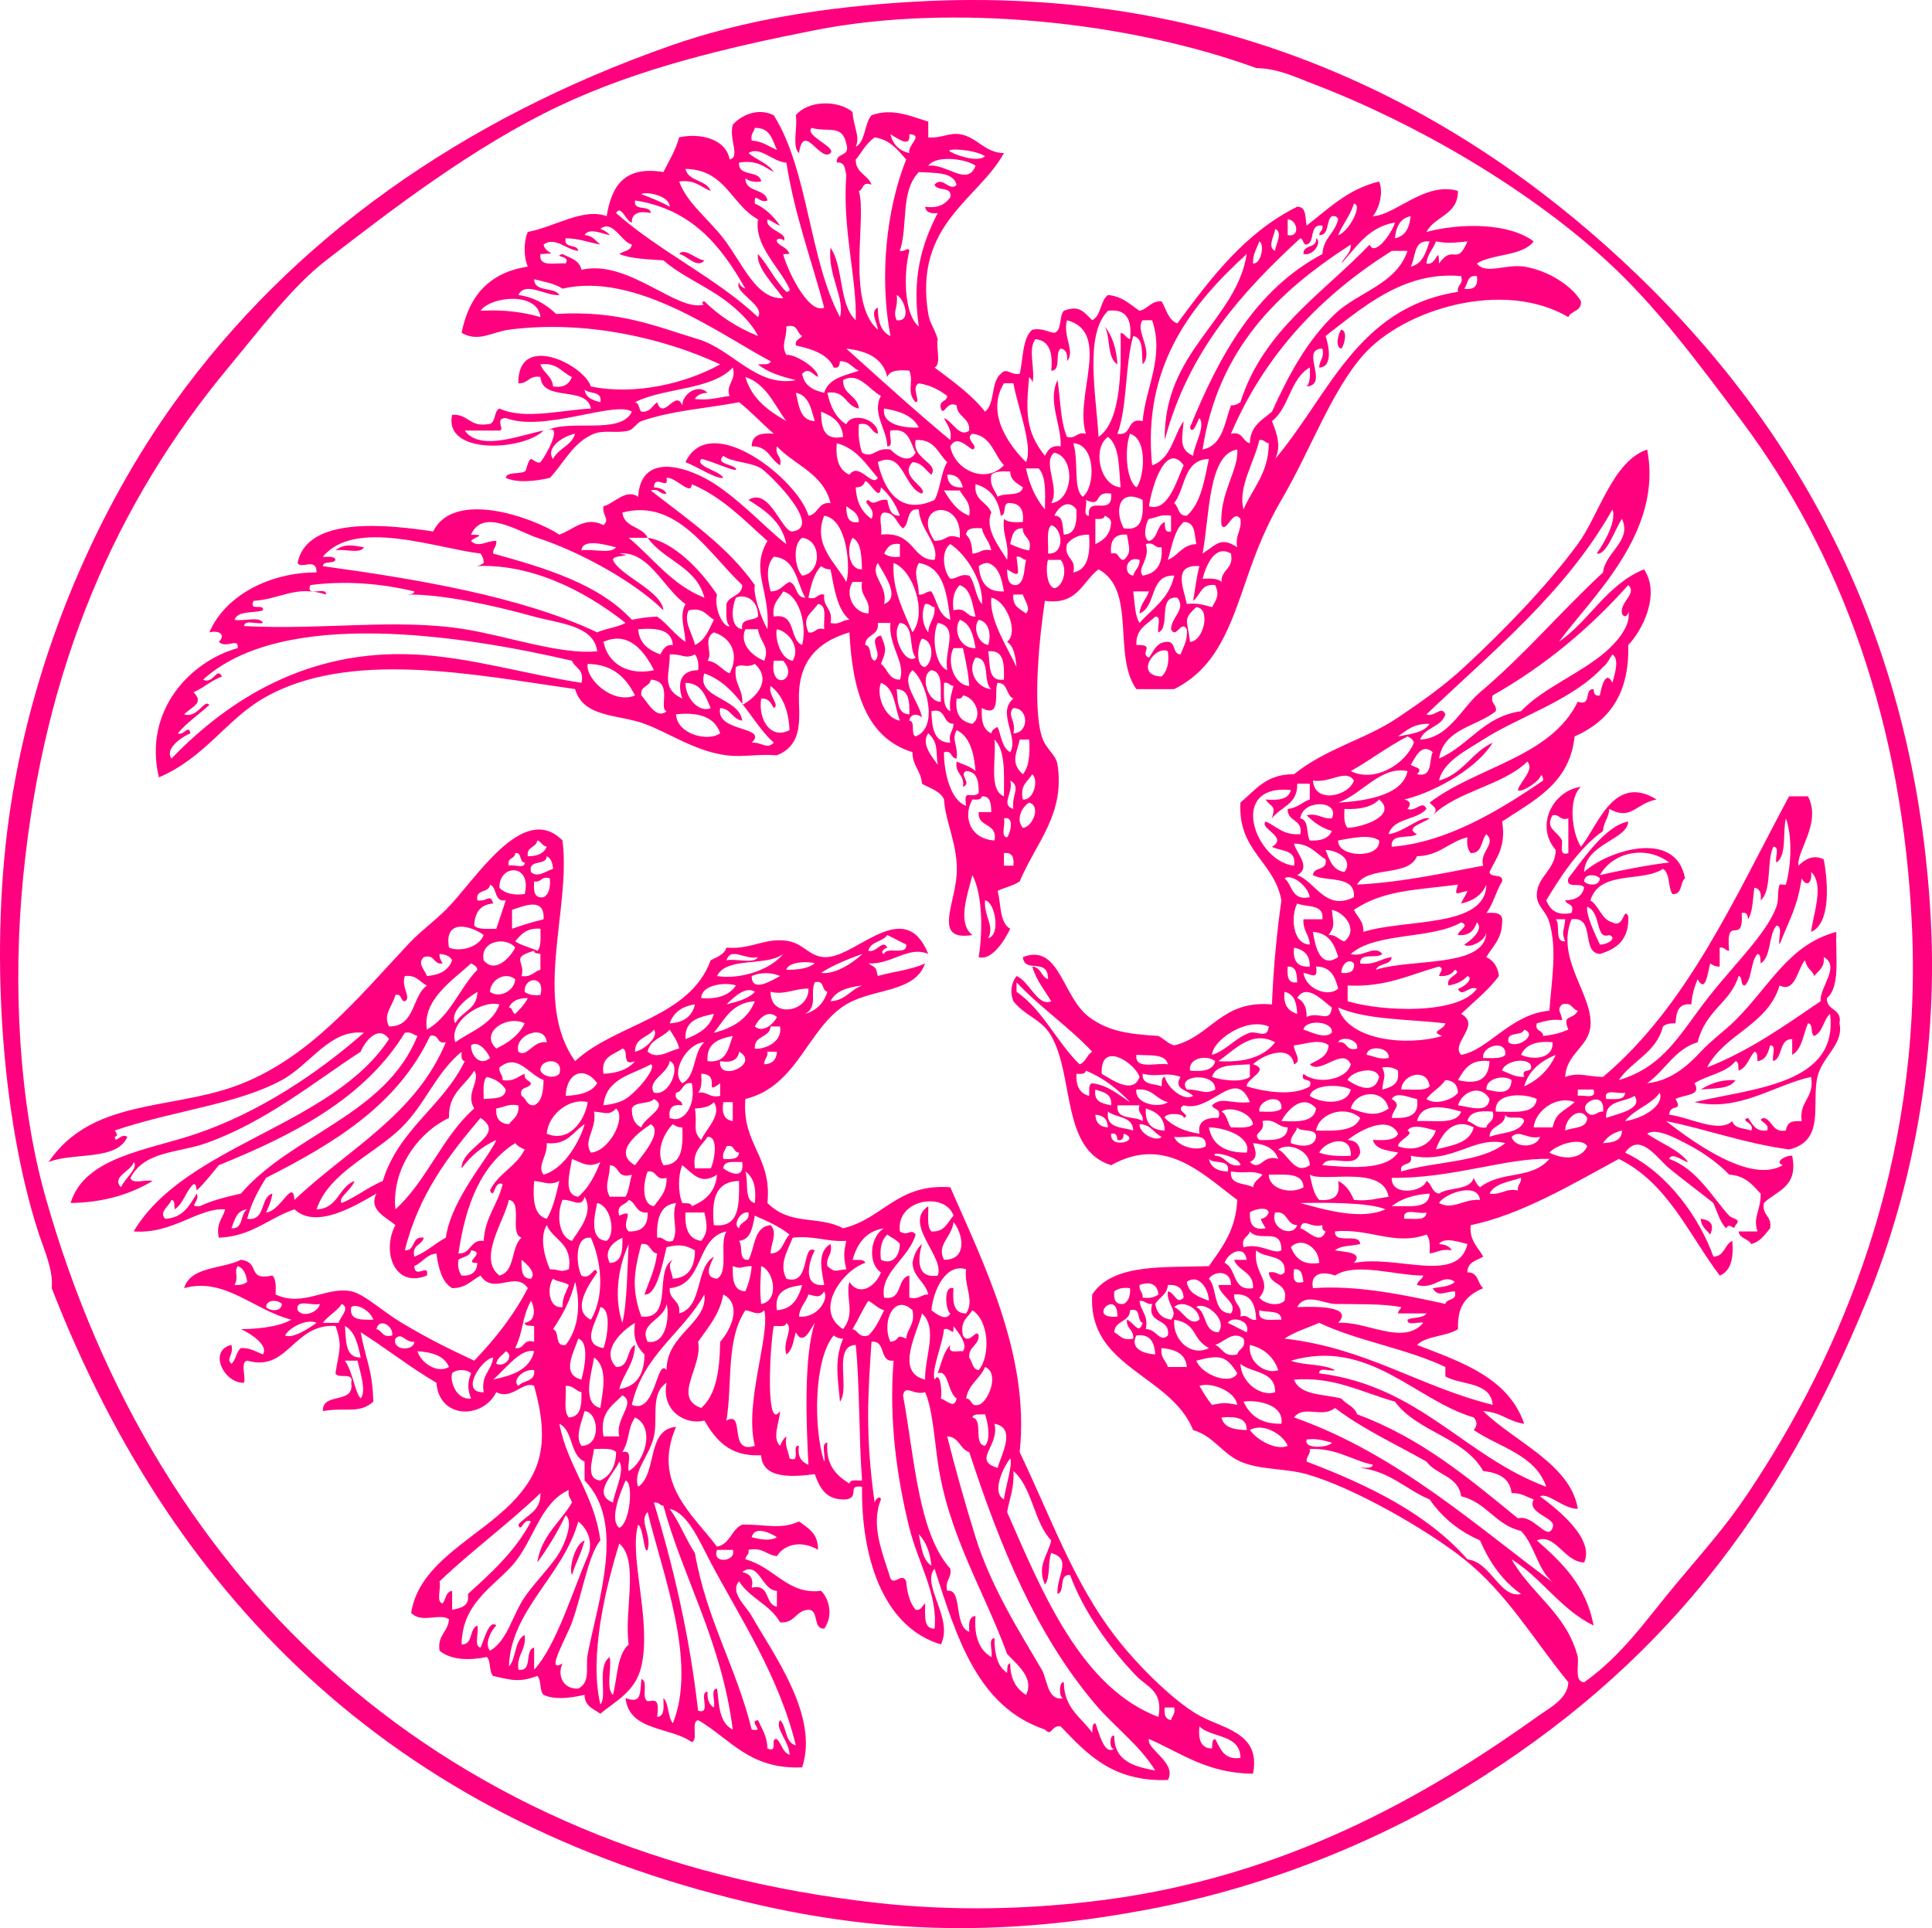
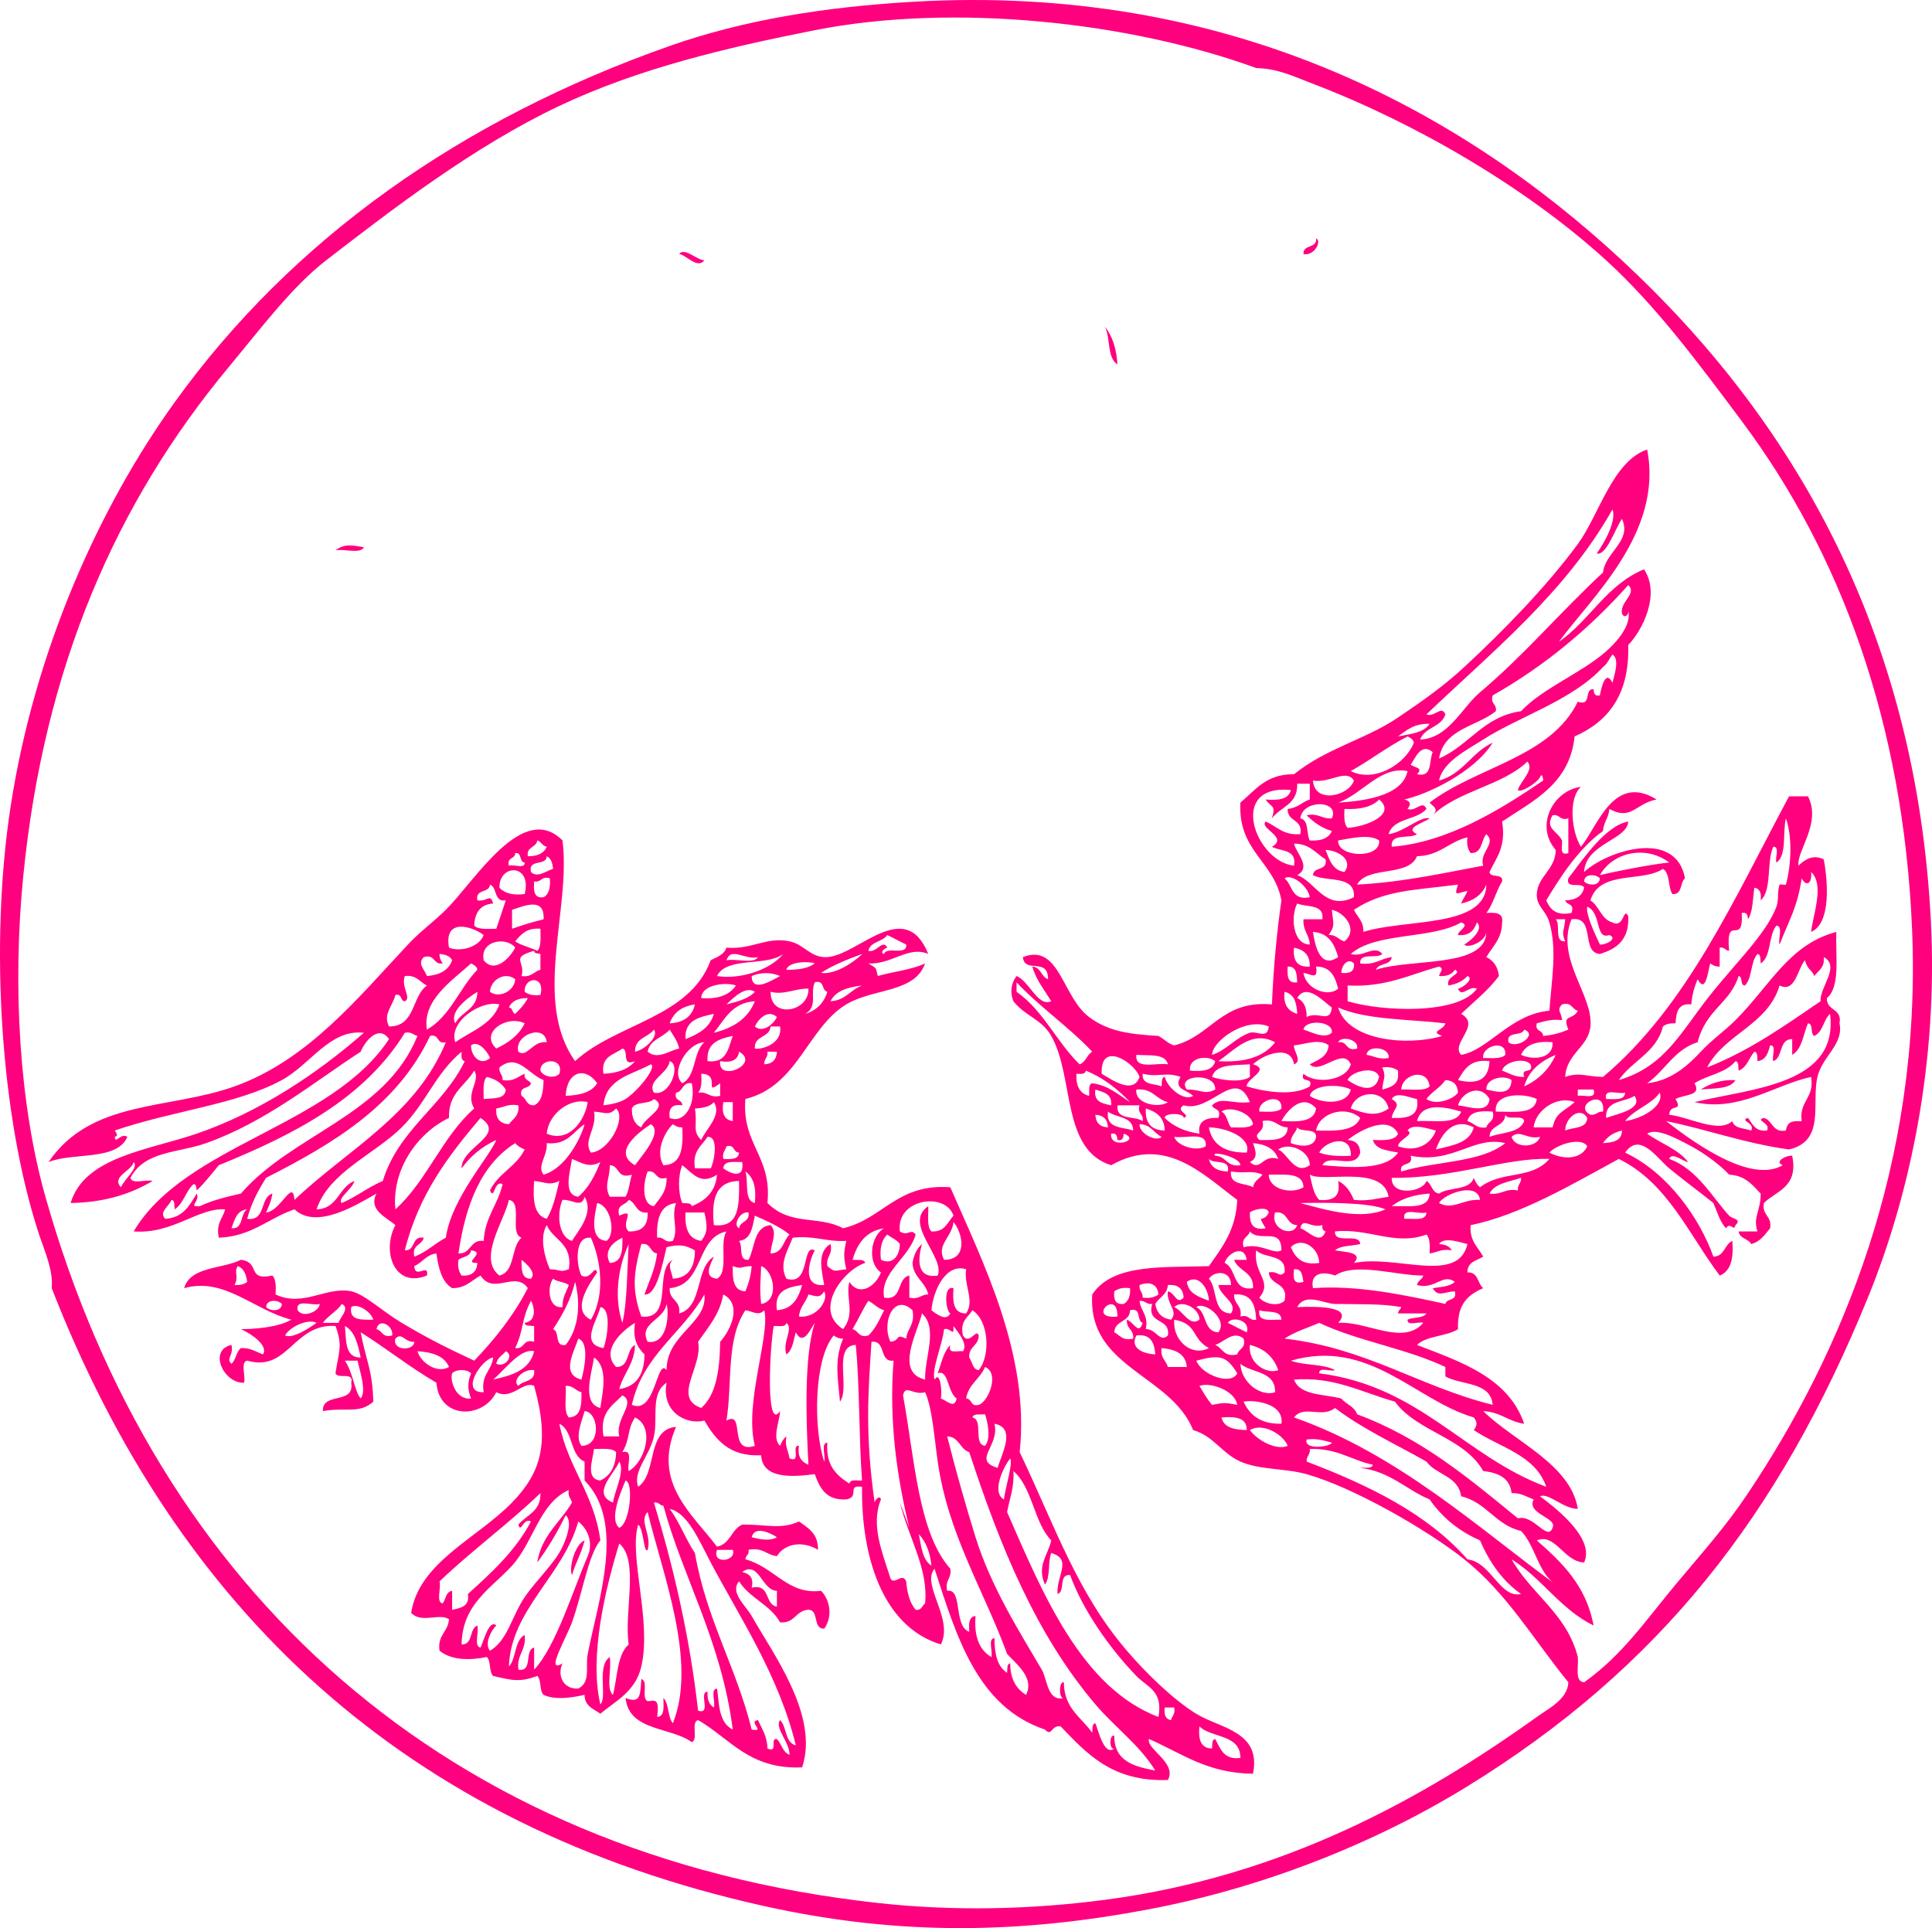
<svg xmlns="http://www.w3.org/2000/svg" width="259.879" height="259.374">
  <title>Pink Birds</title>
  <g>
    <title>Layer 1</title>
    <g id="svg_1">
      <path fill="#ff007f" id="svg_2" fill-rule="evenodd" clip-rule="evenodd" d="m91.357,34.173c0.707,-0.951 2.304,0.778 3.393,0.848c-0.954,1.199 -2.385,-0.696 -3.393,-0.848z" />
-       <path fill="#ff007f" id="svg_3" fill-rule="evenodd" clip-rule="evenodd" d="m180.424,44.352c0.943,0.179 0.332,2.25 0,2.545c-0.944,-0.178 -0.332,-2.251 0,-2.545z" />
      <path fill="#ff007f" id="svg_4" fill-rule="evenodd" clip-rule="evenodd" d="m48.944,73.617c-0.451,0.962 -2.666,0.161 -3.817,0.424c1.173,-0.939 2.271,-0.692 3.817,-0.424z" />
      <path fill="#ff007f" id="svg_5" fill-rule="evenodd" clip-rule="evenodd" d="m233.44,145.294c-0.715,1.265 -2.883,1.076 -4.666,1.272c1.218,-0.761 2.605,-1.352 4.666,-1.272z" />
-       <path fill="#ff007f" id="svg_6" fill-rule="evenodd" clip-rule="evenodd" d="m228.774,163.957c1.489,0.187 1.799,0.894 1.272,2.12c-0.494,-0.636 -1.224,-1.037 -1.272,-2.12z" />
      <path fill="#ff007f" id="svg_7" fill-rule="evenodd" clip-rule="evenodd" d="m6.956,173.287c0.226,-2.451 -0.974,-5.016 -1.696,-7.21c-5.175,-15.721 -6.701,-39.05 -3.817,-57.681c3.236,-20.911 11.87,-40.134 22.055,-54.289c15.808,-21.97 38.565,-38.06 66.588,-47.926c9.914,-3.49 20.777,-5.24 32.658,-5.938c42.452,-2.494 73.646,14.568 95.429,34.778c22.853,21.204 39.606,49.782 41.564,89.067c0.916,18.388 -2.616,36.094 -8.482,50.471c-12.01,29.436 -28.088,49.851 -53.864,65.74c-12.443,7.67 -27.51,13.641 -42.837,16.541c-17.011,3.218 -33.276,3.68 -51.744,-0.425c-48.324,-10.738 -79.02,-39.894 -95.854,-83.128zm129.783,-41.14c0,0.424 0,0.848 0,1.272c3.588,2.49 5.389,6.769 8.482,9.755c0.842,-0.289 0.971,-1.292 1.696,-1.697c-3.152,-3.351 -7.028,-5.977 -10.178,-9.33zm0.847,-3.394c4.929,-1.927 5.279,5.339 8.907,8.059c2.49,1.867 5.188,2.304 9.331,2.545c0.75,0.381 1.238,1.023 2.12,1.272c4.995,-1.227 6.319,-6.122 13.148,-5.514c0.215,-5.308 0.716,-10.083 1.272,-13.997c-0.954,-5.266 -5.861,-6.58 -5.514,-13.148c1.997,-1.678 3.482,-3.869 7.21,-3.817c4.369,-3.518 9.619,-4.671 13.996,-7.634c2.996,-2.029 6.012,-4.104 8.906,-6.786c5.318,-4.928 11.062,-10.829 15.269,-16.541c2.845,-3.862 4.668,-11.14 9.331,-12.724c2.184,11.168 -7.485,19.883 -11.875,25.872c4.173,-2.896 6.438,-7.7 11.451,-9.755c2.271,3.351 -0.239,8.259 -2.121,10.179c0.19,6.693 -2.696,10.31 -7.21,12.299c-0.675,6.394 -5.521,8.617 -9.755,11.452c0.567,3.395 -0.779,4.876 -1.696,6.786c0.115,0.874 1.878,0.101 1.696,1.272c-0.828,1.292 -1.182,3.06 -2.12,4.241c1.214,-0.083 2.314,-0.053 2.12,1.272c-0.019,2.244 -1.299,3.225 -2.12,4.665c0.961,0.453 1.541,1.286 1.696,2.545c-1.451,1.942 -3.351,3.436 -5.09,5.09c2.783,1.541 -1.479,3.95 0,5.514c3.657,-0.62 6.644,-5.489 11.876,-5.938c0.302,-4.265 1.055,-8.173 0,-11.875c-0.47,-1.646 -1.761,-2.15 -1.697,-3.817c0.092,-2.374 2.526,-3.29 2.545,-5.938c-2.861,-3.301 -0.315,-8.012 3.394,-8.483c-1.718,1.523 -1.284,6.039 0,8.059c2.269,-2.757 4.377,-9.939 10.179,-6.362c-2.862,0.542 -3.377,2.895 -6.361,1.272c-0.071,1.201 -0.777,1.767 -0.849,2.969c-3.338,2.353 -5.979,6.577 -7.635,9.331c0.511,1.186 1.282,2.111 3.394,1.697c0.485,-1.334 -0.666,-1.031 -0.849,-1.697c1.38,-0.034 2.285,-0.542 2.545,-1.696c-0.29,-0.841 -2.526,0.265 -2.12,-1.272c2.14,-2.811 5.058,-7.096 8.058,-7.634c-0.141,2.47 -5.749,2.968 -5.938,6.786c3.137,-2.89 12.351,-5.856 13.572,0.848c-0.703,0.569 -0.318,2.227 -1.696,2.121c-0.617,-0.938 -0.286,-2.825 -1.272,-3.393c-2.719,1.865 -8.501,0.109 -9.755,4.241c1.215,0.765 1.425,2.534 2.969,2.969c1.594,0.837 1.435,-2.175 2.12,-0.849c0.166,3.135 -1.529,4.408 -3.816,5.09c-2.615,-0.213 -0.518,-5.138 -3.817,-4.666c-2.191,5.377 2.975,10.199 2.545,14.42c-0.285,2.797 -3.218,3.613 -3.394,6.786c1.946,-0.681 2.882,-0.031 5.09,0c11.363,-9.561 17.715,-24.132 25.023,-37.748c0.849,0 1.696,0 2.545,0c1.862,3.635 -1.565,7.323 -1.272,9.331c0.887,-0.895 2.025,-1.535 3.393,-0.849c0.583,3.093 0.97,8.61 -1.696,9.755c0.237,-2.297 1.841,-6.333 0,-8.058c0.161,1.704 -0.735,1.938 -1.272,0.848c-0.592,3.957 -1.597,5.38 -2.969,8.907c-0.244,-0.746 0.513,-2.492 -0.424,-2.545c-1.108,1.295 -0.65,4.157 -2.121,5.09c-0.066,-0.5 0.073,-1.204 -0.424,-1.272c-0.963,1.017 -0.693,3.265 -1.696,4.241c-0.7,-0.007 -0.237,-1.177 -0.849,-1.272c-1.158,3.696 -4.371,4.462 -5.514,8.906c-3.13,0.971 -4.377,3.823 -6.786,5.514c3.392,-0.341 5.728,-2.661 7.21,-4.241c1.579,-1.682 3.187,-2.762 4.666,-4.241c4.688,-4.688 7.194,-10.18 13.572,-11.875c-0.134,3.26 0.571,7.358 -1.272,8.907c-0.081,1.777 2.082,1.312 1.696,3.394c0.601,2.835 -2.318,4.41 -2.969,7.21c-0.827,3.561 1.106,8.606 -3.817,9.755c-5.978,-0.809 -10.903,-2.669 -16.541,-3.817c4.366,3.408 11.568,8.346 15.692,5.938c-1.239,-0.474 0.54,-1.378 1.272,-1.272c0.855,4.249 -2.104,4.683 -3.816,6.362c-0.274,1.688 1.122,1.705 0.848,3.394c-0.721,0.834 -1.301,1.809 -2.545,2.12c-0.384,-0.747 -1.561,-0.7 -1.696,-1.696c0.849,0 1.696,0 2.545,0c-0.667,-1.953 0.452,-2.75 0.424,-5.09c-1.107,-1.154 -2.075,-2.448 -4.241,-2.545c-1.095,-1.201 -3.173,-2.793 -5.089,-3.816c-1.973,-1.055 -4.7,-2.549 -5.938,-1.697c1.798,1.312 4.162,2.059 5.514,3.817c-0.685,-0.071 -2.187,-1.423 -2.545,-0.424c3.791,1.378 5.794,5.178 8.059,7.634c0.424,0.46 1.749,0.447 0.849,1.272c-0.237,0.958 -0.662,-0.514 -1.272,0.425c-0.824,-0.873 -1.182,-2.212 -1.696,-3.394c-1.529,-1.257 -3.92,-2.995 -5.938,-4.665c-1.657,-1.372 -3.946,-4.977 -5.938,-2.121c5.746,2.705 10.009,8.785 11.876,13.996c1.521,-0.033 1.469,-1.642 2.545,-2.12c0.192,2.313 -0.181,4.061 -1.697,4.665c-4.182,-5.573 -7.026,-12.482 -13.572,-15.692c-6.085,3.302 -13.27,7.577 -19.934,8.906c-0.172,2.151 1.006,2.953 1.696,4.241c-0.873,0.541 -2.15,0.677 -2.12,2.121c1.485,-0.071 1.335,1.492 2.12,2.12c-2.558,1.075 -3.484,2.654 -3.393,5.514c-1.543,1.002 -4.23,0.859 -5.514,2.121c6.019,2.322 12.277,4.405 14.42,10.604c-2.125,-0.278 -3.194,-1.612 -5.514,-1.697c4.226,4.13 11.769,7.158 12.724,13.148c-1.977,-0.016 -3.98,-2.223 -5.089,-1.696c2.57,1.903 7.365,5.797 5.938,8.906c-2.728,-0.107 -3.89,-4.018 -6.362,-2.969c3.385,2.978 6.643,6.082 7.635,11.451c-4.462,-2.183 -6.936,-6.354 -11.027,-8.906c2.643,4.708 7.419,7.284 8.906,13.147c0.132,1.282 -0.471,3.299 0.849,3.394c5.166,-3.661 8.396,-8.471 12.3,-13.148c3.706,-4.441 6.698,-7.729 9.755,-12.3c12.479,-18.66 23.404,-44.223 22.055,-75.918c-1.182,-27.756 -9.653,-50.562 -22.903,-68.285c-5.675,-7.59 -11.48,-15.47 -18.237,-21.63c-10.686,-9.744 -25.588,-18.458 -39.443,-23.751c-2.733,-1.043 -4.655,-2.028 -7.635,-2.121c-17.004,-6.204 -40.686,-8.779 -59.377,-5.089c-11.843,2.338 -23.7,5.138 -34.354,10.179c-11.535,5.458 -22.556,13.963 -31.385,20.782c-4.571,3.53 -8.809,9.191 -13.148,14.42c-15.108,18.193 -24.774,40.278 -27.574,68.282c-1.498,14.98 -0.527,30.894 2.969,43.261c14.943,52.875 53.838,88.607 111.97,95.005c10.222,1.125 20.491,0.894 30.537,-0.424c24.022,-3.151 42.766,-13.622 58.105,-24.6c1.664,-1.19 4.158,-2.413 4.242,-4.665c-4.713,-5.787 -8.27,-11.977 -13.997,-16.541c-5.028,-4.008 -14.987,-9.709 -21.206,-11.452c-2.93,-0.82 -6.328,-0.557 -8.906,-1.696c-2.523,-1.114 -3.569,-3.419 -6.362,-4.241c-3.041,-7.518 -14.21,-8.358 -13.572,-18.237c2.816,-4.268 9.788,-3.576 15.693,-3.817c1.755,-2.485 3.631,-4.852 3.816,-8.906c-4.554,-3.357 -9.658,-8.786 -16.965,-4.666c-6.723,-2.073 -4.942,-11.937 -8.059,-17.389c-1.31,-2.293 -3.475,-2.634 -5.089,-4.666c-0.471,-1.146 -0.329,-2.424 0.424,-3.393c1.726,0.688 2.857,4.199 4.665,3.393c-0.899,-1.504 -2.008,-2.799 -2.545,-4.665c1.193,0.08 1.161,1.384 2.121,1.696c-0.003,-3.034 -3.152,-0.665 -3.394,-2.97zm54.289,-32.657c1.086,0.46 2.021,-1.289 2.545,0c-0.521,1.741 -2.8,1.725 -3.394,3.393c3.835,-0.167 5.56,-4.253 8.059,-6.362c6.032,-5.089 10.833,-10.838 16.541,-16.117c0.271,-2.704 3.944,-4.247 2.545,-7.21c-0.976,1.438 -2.085,4.971 -3.394,4.666c0.991,-1.422 2.703,-4.353 2.121,-5.938c-6.325,11.204 -16.052,19.008 -25.023,27.568zm0.424,1.272c-2.051,-0.071 -3.093,0.865 -4.241,1.696c1.65,-0.329 3.472,-0.486 4.241,-1.696zm-10.603,6.362c3.139,1.588 7.316,-0.86 8.483,-3.817c-0.09,-0.476 -0.471,-0.661 -0.849,-0.849c-2.701,1.399 -5.013,3.187 -7.634,4.666zm19.086,-10.179c-0.351,1.199 0.598,1.099 0.424,2.121c-2.583,2.083 -6.982,2.349 -7.634,6.362c4.049,-1.748 5.943,-5.65 11.027,-6.362c2.905,-3.104 8.141,-5.127 11.451,-8.058c1.325,-1.173 3.451,-3.439 2.969,-5.514c0.127,0.689 -0.572,1.144 -0.848,0.424c-0.287,-1.584 2.093,-2.682 0.848,-3.817c-5.196,5.83 -11.204,10.85 -18.237,14.844zm3.393,12.724c0.294,-1.14 2.296,-2.765 1.272,-3.817c-3.397,3.248 -9.357,3.932 -12.725,7.21c0.852,-0.864 0.111,-1.13 -0.424,-1.697c6.328,-4.84 16.266,-6.072 19.934,-13.572c1.942,0.669 0.785,-1.761 2.121,-1.697c0.048,0.518 0.127,1.004 0.849,0.848c0.24,-1.265 0.798,-3.485 1.696,-1.696c0.173,-0.85 1.051,-3.146 0,-3.817c-0.425,0.564 -0.699,1.28 -1.272,1.696c-4.163,4.52 -11.348,6.678 -16.117,9.755c-2.139,1.38 -5.426,2.976 -5.938,5.514c3.22,-0.88 4.392,-3.808 7.21,-5.089c-2.451,3.967 -8.774,6.949 -11.875,7.634c0.881,0.237 0.898,0.662 0.424,1.272c1.086,0.459 2.021,-1.289 2.545,0c-1.289,1.539 -4.463,1.192 -5.09,3.393c2.022,-0.25 4.298,-2.474 5.514,-2.121c-0.888,0.652 -3.45,1.284 -1.696,2.121c-0.991,0.706 -3.62,-0.227 -3.394,1.697c7.5,-0.573 14.722,-5.061 20.358,-8.907c0.019,-0.451 -0.199,-1.077 -0.424,-0.424c-0.492,0.804 -2.63,2.144 -2.968,1.697zm-14.421,-3.393c0.676,0.426 1.707,0.401 0.849,1.272c2.169,0.472 1.562,-1.831 2.12,-2.969c-1.55,-1.338 -2.352,0.788 -2.969,1.697zm-9.754,5.089c2.708,-0.178 8.623,-0.665 9.331,-4.241c-3.629,-0.742 -6.14,3.147 -9.331,4.241zm-3.393,-2.969c0.229,3.185 4.819,2.096 5.514,0c-1.061,-1.648 -3.198,0.392 -5.514,0zm-5.514,5.09c0.556,-1.934 -0.056,-1.34 -0.849,-2.544c1.704,0.149 3.104,-0.007 3.394,-1.272c-8.608,-0.849 -4.763,9.631 0.424,10.179c0.405,-2.243 -1.783,-1.893 -2.969,-2.545c2.271,-1.309 -1.758,-2.44 -0.849,-3.393c1.499,0.622 2.357,1.884 4.666,1.696c0.385,-2.082 -1.778,-1.615 -1.697,-3.393c1.304,-0.111 1.907,-0.92 2.969,-1.272c0,-0.707 0,-1.414 0,-2.121c-0.565,0 -1.131,0 -1.696,0c0.122,2.807 -2.273,3.099 -3.393,4.665zm9.755,-1.272c-0.057,1.045 -0.064,2.043 0.424,2.544c2.25,-0.109 6.708,-1.724 4.241,-3.817c-0.97,1.009 -2.581,1.378 -4.665,1.273zm-5.937,1.272c1.188,0.226 0.783,2.043 1.271,2.969c1.51,0.095 2.542,-0.286 2.97,-1.272c-1.426,-0.412 -2.47,-1.207 -3.394,-2.121c1.599,-0.326 2.027,0.517 3.394,0.424c1.128,-2.477 -3.957,-2.614 -4.241,0zm35.202,2.969c0.097,0.751 -0.428,2.124 0.849,1.696c0,-1.555 0,-3.11 0,-4.666c-1.199,0.351 -1.1,-0.598 -2.121,-0.424c-1.08,1.789 0.667,2.146 1.272,3.394zm28.841,2.969c-0.232,-0.616 0.495,-2.192 -0.425,-2.121c-0.949,2.019 -0.125,5.812 -1.696,7.21c0.119,-0.967 -0.102,-1.594 -0.848,-1.696c-0.216,1.481 -0.191,3.202 -0.849,4.241c-0.048,-0.518 -0.127,-1.004 -0.849,-0.848c0.256,4.671 -2.206,-0.156 -1.696,5.089c-0.542,-0.023 -0.587,-0.543 -1.272,-0.424c0,0.849 0,1.697 0,2.545c-0.584,0.019 -0.931,-0.199 -1.272,-0.424c-0.334,1.204 -0.612,4.121 -1.696,2.12c-0.418,0.996 -0.744,2.084 -0.848,3.394c-1.768,-0.213 -2.036,1.074 -2.121,2.545c-0.738,-0.032 -1.319,0.094 -1.696,0.424c-0.865,3.518 -4.165,4.6 -5.938,7.21c6.234,-1.834 8.309,-6.43 12.3,-11.451c3.51,-4.415 7.583,-8.295 8.907,-11.876c0.34,-0.919 0.094,-2.099 0.424,-2.969c0.031,-0.082 0.826,0.082 0.849,0c0.713,-2.6 0.891,-6.403 0,-8.907c-0.473,1.933 0.166,4.975 -1.274,5.938zm-41.141,-1.273c-0.355,-0.492 -0.56,-1.137 -0.424,-2.121c-2.514,0.597 -3.732,2.489 -6.786,2.545c-1.13,2.829 -6.665,1.252 -8.059,3.817c6.403,-0.33 12.264,-1.692 16.965,-2.544c-0.572,-1.869 1.854,-2.921 0.425,-4.242c-0.742,0.813 -0.499,2.612 -2.121,2.545zm-17.813,-1.696c-0.136,2.297 5.731,2.544 5.514,0c-1.364,-0.949 -3.995,-0.233 -5.514,0zm-5.514,4.665c2.466,0.854 3.785,4.889 7.635,2.969c0.206,-3.034 -3.657,-1.999 -5.514,-2.969c0.076,-1.196 2.016,-0.529 1.696,-2.121c-1.307,-0.814 -2.131,-2.111 -4.241,-2.121c0.306,1.349 2.396,3.161 0.424,4.242zm6.362,-0.424c1.222,-1.637 -0.856,-2.906 -2.545,-2.969c0.523,1.316 0.934,2.742 2.545,2.969zm34.355,0.424c2.353,-0.565 7.018,-1.471 9.33,-1.696c-3.115,-2.361 -7.556,-1.435 -9.33,1.696zm-39.021,2.969c-0.23,-1.482 -2.422,-3.211 -3.393,-2.545c1.099,0.881 0.894,3.065 3.393,2.545zm36.9,-2.12c0.54,0.578 2.078,0.655 2.121,-0.424c-0.541,-0.579 -2.078,-0.656 -2.121,0.424zm-30.961,3.817c0.443,0.97 1.324,1.502 1.272,2.969c5.57,-1.782 16.477,-0.486 16.541,-6.362c-0.583,1.397 -1.77,2.189 -3.394,2.545c0.221,-0.627 0.628,-1.069 0.849,-1.697c-1.404,0.274 -1.847,0.857 -1.272,-0.848c-5.901,0.762 -9.992,0.735 -13.996,3.393zm-5.939,4.665c-0.064,-1.349 -0.961,-1.866 -0.848,-3.393c0.848,0 1.696,0 2.545,0c0.26,-2.099 -2.094,-1.582 -3.394,-2.121c-0.925,1.811 -0.56,5.521 1.697,5.514zm39.021,0c0.732,0.106 2.512,-0.799 1.272,-1.272c-1.972,0.668 -0.975,-2.931 -2.97,-3.817c-0.23,0.992 1.019,3.646 1.698,5.089zm-36.476,-1.272c1.056,-0.065 1.313,0.667 2.121,0.848c1.893,-1.542 0.072,-3.866 -1.696,-4.241c0.192,2.029 0.466,2.064 -0.425,3.393zm31.81,0.848c-0.582,-1.342 -0.092,-1.417 0,-2.969c-0.424,0 -0.848,0 -1.272,0c0.705,0.708 -0.269,3.097 1.272,2.969zm-11.875,-2.545c-0.369,1.045 -0.989,1.839 -2.545,1.696c-0.063,-0.565 1.725,-1.28 0.424,-1.696c-4.045,2.316 -11.452,1.271 -14.845,4.241c1.667,0.508 3.188,-1.298 4.241,0c-0.707,0.706 -3.097,-0.27 -2.969,1.272c1.979,0.281 2.726,-0.668 4.241,-0.849c-0.127,1.146 -1.784,0.761 -2.12,1.696c4.808,-1.555 14.789,-0.194 14.845,-5.089c-0.045,1.253 -2.47,2.305 -2.97,1.697c0.836,-0.46 2.7,-2.074 1.698,-2.968zm-18.662,4.665c-0.497,-1.765 -1.274,-3.25 -3.393,-3.393c0.27,1.851 0.971,5.055 3.393,3.393zm-3.818,1.273c0.048,-1.603 -0.829,-2.28 -2.12,-2.545c-0.175,1.73 0.435,2.676 2.12,2.545zm67.86,1.272c-0.392,-0.985 -0.773,-0.622 -1.271,-2.121c-1.024,1.304 -1.308,4.417 -3.394,3.393c-1.591,5.337 -7.378,6.477 -9.755,11.027c5.783,-2.275 10.472,-5.646 15.269,-8.907c-0.162,-1.857 2.724,-4.718 0.424,-5.938c0.161,1.435 -0.734,1.811 -1.273,2.546zm-63.618,-0.423c1.108,0.119 1.824,-0.155 1.696,-1.272c-0.727,-0.768 -1.667,0.129 -1.696,1.272zm-5.938,1.272c-0.049,-1.082 -0.08,-2.183 -1.272,-2.121c-0.084,1.215 -0.053,2.314 1.272,2.121zm0.848,-1.272c0.32,2.214 3.35,3.321 4.665,2.12c-0.403,-1.576 -0.984,-2.974 -2.969,-2.969c0.292,1.914 -0.711,0.973 -1.696,0.849zm19.51,1.696c-0.488,-1.244 2.034,-1.575 0.848,-2.121c-0.36,0.63 -1.066,0.912 -2.12,0.849c0.062,-0.501 0.755,-0.962 0,-1.272c-3.9,1.048 -7.09,2.807 -12.3,2.545c0,0.707 0,1.414 0,2.12c4.635,1.397 14.93,1.835 17.39,-1.696c-1.087,-0.46 -2.022,1.289 -2.545,0c0.676,-0.08 2.226,-1.384 1.272,-1.696c-0.595,0.676 -1.462,1.082 -2.545,1.271zm-20.358,3.817c-0.051,-1.504 -0.422,-2.688 -1.696,-2.969c-0.209,1.764 0.502,2.607 1.696,2.969zm0,-2.121c0.888,0.386 1.293,1.252 1.272,2.545c1.586,-0.843 3.166,0.93 3.394,-1.272c-1.049,-0.727 -3.407,-3.432 -4.666,-1.273zm35.627,2.969c-1.458,-0.186 -2.377,0.168 -3.394,0.425c-0.309,1.157 0.844,0.854 0.849,1.696c1.31,-0.104 2.397,-0.431 3.394,-0.849c-0.884,-2.2 0.588,-1.173 1.271,-2.545c-0.809,-0.181 -0.767,-1.212 -2.12,-0.848c-0.795,0.808 -0.047,1.066 0,2.121zm-16.117,2.121c-1.789,-0.636 0.235,-0.759 0.425,-1.696c-4.943,-0.571 -10.581,-0.447 -14.421,-2.121c1.338,4.488 9.393,5.219 13.996,3.817zm48.35,11.451c-0.358,-2.762 1.756,-3.052 1.272,-5.938c-4.995,1.085 -9.665,4.752 -15.692,3.393c7.864,-1.891 19.415,-2.355 18.237,-11.875c-0.894,0.803 -0.952,2.44 -2.121,2.969c-0.588,-0.261 -0.063,-1.633 -0.848,-1.696c-0.643,1.479 -0.775,3.466 -2.121,4.241c0,-0.707 0,-1.414 0,-2.121c-1.844,-0.007 -1.194,2.481 -2.545,2.969c-0.231,-0.616 0.496,-2.191 -0.424,-2.12c-0.265,1.007 -0.57,1.975 -1.696,2.12c-0.066,-0.499 0.073,-1.204 -0.424,-1.272c-0.723,0.833 -0.991,2.12 -2.121,2.545c-0.066,-0.499 0.073,-1.204 -0.424,-1.272c-1.24,1.588 -3.791,1.864 -5.514,2.969c1.025,1.734 -1.346,1.468 -2.545,2.121c1.068,1.828 -0.8,0.525 -0.849,2.12c2.552,0.252 6.683,2.574 8.483,0.849c0.244,1.027 1.602,0.943 2.544,1.272c0.561,-1.062 -1.677,-1.328 -0.424,-1.696c0.613,0.8 0.947,1.88 2.545,1.696c0.56,-1.062 -1.677,-1.328 -0.424,-1.696c1.231,0.323 1.1,2.01 2.969,1.696c0.237,-1.689 1.668,-1.13 2.122,-1.274zm-79.311,-8.906c1.805,-0.522 3.232,-2.366 5.09,-2.97c0.932,-0.302 2.368,0.93 2.544,-0.848c-3.159,-1.31 -7.612,1.992 -7.634,3.818zm12.299,-3.394c1.1,0.32 2.805,1.312 3.817,0.424c0.236,-1.624 -3.615,-1.821 -3.817,-0.424zm27.569,1.697c1.151,0.982 4.035,-1.02 2.12,-1.696c-0.308,0.964 -2.418,0.126 -2.12,1.696zm-39.02,2.545c3.611,0.219 6.176,-0.61 7.634,-2.545c-3.18,-1.662 -5.338,0.973 -7.634,2.545zm18.661,-1.697c0.295,-1.184 -2.11,-1.794 -2.545,-0.849c1.336,-0.204 0.96,1.302 2.545,0.849zm-14.419,3.818c0,-0.565 0,-1.131 0,-1.696c-2.113,0.149 -4.593,-0.068 -5.09,1.696c1.195,0.44 3.967,0.811 5.09,0zm-0.425,1.272c2.047,0.622 6.105,1.441 8.482,0c0.524,-1.373 -1.372,-0.324 -0.848,-1.697c1.715,1.49 5.81,0.887 6.361,-1.271c-1.049,-2.409 -4.117,1.474 -5.514,0c1.093,-0.604 2.4,-0.994 2.545,-2.545c-1.192,-0.98 -3.271,-0.132 -4.665,0c-0.117,0.743 1.194,2.116 0,2.545c-0.448,-2.845 -4.309,-1.218 -5.514,0c2.465,0.729 -0.925,1.906 -0.847,2.968zm36.899,-4.241c1.635,0.747 4.37,0.551 4.241,-1.697c-2.184,-0.205 -3.635,0.323 -4.241,1.697zm-5.09,0.424c1.127,-0.005 2.423,0.16 2.969,-0.424c0.179,-2.177 -3.223,-1.182 -2.969,0.424zm-15.692,-0.424c0.996,0.135 1.592,0.67 2.969,0.424c0.233,-1.478 -2.844,-1.809 -2.969,-0.424zm-35.627,2.544c1.327,0.765 4.243,2.886 5.09,0.425c-0.604,-1.881 -5.299,-4.995 -5.09,-0.425zm8.907,-1.272c-0.348,-1.491 -2.535,-1.142 -4.241,-1.272c-0.236,2.074 2.662,1.013 4.241,1.272zm48.775,0c-0.934,-1.043 -3.617,-0.248 -3.817,0.848c0.942,0.33 1.654,0.891 2.969,0.849c-0.524,-1.372 1.372,-0.325 0.848,-1.697zm-0.849,2.969c1.941,-0.887 3.355,-2.3 4.241,-4.241c-1.993,0.834 -3.609,2.045 -4.241,4.241zm-44.957,-2.121c1.704,0.149 3.104,-0.007 3.393,-1.272c-1.099,-0.886 -3.616,-0.475 -3.393,1.272zm36.051,1.272c2.422,0.592 4.112,0.131 4.241,-2.545c-2.59,-0.327 -3.405,1.12 -4.241,2.545zm-10.18,1.273c1.008,-0.265 1.975,-0.57 2.121,-1.696c0,-0.283 0,-0.565 0,-0.849c-0.492,-0.355 -1.137,-0.56 -2.121,-0.424c0.583,1.342 0.093,1.417 0,2.969zm-33.93,1.696c-1.645,-1.748 -3.546,-3.239 -5.938,-4.241c-0.071,0.494 -0.671,0.461 -1.272,0.424c-0.092,1.647 0.449,2.661 1.696,2.97c0.072,-0.635 -0.151,-1.565 0.424,-1.697c2.232,0.313 3.533,1.558 5.09,2.544zm29.265,-2.969c1.419,0.975 3.647,1.955 4.241,-0.424c-0.5,-1.639 -3.882,-0.691 -4.241,0.424zm-27.568,-0.848c-0.146,1.56 1.545,1.283 2.545,1.697c0.066,-0.499 -0.073,-1.204 0.424,-1.272c0.372,1.48 2.583,3.336 3.817,2.545c-0.915,-0.866 -2.671,-0.889 -1.696,-2.545c-1.984,-0.727 -2.906,0.1 -5.09,-0.425zm9.754,2.121c0.142,-2.354 -5.312,-2.012 -3.817,0c1.779,-0.058 2.37,0.771 3.817,0zm25.024,0c1.327,-0.087 3.114,0.286 3.817,-0.424c-0.28,-2.57 -3.712,-1.661 -3.817,0.424zm11.452,0c1.623,0.361 3.291,0.799 3.393,-1.272c-0.937,-0.724 -3.453,-0.313 -3.393,1.272zm-8.059,1.272c1.197,0.888 3.557,0.104 4.241,-0.849c-0.052,-1.079 -0.617,-1.645 -1.696,-1.696c-0.67,1.026 -1.835,1.559 -2.545,2.545zm-35.203,2.545c1.133,1.129 2.686,1.839 4.666,2.12c-0.291,-1.768 1.005,-2.182 2.545,-2.12c0.485,-1.334 -0.666,-1.03 -0.849,-1.696c1.277,-1.226 2.601,-0.129 5.09,-0.425c-1.97,-4.855 -5.246,1.513 -8.907,0.425c-1.29,0.747 1.158,1.312 0,1.696c0.071,-0.696 -2.614,-0.696 -2.545,0zm19.51,-2.968c1.498,1.048 5.028,1.32 5.514,-0.849c-1.411,-0.77 -5.113,-0.747 -5.514,0.849zm-26.72,1.272c0.151,-1.565 -1.055,-1.773 -2.12,-2.121c-0.258,1.672 0.949,1.879 2.12,2.121zm7.635,-0.425c-1.612,-0.367 -2.042,-1.916 -4.241,-1.696c-0.258,1.971 3.086,2.547 4.241,1.696zm39.02,0.425c1.432,0.166 4.052,1.201 4.241,-0.849c-1.208,-2.085 -3.695,-0.979 -4.241,0.849zm16.116,-1.272c0.802,-0.188 2.557,0.576 2.121,-0.849c-0.707,0 -1.414,0 -2.121,0c0,0.283 0,0.565 0,0.849zm-30.537,1.696c1.824,0.673 3.504,1.189 5.09,0c-0.645,-2.721 -4.45,-2.402 -5.09,0zm34.354,1.272c1.453,-0.54 5.028,-1.175 3.817,-2.969c-1.355,0.907 -3.979,0.544 -3.817,2.969zm2.545,-3.393c-0.874,0.257 -2.946,-0.685 -2.545,0.849c1.125,-0.007 2.497,0.235 2.545,-0.849zm0,3.817c2.253,-0.301 5.311,-2.029 4.665,-3.817c-1.179,1.647 -3.431,2.222 -4.665,3.817zm-31.386,-0.424c2.064,0.085 3.771,-0.188 3.394,-2.545c-0.795,-0.094 -2.811,-1.094 -3.394,0c1.445,0.898 0.16,1.232 0,2.545zm13.997,-0.848c2.39,-0.014 5.252,0.444 5.514,-1.696c-1.705,-0.821 -5.823,-0.863 -5.514,1.696zm-31.809,0c1.126,-0.004 2.422,0.16 2.969,-0.424c0.178,-2.177 -3.224,-1.182 -2.969,0.424zm36.898,2.121c0.849,0 1.696,0 2.545,0c0.484,-2.062 1.346,-1.981 2.969,-3.394c-2.22,-0.936 -5.252,0.961 -5.514,3.394zm7.635,-1.698c0.802,0.096 0.936,-0.478 1.696,-0.424c0.412,-3.283 -4.134,-0.798 -1.696,0.424zm-41.564,0.849c2.225,0.104 4.4,0.159 4.665,-1.696c-1.797,-2.097 -3.893,0.241 -4.665,1.696zm-23.327,-1.272c-0.329,2.308 1.916,2.043 3.393,2.545c-0.035,-1.945 -2.28,-1.68 -3.393,-2.545zm-1.697,0.423c0.052,1.08 0.617,1.646 1.696,1.697c-0.051,-1.078 -0.617,-1.644 -1.696,-1.697zm6.362,0.849c0.174,-1.021 -0.774,-0.922 -0.424,-2.12c-0.99,0 -1.979,0 -2.969,0c-0.223,2.06 2.294,1.381 3.393,2.12zm36.899,0c2.292,-0.111 5.334,0.527 5.938,-1.272c-2.456,-0.733 -5.313,-1.2 -5.938,1.272zm-37.323,0.424c-0.044,1.341 2.356,2.418 2.969,1.697c-1.065,-0.491 -1.42,-1.69 -2.969,-1.697zm3.392,0.849c-0.044,-1.794 -1.142,-2.534 -2.545,-2.969c-0.128,1.967 0.745,2.931 2.545,2.969zm8.908,-0.424c1.126,-0.005 2.422,0.16 2.969,-0.425c-0.206,-1.506 -3.083,-2.551 -4.241,-1.696c0.744,0.385 0.775,1.486 1.272,2.121zm11.451,0.424c2.606,0.062 5.215,0.125 5.938,-1.696c-2.002,-1.777 -5.566,-0.643 -5.938,1.696zm20.358,-1.273c0.887,0.244 1.21,1.052 2.545,0.849c0.181,-0.81 1.211,-0.768 0.848,-2.121c-1.704,-0.15 -3.104,0.006 -3.393,1.272zm13.148,1.273c1.067,-0.488 2.909,-0.201 2.969,-1.696c-0.945,-1.614 -2.959,-0.059 -2.969,1.696zm-10.179,0.848c1.641,-0.622 4.041,-0.483 4.665,-2.121c-0.178,-0.952 -2.25,-0.012 -2.545,-0.849c-0.05,1.647 -2.08,1.314 -2.12,2.97zm-30.961,0.424c1.873,0.036 3.758,0.082 3.816,-1.696c-1.39,-0.024 -1.621,-1.206 -3.393,-0.849c0.471,1.642 -1.498,1.509 -0.423,2.545zm11.875,0c1.079,0.052 1.645,0.617 1.696,1.696c-0.644,2.44 -4.238,-0.007 -5.089,1.696c3.53,0.28 8.471,0.786 10.179,-1.696c-1.408,-0.288 -3.006,-0.387 -3.393,-1.696c1.442,0.029 2.959,0.132 3.393,-0.849c-1.357,-2.67 -5.365,-0.284 -6.786,0.849zm11.876,1.272c2.146,-0.541 4.542,-0.83 5.089,-2.969c-2.807,-1.438 -4.388,0.998 -5.089,2.969zm-25.448,0.424c0.64,-1.905 -2.495,-3.344 -5.089,-3.393c0.446,2.381 2.223,3.431 5.089,3.393zm5.938,-1.272c1.109,0.429 3.171,0.712 3.393,-0.848c-0.009,-1.264 -2.001,-0.544 -2.545,-1.272c-0.182,0.807 -0.913,1.065 -0.848,2.12zm14.42,0.425c2.335,0.833 4.379,-0.167 5.09,-2.121c-0.851,-0.173 -3.146,-1.051 -3.817,0c1.038,0.526 -1.272,1.233 -1.273,2.121zm27.568,-0.425c1.339,-0.075 2.529,-0.298 2.545,-1.696c-1.152,0.261 -1.986,0.84 -2.545,1.696zm-64.467,-1.273c-0.048,0.518 -0.127,1.005 -0.848,0.849c-0.049,-0.518 -0.127,-1.004 -0.849,-0.849c-0.25,2.203 4.176,0.903 1.697,0zm52.168,0.425c0.464,1.621 3.424,1.476 3.817,0c-1.737,0.412 -2.718,-1.05 -3.817,0zm-41.141,1.273c0.236,-2.074 -2.662,-1.014 -4.241,-1.272c0.439,1.312 3.098,1.999 4.241,1.272zm15.269,0.847c1.116,0.439 2.604,0.508 4.241,0.424c0.132,-3.079 -3.494,-1.976 -4.241,-0.424zm12.299,0.424c0.451,1.582 -1.591,0.672 -1.272,2.121c4.533,-1.405 10.714,-1.162 13.996,-3.817c-4.292,-1.04 -6.949,2.844 -12.724,1.696zm18.663,-0.424c1.723,0.938 4.234,1.017 5.089,-0.848c-0.791,-1.32 -4.148,-0.226 -5.089,0.848zm-40.292,1.273c1.477,1.353 1.691,-1.129 3.816,-0.424c-0.483,-1.354 -1.689,-1.986 -3.393,-2.121c0.392,1.151 0.674,1.999 -0.423,2.545zm8.057,0.424c0.031,-1.882 -2.731,-3.187 -4.241,-2.12c1.356,0.638 2.212,3.508 4.241,2.12zm-9.33,0c-0.056,-1.149 -4.178,-2.027 -3.394,-1.272c1.508,0.048 1.542,1.568 3.394,1.272zm-4.241,-0.848c0.26,1.153 1.165,1.662 2.544,1.696c0.364,-1.777 -1.899,-0.928 -2.544,-1.696zm24.598,2.545c-0.138,2.501 4.164,1.973 4.666,0.424c0.747,0.384 0.7,1.562 1.696,1.696c1.337,-0.925 4.15,-0.373 4.665,-2.12c0.206,0.501 0.452,0.961 0.849,1.272c2.952,-2.299 6.91,-0.988 9.331,-3.817c-5.707,-0.197 -13.075,2.66 -21.207,2.545zm-18.661,1.272c0.126,-0.864 0.85,-1.13 1.272,-1.697c-1.529,-0.65 -2.057,-0.105 -4.241,-0.424c-0.198,1.895 1.905,1.489 2.969,2.121zm6.786,0c-0.064,-2.057 -2.575,-1.667 -4.666,-1.697c0.014,1.982 3.037,2.685 4.666,1.697zm2.121,1.697c2.954,0.271 2.671,-1.609 2.545,-2.545c1.049,0.506 1.658,1.452 2.121,2.545c1.904,0.208 3.178,-0.215 4.665,-0.425c-0.779,-4.346 -8.757,-1.86 -10.604,-2.969c0.305,1.252 0.485,2.626 1.273,3.394zm22.903,-0.849c1.641,0.227 2.07,-0.757 3.817,-0.424c-0.096,-0.802 0.478,-0.936 0.424,-1.696c-1.579,0.542 -3.522,0.719 -4.241,2.12zm-6.786,1.272c1.896,1.007 3.241,-0.578 5.514,-0.424c-0.338,-2.54 -4.938,-0.762 -5.514,0.424zm-6.363,0.424c2.186,-0.076 5.013,0.489 5.09,-1.696c-2.126,0.136 -3.833,0.69 -5.09,1.696zm-0.847,0.425c-2.241,-0.985 -8.542,-0.902 -11.451,-0.849c3.412,0.933 8.175,2.324 11.451,0.849zm-18.237,0.424c-0.057,1.47 0.365,2.462 2.12,2.121c-1.295,-2.185 -0.304,-0.546 0.424,-2.121c-0.178,-0.944 -2.251,-0.332 -2.544,0zm6.361,1.696c-1.525,-0.029 -1.175,-1.935 -2.969,-1.696c-0.741,2.217 2.394,3.411 2.969,1.696zm14.421,-0.847c1.199,-0.073 2.909,0.364 2.969,-0.849c-0.964,0.309 -3.31,-0.764 -2.969,0.849zm-13.996,1.272c1.025,0.284 2.668,2.386 3.393,0.424c-0.33,-0.094 -0.493,-0.355 -0.424,-0.849c-1.616,0.465 -2.648,-1.122 -2.969,0.425zm-7.635,2.544c2.364,-0.611 4.048,1.052 5.09,0.425c0.023,-3.229 -2.928,-1.005 -4.241,-2.545c-0.181,0.808 -1.212,0.767 -0.849,2.12zm15.692,-0.424c-1.133,0.28 -2.649,0.178 -3.393,0.849c1.193,0.227 3.899,0.217 2.545,1.696c5.706,-1.153 14.012,2.914 15.269,-2.545c-0.851,-0.173 -3.146,-1.051 -3.817,0c0.79,0.059 1.417,0.279 1.696,0.849c-1.377,-0.246 -1.973,0.288 -2.969,0.424c0.056,-1.046 0.064,-2.044 -0.424,-2.545c-4.272,1.551 -7.738,-0.899 -12.3,-0.424c-0.119,1.816 3.283,0.11 3.393,1.696zm-9.33,0.424c0.598,1.382 1.48,2.479 3.816,2.121c-0.053,-2.196 -2.507,-3.561 -3.816,-2.121zm-8.907,2.121c1.672,0.731 0.969,3.839 3.817,3.393c0.122,-2.242 -1.998,-2.243 -2.545,-3.816c0.565,0 1.131,0 1.696,0c-0.34,-2.203 -2.628,-0.837 -2.968,0.423zm4.666,4.665c0.568,0.757 2.454,1.312 3.393,0.425c0.568,-2.548 -1.977,-1.982 -2.121,-3.817c1.354,-0.252 1.312,0.796 2.121,0c0.27,-2.532 -2.702,-1.822 -3.817,-2.969c-0.443,3.153 2.292,4.126 0.424,6.361zm5.937,-2.12c-0.179,-0.812 -0.154,-1.826 -1.272,-1.696c-0.118,1.107 -0.144,2.122 1.272,1.696zm4.242,-0.849c-1.192,-0.482 -3.43,-0.616 -2.969,1.696c5.855,-0.446 12.338,0.909 17.813,2.121c0.172,-0.817 1.644,-0.335 1.271,-1.696c-1.425,0.047 -2.243,0.848 -2.969,-0.425c1.107,-0.165 2.327,-0.218 2.969,-0.848c-1.628,-1.214 -2.656,1.104 -5.089,0.424c0.102,-0.605 0.698,-0.716 0.848,-1.272c-3.693,0.019 -9.072,-1.843 -11.874,0zm-16.965,0.424c1.216,1.329 0.448,4.642 2.969,4.666c0.995,-1.41 -1.466,-2.296 -1.696,-3.817c0.565,0 1.131,0 1.696,0c0.054,-1.914 -2.16,-2.023 -2.969,-0.849zm-2.97,0.425c0.228,1.61 1.653,2.022 2.97,2.545c-0.052,-1.701 -1.425,-3.675 -2.97,-2.545zm-6.361,0.424c-0.095,0.802 0.478,0.936 0.424,1.696c0.983,0.136 1.629,-0.068 2.121,-0.424c-0.132,-1.59 -1.419,-1.721 -2.545,-1.272zm2.12,2.545c0.188,1.227 0.895,1.934 2.121,2.12c1.047,-1.171 -0.666,-2.154 -0.424,-3.816c0.985,0.186 1.135,1.872 2.12,0.848c-0.079,-1.192 -0.737,-1.807 -2.12,-1.696c-0.1,1.312 -1.18,1.646 -1.697,2.544zm-5.514,-1.697c-0.119,1.108 0.155,1.824 1.272,1.696c0.63,-0.36 0.912,-1.067 0.849,-2.121c-0.983,-0.134 -1.628,0.069 -2.121,0.425zm16.966,3.393c1.198,-0.351 1.099,0.598 2.12,0.424c-0.097,-2.023 -0.65,-3.591 -2.969,-3.393c-0.069,1.342 1.127,1.418 0.849,2.969zm-12.725,1.696c1.393,-0.067 1.87,1.897 2.97,0.849c0.355,-2.477 -2.863,-1.378 -2.121,-4.241c-0.802,0.095 -0.936,-0.479 -1.696,-0.424c0.141,1.413 1.228,1.881 0.847,3.816zm25.449,-3.392c-1.513,-0.028 -3.984,-1.586 -5.09,0.424c2.775,-0.112 7.598,-0.09 5.514,2.121c3.833,-0.271 8.736,3.139 11.451,0c-0.616,-0.232 -2.191,0.495 -2.12,-0.425c0.743,-0.387 2.116,-0.146 2.545,-0.848c-1.272,0 -2.545,0 -3.817,0c-0.001,-0.426 0.344,-0.505 0.424,-0.849c-2.692,-0.484 -5.773,-0.365 -8.907,-0.423zm-29.265,1.696c0.051,-3.919 -4.288,0.42 0,0l0,0zm11.027,0.424c0.037,-1.473 -2.281,-2.78 -3.394,-1.696c1.169,0.467 2.078,2.703 3.394,1.696zm2.545,1.697c1.365,-1.696 -1.822,-4.255 -2.97,-3.394c1.469,0.653 0.922,3.32 2.97,3.394zm-13.997,0c0.755,0.376 1.078,1.184 2.545,0.848c0.111,-1.241 -0.959,-1.303 -0.848,-2.545c0.887,0.264 1.594,2.176 2.12,0.425c-0.864,-0.267 -0.119,-2.144 -1.696,-1.696c-0.04,1.655 -2.07,1.322 -2.121,2.968zm22.48,-1.697c-0.033,-1.381 -1.923,-0.905 -2.969,-1.271c-0.277,1.69 1.612,1.214 2.969,1.271zm-9.755,3.817c-2.381,-1.26 -1.472,-3.274 -4.666,-3.817c-0.232,2.785 2.312,5.028 4.666,3.817zm5.089,-2.12c0.572,-1.596 -1.957,-2.239 -2.545,-1.272c0.867,0.405 1.678,0.866 2.545,1.272zm26.72,5.938c0,-0.424 0,-0.849 0,-1.272c-5.165,-2.47 -11.783,-3.486 -16.966,-5.938c-1.579,0.683 -3.321,1.201 -4.665,2.12c11.035,1.265 18.141,6.459 27.992,8.907c-0.26,-3.133 -4.18,-2.605 -6.361,-3.817zm-39.02,-2.969c-0.126,-1.57 -0.606,-2.786 -2.544,-2.545c-0.86,1.615 0.712,2.444 2.544,2.545zm8.058,-1.273c1.019,0.395 1.123,1.704 2.969,1.272c0.181,-0.809 1.212,-0.768 0.849,-2.121c-1.383,-1.17 -2.643,0.499 -3.818,0.849zm8.483,3.393c-0.624,-1.778 -1.884,-2.923 -3.816,-3.393c-0.282,2.53 2.331,3.995 3.816,3.393zm-14.844,-0.424c0.848,0 1.696,0 2.544,0c-0.155,-1.823 -1.583,-2.375 -3.393,-2.545c-0.203,1.334 0.605,1.658 0.849,2.545zm3.817,-0.848c0.78,1.961 4.705,3.363 5.514,1.697c-1.485,-2.379 -2.328,-2.544 -5.514,-1.697zm12.724,0c1.741,0.662 4.399,0.407 5.938,1.272c-0.616,0.232 -2.192,-0.495 -2.121,0.425c13.546,1.723 19.425,11.112 30.537,15.269c-1.472,-4.324 -6.302,-5.291 -9.755,-7.635c0.491,-0.627 0.491,-1.068 0,-1.696c-7.943,-2.341 -14.053,-10.688 -24.599,-7.635zm-2.121,4.241c0.057,-2.884 -3.115,-2.539 -4.665,-3.816c0.101,2.541 2.754,4.461 4.665,3.816zm8.907,0.848c0.635,0.779 1.77,1.058 2.12,2.121c8.669,3.206 15.092,8.659 21.631,13.996c2.14,-0.572 3.968,3.17 4.665,1.272c0.679,-1.38 -3.565,-1.849 -2.545,-3.817c-0.942,-0.33 -1.653,-0.891 -2.969,-0.849c-0.224,-2.038 -1.781,-2.742 -3.817,-2.969c-2.54,-4.528 -8.883,-5.255 -11.875,-9.331c-4.654,-1.325 -8.202,-3.388 -13.572,-2.969c0.799,2.171 4.013,1.926 6.362,2.546zm-17.389,0.849c1.688,-0.31 1.705,-0.31 3.393,0c-0.327,-1.945 -3.665,-3.106 -5.089,-2.545c0.53,0.883 1.037,1.788 1.696,2.545zm9.331,2.545c0.399,-2.812 -3.814,-3.242 -5.09,-2.97c0.84,1.847 2.345,3.028 5.09,2.97zm36.898,21.63c-2.386,-1.572 -2.724,-5.193 -4.665,-7.21c-3.443,-0.798 -4.635,-3.848 -8.059,-4.665c-0.372,-2.739 -3.359,-2.861 -4.665,-4.666c-4.15,-2.353 -8.61,-4.396 -12.3,-7.21c-1.759,1.421 -4.192,-0.468 -5.514,1.272c14.031,4.914 25.061,15.091 35.203,22.479zm-41.564,-20.782c0.03,-1.727 -1.567,-1.825 -3.393,-1.696c0.306,1.39 1.737,1.656 3.393,1.696zm5.513,2.121c-0.609,-1.523 -3.32,-3.168 -5.089,-2.121c0.926,1.323 3.523,2.803 5.089,2.121zm5.939,-0.425c-1.017,-0.256 -1.936,-0.609 -3.394,-0.424c-0.43,1.454 3.187,1.01 3.394,0.424zm-3.394,2.545c8.397,3.195 16.194,6.992 21.631,13.148c3.252,0.429 4.333,5.273 7.21,4.665c-2.49,-1.751 -4.243,-4.239 -5.514,-7.21c-2.858,-1.242 -5.106,-3.094 -6.786,-5.514c-3.196,-1.328 -5.287,-3.761 -9.331,-4.241c0.635,-0.072 1.565,0.151 1.697,-0.424c-2.914,-0.621 -4.825,-2.244 -8.483,-2.121c0.096,0.802 -0.477,0.936 -0.424,1.697z" />
-       <path fill="#ff007f" id="svg_8" fill-rule="evenodd" clip-rule="evenodd" d="m94.326,61.742c-0.859,1.025 2.421,1.519 2.969,2.544c-0.925,0.203 -3.554,-1.524 -5.09,-2.121c3.327,-7.064 15.166,2.369 16.541,7.21c1.377,-0.177 1.222,-1.888 2.969,-1.696c-0.959,-3.989 -4.818,-5.079 -7.21,-7.634c-0.308,1.297 0.732,1.248 0.424,2.545c-1.353,-0.768 -1.61,-2.632 -3.817,-2.545c0.014,-1.542 1.247,-1.863 2.969,-1.696c-1.593,-1.376 -3.005,-2.933 -4.666,-4.242c-4.158,0.806 -9.003,1.098 -13.148,2.545c-0.581,0.203 -1.051,1.105 -1.697,1.272c-1.567,0.406 -3.284,-0.12 -4.665,0.424c-2.803,1.103 -4.108,4.03 -5.938,5.938c-1.721,0.398 -4.298,0.751 -5.938,0c0.105,-0.836 1.84,-0.498 2.545,-0.848c0.318,-0.159 0.329,-1.411 0.848,-1.696c0.11,-0.061 0.953,0.747 1.272,0.424c0.568,-0.574 3.247,-5.31 0.848,-4.241c3.054,-1.612 9.97,0.639 11.452,-2.545c-2.232,-1.515 -11.896,2.822 -16.965,0.849c-1.582,0.041 -0.028,1.655 -0.848,1.696c-1.555,0 -3.11,0 -4.666,0c2.102,2.926 7.86,0.459 10.604,0c-2.807,2.743 -13.501,3.278 -12.3,-2.121c2.124,-0.145 2.343,1.616 4.666,1.272c1.337,0.064 0.825,-1.72 1.696,-2.121c3.301,1.541 8.259,0.214 12.3,0c-0.551,-3.125 -6.533,-0.818 -6.786,-4.241c-1.551,-0.279 -1.627,0.917 -2.969,0.848c-0.122,-6.882 8.726,-2.605 9.755,0.424c5.963,1.234 12.801,-0.421 17.389,-2.969c-7.402,-3.471 -18.079,-6.026 -28.417,-4.666c-2.205,0.291 -4.115,1.745 -6.362,0.424c0.973,-4.965 3.74,-8.135 8.907,-8.907c-0.572,-1.28 -0.572,-3.385 0,-4.666c3.709,-0.711 7.48,-3.283 10.603,-2.121c0.643,-3.881 2.222,-6.826 7.634,-5.938c0.761,-1.501 1.628,-2.896 2.121,-4.666c2.668,-0.609 6.298,0.134 6.786,2.969c1.478,-0.282 -0.125,-2.728 0.424,-4.666c1.084,-1.244 3.364,-2.36 5.514,-1.272c4.653,7.364 4.725,19.309 8.907,27.144c0.704,-2.55 -1.699,-5.647 -1.272,-9.331c1.789,2.594 1.102,7.664 3.393,9.755c0.183,-5.417 -1.829,-12.308 -1.272,-19.51c-0.179,-0.811 -0.154,-1.825 -1.272,-1.696c-0.163,-1.435 1.877,-0.667 1.272,-2.545c-0.554,-2.652 -2.452,-1.479 -4.666,-2.121c-1.009,1.04 3.333,2.575 2.545,3.393c-1.413,1.271 -3.619,-4.312 -4.241,0c-0.974,-0.865 -0.154,-3.522 -0.424,-5.089c1.574,-1.995 5.691,-2.11 7.634,-0.424c0.08,1.853 1.057,3.278 0.424,4.666c1.364,-0.757 1.124,-3.118 2.121,-4.241c2.801,-1.044 5.336,0.166 7.634,0.848c0,0.707 0,1.414 0,2.121c1.742,0.152 2.778,-0.648 4.241,-0.424c2.324,0.355 3.307,2.493 5.938,2.545c-3.398,6.21 -12.174,9.543 -10.179,21.63c0.205,1.245 0.816,1.89 1.272,3.393c-0.263,1.151 0.539,3.366 -0.424,3.817c2.418,1.823 4.905,3.577 6.786,5.938c1.369,-1.034 0.779,-4.028 2.12,-5.089c0.887,-0.924 1.211,0.212 2.545,0c0.491,-2.053 0.327,-4.763 1.696,-5.938c1.377,-0.246 1.974,0.289 2.97,0.424c1.066,-0.347 0.591,-2.236 1.271,-2.969c2.082,-0.816 2.687,0.164 3.817,1.272c1.231,-0.606 1.052,-2.624 2.121,-3.393c1.947,0.172 2.962,1.279 4.241,2.121c1.17,-0.244 1.488,-1.339 2.969,-1.272c0.646,1.05 0.871,2.522 2.121,2.969c4.512,-6.091 9.043,-12.163 16.116,-15.693c1.286,-0.014 1.057,1.488 1.272,2.545c2.953,-2.278 5.538,-4.923 9.755,-5.938c0.592,1.408 0.068,3.559 -0.848,4.665c2.958,-0.089 7.071,-4.726 11.451,-3.393c0.006,3.258 -3.132,3.372 -4.241,5.514c4.729,-1.252 11.147,-1.203 14.42,1.272c-1.512,2.022 -5.454,1.615 -7.634,2.969c1.105,1.551 3.932,0.04 6.361,0.424c3.296,0.521 6.51,2.662 7.635,4.666c0.111,1.384 -1.319,1.225 -1.696,2.121c-8.73,-5.126 -22.11,-1.084 -27.568,5.089c-4.317,4.883 -7.062,12.736 -11.027,19.51c-2.057,3.511 -3.396,6.899 -4.666,10.604c-2.302,6.712 -4.117,12.008 -9.755,14.844c-1.696,0 -3.393,0 -5.089,0c-3.248,-4.551 0.092,-13.296 -5.09,-16.117c-2.181,1.636 -2.775,4.859 -7.21,4.241c-0.659,4.135 -1.722,14.036 -0.425,18.237c0.546,1.769 1.896,2.367 2.121,3.817c1.029,6.649 -2.895,10.481 -5.09,15.693c-0.844,0.57 -2.019,0.808 -2.969,1.272c0.488,1.774 0.227,4.297 1.696,5.09c-0.808,1.702 -2.562,4.359 -4.241,3.817c0.546,-3.375 0.552,-8.355 -0.848,-11.027c-0.595,2.455 -2.12,6.44 0,8.059c-5.261,0.856 -2.426,-3.909 -2.121,-8.059c0.285,-3.864 -1.524,-7.077 -1.696,-10.179c-0.522,-1.175 -1.902,-1.491 -2.969,-2.121c-0.101,-1.737 -1.287,-2.389 -1.272,-4.242c-6.277,-1.922 -8.087,-8.312 -8.483,-16.117c-4.753,1.425 -6.972,4.337 -6.786,9.331c0.118,3.166 0.172,5.926 -2.969,7.21c-2.501,-0.209 -4.583,0.284 -6.786,0c-4.22,-0.544 -7.697,-3.016 -11.027,-4.241c-3.553,-1.308 -8.192,-0.77 -9.331,-4.666c-13.568,-1.93 -30.521,-5.434 -41.989,1.272c-4.985,2.915 -7.846,7.973 -13.996,10.603c-2.141,-9.098 4.351,-15.66 10.603,-17.389c0.146,-1.524 -1.545,0.15 -2.544,-0.848c0.914,-0.876 0.184,-1.606 -1.272,-1.272c2.212,-5.138 8.396,-8.092 14.42,-8.058c0.039,-2.096 -2.125,-0.375 -2.545,-1.272c1.243,-6.389 12.196,-5.15 18.237,-4.241c2.764,-5.665 13.365,-1.923 16.965,0.424c1.826,-0.614 3.496,-2.556 5.938,-1.272c0.924,-0.887 -0.212,-1.21 0,-2.544c1.488,-0.384 2.997,-2.415 4.665,-1.272c0.321,-5.284 5.083,-4.514 8.907,-2.545c4.054,2.088 8.742,7.27 11.027,8.907c-0.623,-3.053 -2.838,-4.513 -5.089,-5.938c2.836,-1.823 4.519,4.454 5.938,4.242c4.203,-0.629 -3.345,-7.951 -4.241,-8.483c-1.533,-0.909 -3.897,-0.779 -5.089,-1.696c-1.08,1.073 1.071,1.082 1.696,1.696c0.426,0.778 -3.303,-1.063 -4.663,-1.271zm6.786,-42.837c1.45,0.105 2.313,0.797 3.393,1.272c-0.612,-1.367 -0.915,-3.043 -2.969,-2.969c-0.133,0.574 -0.604,0.81 -0.424,1.697zm16.541,-0.425c-1.345,0.967 -1.904,2.323 -2.544,2.969c-0.025,1.863 1.643,2.033 2.121,3.393c-1.334,-0.486 -1.031,0.666 -1.697,0.848c1.095,3.685 -1.752,14.899 2.545,18.662c0.001,-0.757 -1.142,-2.467 0,-2.969c0.009,1.828 0.413,3.263 1.696,3.817c-1.487,-7.784 -0.603,-16.931 2.121,-23.751c-1.134,-1.27 -2.159,-2.648 -4.242,-2.969zm4.665,2.121c-0.326,-1.041 2.031,-2.446 0,-2.545c0.141,1.707 -1.097,0.909 -2.545,0c0.326,1.371 1.174,2.22 2.545,2.545zm-16.965,11.876c0.296,-0.365 -1.056,-0.55 -0.848,0c0.245,0.646 1.319,0.658 1.697,1.697c-0.026,-0.071 -0.835,0.068 -0.849,0c0.292,1.497 3.245,8.178 5.514,7.21c-1.723,-6.476 -3.977,-12.422 -5.089,-19.51c-1.797,-0.056 -3.6,-2.318 -5.089,-1.272c1.062,0.917 2.621,1.338 3.393,2.545c-1.283,-0.697 -2.281,-1.678 -4.666,-1.272c-0.167,2.005 2.757,0.918 2.969,2.545c-0.983,0.135 -1.628,-0.068 -2.121,-0.424c0.018,1.961 2.678,1.281 2.969,2.969c-1.109,0.496 -1.824,-1.309 -1.696,0.424c1.473,0.648 2.514,1.728 3.393,2.969c-0.627,-0.221 -1.069,-0.627 -1.697,-0.848c-0.373,1.498 3.055,1.814 2.12,2.967zm22.903,-11.876c-0.664,-0.234 3.012,1.473 4.241,0.424c-1.411,-1.024 -6.438,-1.199 -4.241,-0.424zm-3.393,1.696c2.417,-0.353 5.274,2.889 6.362,0c-1.199,-0.911 -5.324,-1.499 -6.362,0zm-19.086,16.966c0.259,-0.024 0.502,-0.063 0.424,-0.424c-1.402,-2.954 -4.774,-5.812 -4.241,-9.331c-3.584,-1.93 -4.332,-6.696 -9.755,-6.786c0.386,1.735 2.816,1.425 3.393,2.969c-1.327,-0.511 -2.104,-1.572 -4.241,-1.272c1.045,2.89 3.819,4.906 5.938,7.634c2.547,3.28 4.409,8.286 8.058,8.058c-1.154,-1.68 -3.699,-4.208 -3.393,-5.938c1.41,1.56 2.313,3.625 3.817,5.09zm17.814,-16.117c-2.544,2.691 -1.403,7.132 -2.545,10.603c0.73,0.167 1.087,-0.629 1.272,0c-0.796,3.128 -0.735,8.499 1.272,10.179c-0.934,-6.521 0.325,-10.966 2.544,-15.269c-0.967,0.118 -1.594,-0.103 -1.696,-0.849c1.821,0.266 2.732,-0.378 3.393,-1.272c0.298,-1.57 -1.813,-0.732 -2.121,-1.697c1.079,-1.259 2.068,1.081 2.969,0c-0.496,-1.763 -2.975,-1.546 -5.088,-1.695zm-33.507,4.665c-0.027,-1.546 -3.262,-2.085 -3.817,-1.696c1.325,0.513 2.648,1.029 3.817,1.696zm10.18,11.027c-3.23,-5.676 -7.128,-10.685 -14.844,-11.875c-0.272,1.544 2.021,0.524 2.121,1.697c-2.189,-0.468 -2.599,0.542 -2.545,1.272c-0.795,-0.093 -1.431,-2.474 -2.121,-1.272c5.838,5.189 13.398,8.656 19.086,13.996c1.02,-1.601 -3.345,-3.321 -2.545,-4.666c0.089,0.476 0.47,0.66 0.848,0.848zm79.736,-7.21c1.352,-0.344 3.374,-4.068 2.121,-4.241c-0.495,1.627 -1.502,2.74 -2.121,4.241zm-2.545,0c0.023,-0.542 0.544,-0.587 0.425,-1.272c-1.854,-0.299 -0.904,2.207 -2.121,2.545c-0.561,-0.005 -0.388,-0.744 -0.848,-0.848c-7.875,7.252 -15.067,15.188 -18.238,27.144c-0.203,-11.938 9.635,-16.095 11.027,-25.023c-7.092,6.46 -14.118,14.836 -12.724,28.417c2.553,-0.841 2.842,-3.944 4.241,-5.938c-0.202,2.385 -0.667,3.78 1.272,4.666c0.151,-1.562 1.706,-3.927 0.849,-5.089c-0.249,0.377 -0.892,2.419 -1.272,1.272c3.962,-9.751 8.853,-18.573 17.813,-23.327c0.118,-2.144 1.697,-2.826 2.12,-4.666c-0.094,-0.331 -0.355,-0.493 -0.848,-0.424c-0.832,0.58 -0.27,2.556 -1.696,2.543zm10.179,-1.696c-3.616,0.625 -5.164,3.318 -7.21,5.513c0.376,-0.896 1.291,-1.253 1.271,-2.544c-9.615,6.218 -17.818,13.85 -19.934,27.568c2.716,-0.536 2.937,-3.567 3.817,-5.938c0.584,0.019 0.931,-0.2 1.272,-0.424c3.107,-9.758 11.106,-14.624 17.389,-21.206c0.654,1.732 3.052,-1.617 3.395,-2.969zm0,2.121c1.43,-0.267 1.952,-1.441 2.12,-2.969c-1.429,0.266 -1.952,1.44 -2.12,2.969zm-14.421,-0.425c1.755,0.367 1.292,-2.118 0,-2.121c0,0.708 0,1.414 0,2.121zm-71.253,13.573c-0.867,-1.803 -2.737,-3.517 -4.242,-4.666c-2.691,-2.054 -5.986,-3.34 -8.482,-5.514c-2.119,-0.143 -4.326,-0.198 -5.938,-0.848c0.563,-0.426 1.578,-0.401 1.696,-1.272c-1.473,-0.379 -2.52,-3.399 -4.241,-2.121c0.501,0.206 0.961,0.452 1.272,0.848c-0.794,-0.094 -2.811,-1.094 -3.393,0c1.083,0.047 1.484,0.777 2.121,1.272c-1.559,-0.279 -2.852,-0.824 -4.666,-0.848c-0.314,1.445 1.563,0.699 1.697,1.696c-1.617,-0.135 -3.114,-1.985 -4.666,-0.848c0.221,1.34 2.379,1.15 -0.424,1.272c-0.283,1.838 1.969,1.142 3.393,1.272c0.756,-1.14 -1.868,-0.819 -0.424,-1.272c1.011,0.543 2.298,0.812 2.544,2.121c6.322,-1.478 12.899,5.8 16.541,4.665c-0.215,0.067 -0.498,-0.396 0,-0.424c1.995,1.966 4.394,3.527 7.212,4.667zm69.557,-11.452c-0.002,-0.757 1.143,-2.467 0,-2.969c0.002,0.758 -1.142,2.468 0,2.969zm-2.969,1.696c1.121,0.099 1.575,-2.621 0.849,-2.969c-0.33,0.943 -0.892,1.654 -0.849,2.969zm21.206,0.425c1.62,-0.359 2.041,-1.917 2.545,-3.393c-2.232,-0.253 -1.818,2.14 -2.545,3.393zm2.121,-0.425c1.398,0.421 1.621,-2.72 1.696,0c1.923,-2.717 2.355,0.498 3.817,-2.969c-1.952,0.179 -2.531,0.309 -4.241,0c-0.352,1.062 -1.161,1.666 -1.272,2.969zm-4.666,-1.696c-9.453,5.956 -17.017,13.803 -21.63,24.6c1.641,-0.369 1.509,1.036 2.545,1.272c0.043,-2.36 1.686,-3.121 2.969,-4.241c2.323,-5.099 4.763,-9.593 8.482,-13.148c3.108,-2.97 8.226,-3.955 9.755,-8.482c-0.706,-0.001 -1.413,-0.001 -2.121,-0.001zm-8.906,11.452c0.422,1.177 1.049,4.205 -0.849,4.241c-0.009,-1 0.73,-1.249 0.425,-2.545c-3.085,0.036 1.001,4.868 -2.121,5.089c0.488,-0.501 0.48,-1.499 0.424,-2.544c-2.639,1.46 -2.761,5.439 -5.089,7.21c0.574,1.447 1.332,3.366 0.424,5.09c7.209,-8.484 11.016,-20.37 24.6,-22.479c-0.174,-1.022 0.774,-0.922 0.424,-2.121c-7.81,-0.724 -13.418,4.383 -18.238,8.059zm18.661,-6.363c1.328,0.197 1.894,-0.369 1.697,-1.696c-1.329,-0.199 -1.196,1.066 -1.697,1.696zm-127.237,0.849c2.24,0.305 3.765,1.325 5.089,2.544c8.552,-0.506 13.408,1.696 19.086,3.393c4.604,1.376 7.87,6.53 13.148,5.514c-1.927,-0.476 -3.773,-1.033 -5.089,-2.121c0.634,-0.072 1.565,0.151 1.696,-0.424c-6.46,-3.372 -18.043,-12.111 -27.992,-9.755c-1.006,-0.69 -2.453,-0.94 -3.817,-1.272c0.035,1.803 2.702,0.975 3.393,2.121c-1.852,0.181 -4.565,-1.939 -5.514,0zm50.895,3.393c2.12,0.236 0.951,-2.992 0,-3.393c0.202,1.877 -0.584,2.109 0,3.393zm-55.985,-1.272c3.147,-0.179 5.763,0.175 8.058,0.848c-0.349,-3.426 -6.642,-2.837 -8.058,-0.848zm84.402,0c-3.199,3.181 -1.59,11.324 -1.272,16.965c3.236,-2.213 3.003,-9.897 2.969,-13.996c0.605,0.102 0.715,0.698 1.272,0.848c0.264,-2.527 -0.386,-4.139 -2.969,-3.817zm-5.514,6.785c0.118,-0.967 -0.103,-1.594 -0.849,-1.696c-0.842,0.572 0.134,2.961 -1.272,2.969c0.237,-2.357 -0.196,-4.045 -2.12,-4.241c-1.096,1.336 0.057,4.245 -0.425,5.938c0.107,-0.378 -0.426,-0.821 -0.424,-0.848c-0.439,4.634 -0.53,7.28 2.121,10.603c0.388,-0.744 0.788,-1.474 2.12,-1.272c0.114,-2.949 -1.807,-6.101 -0.424,-8.907c0.398,2.57 0.377,5.561 1.272,7.634c1.297,0.308 1.247,-0.731 2.545,-0.424c-1.611,-5.055 3.507,-13.677 -2.545,-15.269c-0.605,2.179 1.169,4.179 0.001,5.513zm10.179,0.425c-0.167,-1.529 0.157,-3.55 -1.272,-3.817c-1.127,3.962 -0.758,9.421 -2.12,13.148c2.076,0.379 1.145,-2.248 3.393,-1.697c0.331,-4.371 2.978,-8.565 1.272,-13.572c-0.424,0 -0.849,0 -1.272,0c-1.129,1.337 1.58,4.198 -0.001,5.938zm-47.927,-1.273c1.249,-0.14 4.384,1.921 4.241,2.969c-0.75,-0.373 -1.238,-1.345 -2.121,-0.424c0.274,1.563 1.451,2.225 2.969,2.545c0.583,-1.962 2.776,-2.314 4.666,-2.969c-0.896,-0.376 -1.253,-1.291 -2.544,-1.272c-0.048,0.518 -0.127,1.004 -0.849,0.849c-0.812,-2.059 -3.735,-2.658 -5.089,-2.969c-0.127,-0.833 0.573,-0.841 0.848,-1.272c-0.751,-0.38 -0.541,-1.722 -2.121,-1.272c0.057,1.778 -0.771,2.367 0,3.815zm16.541,2.121c-1.407,-0.135 -2.609,-0.064 -2.969,0.849c-0.568,-2.542 -2.716,-3.504 -5.514,-3.817c4.619,4.146 9.199,8.331 13.996,12.3c0.25,-1.522 -0.493,-2.052 -0.848,-2.969c1.168,0.467 2.076,2.703 3.393,1.696c0.087,-1.784 -1.612,-1.781 -1.697,-3.393c-1.332,-0.706 -1.733,1.578 -2.121,0.424c-0.309,-1.157 0.843,-0.854 0.848,-1.697c-1.04,-0.798 -2.237,-1.438 -3.817,-1.696c-1.1,0.544 0.327,2.536 -0.424,2.544c-1.29,-1.335 -0.217,-2.693 -0.847,-4.241zm-47.926,2.12c1.5,0.228 2.185,-0.359 2.544,-1.272c-1.388,-0.592 -1.966,-1.992 -4.241,-1.697c0.377,1.18 1.576,1.536 1.697,2.969zm11.027,2.121c0.596,0.111 0.483,0.931 0.848,1.272c1.237,0.106 1.463,-0.798 2.121,-1.272c0.867,2.584 2.476,-1.828 3.393,0.424c-0.024,-1.458 2.054,-3.008 3.393,-1.696c-0.79,0.058 -1.417,0.279 -1.697,0.848c1.905,0.208 3.178,-0.215 4.666,-0.424c-0.607,-1.46 0.957,-2.066 0.424,-3.817c-2.859,3.079 -9.206,2.669 -13.148,4.665zm20.358,2.545c-1.639,-2.178 -2.651,-4.983 -5.514,-5.938c0.862,2.956 3.091,4.543 5.514,5.938zm7.635,-5.514c-0.041,2.02 1.947,2.012 2.121,3.817c-1.831,-0.29 -1.742,-2.5 -4.241,-2.121c0.393,1.869 1.143,3.38 2.545,4.241c0.814,-1.803 4.391,-0.547 4.241,1.272c-1.036,-0.237 -0.904,-1.641 -2.545,-1.272c-0.131,1.545 0.067,2.76 0.424,3.817c1.555,0.874 1.712,-0.748 3.817,-0.424c0.805,0.827 2.473,2.029 3.393,0.424c-0.761,-1.359 -0.847,-3.394 -3.393,-2.969c-0.232,0.616 0.496,2.192 -0.424,2.121c-0.056,-2.324 -2.125,-4.5 -0.849,-6.786c-1.505,-0.743 -3.002,-3.322 -5.089,-2.12zm24.599,11.028c0.997,-2.076 -1.118,-7.38 -1.696,-10.603c-0.425,0 -0.849,0 -1.272,0c-2.505,4.103 0.806,8.473 2.968,10.603zm-57.257,-8.059c0.297,-1.569 -1.487,-1.058 -2.121,-1.696c0.146,1.126 1.114,1.431 2.121,1.696zm28.841,2.545c-0.492,-1.629 -0.771,-3.47 -2.545,-3.817c0.428,1.692 0.518,3.723 2.545,3.817zm13.996,0.848c-0.812,-1.591 -2.593,-2.213 -4.666,-2.544c-0.419,2.55 3.835,2.652 4.666,2.544zm-10.179,1.272c-0.152,-1.969 -1.445,-2.796 -2.969,-3.393c0.039,2.081 0.3,3.942 2.969,3.393zm-39.02,2.97c0.699,-1.421 2.476,-1.766 2.969,-3.393c-1.567,0.285 -4.041,1.877 -2.969,3.393zm58.953,2.12c-0.249,1.522 0.493,2.052 0.849,2.969c0.934,-0.622 3.161,0.05 3.393,-1.272c-0.727,-0.545 -1.667,-0.877 -1.696,-2.121c-1.046,-0.056 -2.044,-0.064 -2.546,0.424zm1.697,-1.272c-1.369,-1.459 -1.693,-3.962 -4.242,-4.241c-1.193,0.637 1.077,1.786 0,2.121c-0.968,-0.607 -2.143,-1.914 -2.969,-0.424c0.512,3.086 4.643,5.19 7.211,2.544zm17.814,2.969c0.956,-0.942 1.687,-6.429 -0.849,-7.21c-0.735,1.872 -0.596,6.143 0.849,7.21zm-2.121,0c-0.256,-2.572 -0.089,-5.566 -1.696,-6.786c-2.146,1.504 -1.127,6.548 1.696,6.786zm-25.024,1.696c0.791,-1.471 0.85,-3.674 1.696,-5.089c-1.242,-1.162 -1.67,-3.137 -4.241,-2.969c-0.562,2.554 3.166,3.038 2.121,4.665c-0.811,-0.603 -1.216,-1.611 -2.544,-1.696c-1.904,1.995 2.116,3.362 1.272,4.241c-2.442,-0.74 -2.483,-5.901 -5.938,-4.241c0.852,3.874 3.04,7.204 7.634,5.089zm-7.21,-1.696c-0.184,2.068 -1.427,-0.749 -2.121,-0.848c-0.174,0.533 -0.547,0.867 -1.272,0.848c0.091,2.029 0.862,3.378 2.121,4.241c0.744,-1.5 -1.425,-2.185 -0.424,-2.545c0.887,0.925 1.21,-0.212 2.545,0c0.239,1.033 0.363,2.182 1.696,2.121c-0.557,-1.564 -1.41,-2.832 -2.545,-3.817zm0.424,3.393c-0.948,0.183 -0.172,2.09 -0.424,2.969c4.543,-0.505 4.113,3.455 7.21,3.393c0.704,-2.101 -2.023,-4.107 -2.121,-6.786c-1.773,-0.217 -1.164,1.947 -2.121,2.545c-0.918,-0.636 -0.987,-2.123 -2.544,-2.121zm48.351,-0.425c1.214,-2.885 3.37,-4.829 3.393,-8.907c-0.542,-0.023 -0.587,-0.543 -1.271,-0.424c-0.643,2.899 -2.928,6.399 -2.122,9.331zm-53.016,-4.665c1.284,-1.8 3.021,1.738 3.817,0.424c-1.571,-1.822 -2.843,-3.943 -5.514,-4.666c-0.206,2.186 0.323,3.637 1.697,4.242zm31.385,2.969c1.709,-1.281 1.802,-7.077 -1.272,-7.21c0.768,2.6 -0.055,6.141 1.272,7.21zm16.117,7.634c1.99,-1.312 2.471,-2.259 4.665,-0.848c-0.333,-1.747 0.651,-2.177 0.425,-3.817c-1.027,-1.44 -1.876,2.038 -2.545,0.848c-0.331,-4.2 2.357,-7.468 2.12,-10.179c-3.923,0.603 -3.719,9.003 -4.665,13.996zm-20.358,-6.786c2.943,-0.286 3.352,-6.137 0.425,-6.786c-1.697,1.233 0.806,4.743 -0.425,6.786zm17.813,-5.089c-2.371,-3.226 -4.27,2.769 -4.665,5.514c2.573,0.778 3.671,-3.326 4.665,-5.514zm-1.272,5.089c0.634,0.498 0.5,1.762 1.696,1.696c1.891,-1.644 2.354,-4.716 2.97,-7.634c-3.449,0.086 -3.119,3.95 -4.666,5.938zm-17.389,0.848c0.036,-2.157 0.186,-4.427 -0.849,-5.514c-0.565,0 -1.131,0 -1.696,0c0.465,2.222 1.316,4.057 2.545,5.514zm-11.028,-2.968c-0.287,-0.986 -0.763,-1.781 -2.121,-1.697c0.08,1.193 0.739,1.807 2.121,1.697zm-27.992,13.148c-0.285,1.147 0.858,4.503 1.696,5.938c0.379,-5.322 -2.359,-7.872 0,-11.876c-3.15,-2.788 -6.005,-5.87 -10.179,-7.634c-0.063,1.704 -2.14,-1.01 -3.393,-0.848c0.319,1.778 -1.62,-0.576 -1.697,1.272c0.79,0.058 1.417,0.279 1.697,0.848c-1.022,0.174 -0.922,-0.774 -2.121,-0.424c5,3.908 10.314,7.5 13.997,12.724zm-2.545,1.696c-0.57,1.326 -0.826,3.983 0.848,4.242c-0.297,-1.57 1.487,-1.058 2.121,-1.697c0.084,-2.107 -1.57,-3.128 -2.969,-2.545zm34.354,-11.451c-0.951,2.217 1.144,4.696 2.121,6.362c0.323,-2.303 -0.672,-3.287 -0.424,-5.514c0.501,0.488 1.499,0.48 2.544,0.424c0.17,-1.583 -0.339,-2.489 -1.696,-2.545c-1.171,-0.182 -0.397,1.581 -1.272,1.696c-0.322,-2.222 -1.398,-3.69 -3.393,-4.241c-0.271,2.251 1.605,2.354 2.12,3.818zm-2.968,0.423c0.276,-1.831 -0.733,-2.377 -1.272,-3.393c-0.707,0 -1.414,0 -2.121,0c0.842,1.421 1.755,2.769 3.393,3.393zm19.085,-2.968c-2.524,-0.411 -1.025,1.937 -3.393,0.848c0.231,0.617 -0.496,2.192 0.424,2.121c-0.34,-2.865 3.252,0.231 2.969,-2.969zm1.697,4.665c2.54,0.419 2.63,-1.612 2.545,-3.817c-3.179,-1.615 -3.84,1.428 -2.545,3.817zm-9.33,-1.697c1.286,-0.014 1.057,1.488 1.271,2.545c1.639,-0.058 1.738,-1.656 1.697,-3.393c-1.054,-1.418 -2.393,-0.436 -2.968,0.848zm-45.382,10.604c-0.454,2.166 1.042,4.591 1.696,4.241c-0.584,-0.547 -0.42,-1.842 -0.424,-2.969c0.374,-1.182 2.104,-1.006 2.121,-2.545c-4.595,-4.357 -8.796,-11.709 -16.117,-9.755c0.205,2.057 2.695,1.829 3.393,3.393c-0.848,0 -1.696,0 -2.545,0c3.31,2.77 5.812,6.347 10.179,8.058c-1.062,-4.169 -5.468,-4.994 -7.634,-8.058c3.483,0.515 7.184,4.38 9.331,7.635zm19.085,-9.755c-0.029,-1.244 -0.969,-1.575 -1.696,-2.121c0.03,1.243 0.153,2.392 1.696,2.121zm10.179,2.545c1.984,-0.072 1.409,-1.091 3.393,-0.424c0.39,-5.525 -6.744,-4.53 -3.393,0.424zm-11.875,5.513c0.585,-1.544 0.237,-8.437 -2.969,-8.907c-1.613,3.95 1.675,6.471 2.969,8.907zm33.506,-8.482c0,1.131 0,2.262 0,3.393c1.168,-0.529 2.057,-1.336 2.12,-2.969c-0.09,-0.476 -0.471,-0.661 -0.849,-0.849c-0.071,0.495 -0.669,0.461 -1.271,0.425zm7.21,0c-0.397,0.358 -0.906,2.704 0,2.969c1.233,-0.321 1.015,-2.096 2.12,-2.544c0.041,0.667 -0.057,1.47 0.849,1.272c0,-0.707 0,-1.414 0,-2.121c-1.377,-0.246 -1.974,0.289 -2.969,0.424zm-82.281,2.545c-2.547,-0.835 -7.333,-4.046 -8.907,-0.424c2.25,0.045 0.501,0.24 0,0.848c0.995,1.002 2.083,-0.069 3.393,0c0.095,0.802 -0.478,0.936 -0.424,1.697c7.201,1.988 14.243,4.136 18.662,8.907c1.588,-0.248 1.282,-0.316 3.393,-0.424c1.429,0.974 2.36,2.447 3.817,3.393c-0.086,-1.846 -0.866,-3.469 0,-5.089c-2.923,-2.027 -4.933,-7.222 -8.906,-6.786c2.322,0.388 -0.933,0.146 -0.849,0.848c0.86,2.104 6.568,4.162 6.786,6.786c-3.807,-3.764 -11.035,-7.812 -16.965,-9.756zm84.826,2.968c1.409,-0.57 1.921,-2.038 3.816,-2.121c-0.249,-1.306 -0.108,-3.002 -1.696,-2.969c-1.275,1.129 -1.563,3.244 -2.12,5.09zm-16.117,-0.848c2.291,0.159 2.006,-3.384 0.424,-3.817c-0.71,0.704 -0.337,2.49 -0.424,3.817zm-11.027,-2.545c0.608,0.523 0.804,1.458 0.848,2.545c1,0.009 1.249,-0.73 2.544,-0.424c-0.216,-1.197 -1.025,-1.801 -1.271,-2.969c-1.053,-0.062 -2.059,-0.079 -2.121,0.848zm5.937,1.273c0.793,0.338 1.554,0.708 2.545,0.848c0.486,-1.758 -0.892,-1.652 -0.849,-2.969c-1.333,-0.061 -1.457,1.088 -1.696,2.121zm7.635,0c-0.473,2.028 1.32,1.79 0.848,3.817c2.013,-0.392 2.288,-2.519 2.121,-5.09c-1.441,-0.026 -2.33,0.498 -2.969,1.273zm5.937,1.272c1.157,-0.309 0.854,0.843 1.696,0.848c1.122,-0.934 0.679,-1.821 0.425,-3.393c-1.686,-0.13 -2.295,0.815 -2.121,2.545zm-84.401,1.273c0.019,-0.584 -0.2,-0.932 -0.424,-1.272c-6.1,-0.734 -16.854,-4.779 -21.207,0.424c0.635,0.072 1.565,-0.151 1.696,0.424c-0.26,0.588 -1.632,0.064 -1.696,0.848c12.12,1.667 26.641,4.024 36.899,8.907c1.16,-0.537 2.722,-0.671 3.817,-1.272c-5.708,-4.503 -12.926,-8.057 -20.358,-7.634c0.585,0.017 0.932,-0.201 1.273,-0.425zm42.837,1.696c2.582,-0.293 2.707,-4.779 0,-5.089c-1.332,0.918 -0.983,4.072 0,5.089zm8.059,-0.848c-0.093,-1.745 -0.068,-3.608 -1.272,-4.241c-0.824,1.237 -0.601,4.361 1.272,4.241zm-37.748,-2.545c1.428,-0.269 3.939,0.546 4.666,-0.424c-0.924,-0.168 -4.52,-1.363 -4.666,0.424zm40.716,0.424c0.492,0.356 1.137,0.56 2.121,0.424c0,-0.565 0,-1.131 0,-1.696c-1.332,-0.201 -1.733,0.529 -2.121,1.272zm8.907,3.393c0.999,0.009 1.249,-0.73 2.545,-0.424c0.829,1.008 0.82,2.855 1.697,3.817c0.265,-2.739 -1.906,-6.525 -4.242,-8.059c-1.307,0.888 -0.945,3.668 0,4.666zm25.872,-0.424c1.829,-0.292 2.727,-1.515 2.545,-3.817c-1.021,0.173 -0.922,-0.775 -2.121,-0.424c0.62,2.144 -1.245,3.209 -0.424,4.241zm8.058,0.424c1.046,-0.056 2.043,-0.064 2.545,0.424c-0.045,-1.741 1.695,-1.698 1.272,-3.817c-2.162,-1.277 -3.352,1.609 -3.817,3.393zm-58.105,1.697c1.291,0.019 1.649,-0.896 2.545,-1.272c1.083,0.331 0.719,2.108 2.121,2.121c-1.2,-2.051 -1.234,-5.269 -4.241,-5.514c-1.076,1.164 -0.864,2.961 -0.425,4.665zm31.809,-2.969c0.049,1.082 0.08,2.182 1.272,2.121c1.155,-0.399 0.971,-2.14 1.272,-3.393c-0.542,-0.023 -0.588,-0.543 -1.272,-0.424c0.223,2.346 0.66,2.924 -1.272,1.696zm6.363,2.545c1.252,-0.273 1.797,-2.656 0.848,-3.817c-0.565,0 -1.131,0 -1.696,0c-0.262,0.473 -0.366,3.505 0.848,3.817zm10.602,-1.697c0.183,-0.808 0.914,-1.065 0.849,-2.121c-1.836,-0.645 -2.289,1.938 -0.849,2.121zm-33.506,3.817c2.309,-0.85 -0.041,-4.062 -0.848,-5.514c-1.126,1.768 1.401,2.966 0.848,5.514zm2.121,2.545c-1.323,1.63 0.732,5.747 2.121,4.666c-1.006,-1.257 -0.074,-4.451 -2.121,-4.666zm1.697,1.272c2.055,-2.692 0.021,-8.451 -2.545,-9.331c-0.207,3.469 1.212,6.204 2.545,9.331zm0.848,-5.089c0.802,0.095 0.936,-0.478 1.696,-0.424c0.804,1.317 0.962,3.28 2.545,3.817c-0.485,-3.474 -0.832,-7.086 -4.241,-7.634c-0.821,1.502 0.011,2.449 0,4.241zm8.058,-3.817c0.214,2.048 0.997,3.527 3.394,3.393c-0.3,-1.68 -0.654,-3.304 -2.121,-3.817c-0.585,-0.019 -0.932,0.2 -1.273,0.424zm-19.934,0.424c-0.584,0.018 -0.932,-0.2 -1.272,-0.424c-0.968,1.012 -1.366,2.593 -1.697,4.241c1.199,0.351 1.099,-0.598 2.121,-0.424c-0.213,1.768 1.24,1.871 0.849,3.817c1.296,0.307 1.545,-0.434 2.544,-0.424c-1.671,-1.439 -2.033,-4.188 -2.545,-6.786zm47.926,4.665c1.459,-0.186 2.378,0.167 3.394,0.424c0.614,-1.062 1.027,-1.666 0.424,-2.969c-1.943,-0.248 -1.977,1.416 -2.969,2.121c0.281,-1.557 0.451,-3.224 0.849,-4.666c-3.674,-0.286 -2.11,2.997 -1.698,5.09zm-6.361,1.273c0.11,-1.304 0.92,-1.908 1.272,-2.969c-0.707,0 -1.414,0 -2.121,0c0.216,1.481 0.191,3.202 0.849,4.241c1.74,-1.936 4.035,-3.315 4.665,-6.362c-3.402,-0.15 -2.326,4.177 -4.665,5.09zm-119.18,-1.697c-0.659,1.508 1.441,0.256 1.272,1.272c-1.261,0.436 -3.391,0.002 -3.817,1.272c1.151,0.263 3.366,-0.539 3.817,0.424c-0.746,0.244 -2.492,-0.512 -2.544,0.424c10.602,0.563 20.535,-1.058 29.688,0.424c5.754,0.932 12.921,3.463 17.813,2.969c-0.428,-3.479 -5.055,-3.72 -8.482,-4.666c-5.631,-1.554 -12.278,-3.003 -16.965,-2.969c0.329,-0.095 0.836,-0.012 0.848,-0.424c-3.142,-0.757 -8.281,-1.598 -13.997,-0.848c-0.654,1.785 2.195,0.067 2.121,1.272c-4.083,-1.311 -6.093,0.63 -9.754,0.85zm82.705,1.697c0.366,-2.062 -1.214,-2.179 -0.848,-4.242c-0.424,0 -0.848,0 -1.272,0c-1.103,1.744 0.18,4.186 2.12,4.242zm11.451,-0.424c1.758,-0.486 1.652,0.892 2.969,0.848c-0.46,-1.661 -0.555,-3.687 -2.121,-4.241c-0.728,0.686 -1.053,1.773 -0.848,3.393zm-24.175,0.848c3.102,-0.557 2.009,3.081 3.817,3.817c0.628,-2.29 -0.17,-6.539 -2.545,-7.21c-0.54,1.015 -1.548,1.562 -1.272,3.393zm33.93,-0.424c0.698,-0.66 -0.146,-1.653 -0.425,-2.545c-0.424,0 -0.848,0 -1.271,0c-0.184,1.597 0.895,1.932 1.696,2.545zm-1.272,7.21c-0.151,-1.404 -0.331,-2.779 -1.272,-3.393c1.62,-1.247 -0.11,-5.589 -2.121,-5.938c-0.31,2.921 2.122,6.594 3.393,9.331zm19.51,1.272c0.728,-0.686 1.054,-1.774 0.849,-3.393c-1.653,-0.919 -4.646,3.258 -0.849,3.393zm0.848,-4.665c1.09,0.041 0.606,1.656 1.696,1.697c0.377,-1.037 0.988,-1.839 0.848,-3.393c-0.777,-1.333 -1.436,1.426 -2.12,0c0.018,-1.618 2.082,-2.698 0.849,-4.242c-2.719,-0.315 -0.862,3.945 -2.545,4.666c-0.232,-0.616 0.495,-2.192 -0.425,-2.121c-1.067,1.053 -2.638,1.603 -2.544,3.817c2.742,-0.076 0.302,1.12 1.696,1.696c0.67,-0.884 0.983,-2.128 2.545,-2.12zm-48.351,-1.273c1.022,0.174 0.922,-0.774 2.121,-0.424c-0.131,-1.282 0.471,-3.299 -0.848,-3.393c-0.899,1.34 -2.159,1.666 -1.273,3.817zm16.117,0c0.064,-1.349 0.961,-1.866 0.848,-3.393c-0.542,-0.023 -0.587,-0.543 -1.272,-0.424c-0.566,1.248 -0.35,2.81 0.424,3.817zm35.203,1.273c1.848,-0.052 2.863,-4.539 0.848,-4.666c-1.88,1.696 -1.164,1.741 -0.848,4.666zm-66.588,0.424c1.366,-0.613 1.88,-2.078 2.545,-3.393c-0.981,-0.574 -1.405,-1.705 -3.393,-1.272c-0.728,1.542 0.494,2.997 0.848,4.665zm37.747,0.424c-0.3,-1.68 -0.654,-3.305 -2.121,-3.817c-0.967,1.493 0.118,3.948 2.121,3.817zm1.696,-0.424c0.392,-1.101 0.267,-3.081 -1.272,-3.393c-0.842,1.054 -0.056,3.196 1.272,3.393zm-16.541,0c0.993,0.138 0.412,1.85 1.272,2.121c1.251,-0.923 -1.095,-2.985 0.848,-3.393c0.734,1.784 0.734,2.033 0,3.817c0.919,0.636 0.988,2.123 2.545,2.121c0.847,-2.243 -1.58,-4.55 -1.272,-7.634c-0.565,0 -1.131,0 -1.696,0c0.238,1.793 -1.667,1.442 -1.697,2.968zm11.028,3.393c-0.448,-2.726 1.673,-5.818 -1.272,-6.362c-0.836,1.845 -0.402,5.657 1.272,6.362zm-38.596,-2.12c0.369,-0.621 0.635,-1.345 1.696,-1.272c-0.16,-2.103 -2.207,-2.317 -4.666,-2.121c0.153,1.968 1.446,2.796 2.97,3.393zm13.997,0.848c0.756,-2.021 -0.529,-2.322 -0.848,-4.241c-0.566,0 -1.131,0 -1.697,0c-0.844,1.904 0.862,3.595 2.545,4.241zm3.816,0c1.059,-1.7 -0.455,-3.912 -2.121,-4.241c-0.308,0.95 0.373,3.994 2.121,4.241zm-83.552,13.148c7.923,-8.208 18.542,-14.658 32.658,-13.996c7.484,0.351 14.82,2.632 22.479,3.817c0.432,-1.846 -0.877,-1.95 -1.272,-2.969c-14.815,-3.446 -38.915,-7.177 -49.623,2.544c1.433,0.678 1.81,-1.8 2.544,-0.424c-1.44,0.539 -2.453,1.506 -3.817,2.121c1.45,1.491 -0.18,1.869 -1.272,2.969c1.867,0.57 2.661,-2.113 3.393,-1.272c-1.397,1.29 -3.013,2.36 -4.241,3.817c0.79,0.405 1.417,-1.271 1.696,0c-1.212,0.501 -3.507,2.127 -2.545,3.393zm72.101,-13.148c1.392,0.163 1.87,1.24 2.969,1.696c1.3,-2.468 0.316,-4.753 -2.121,-5.514c-1.542,0.866 -0.077,2.813 -0.848,3.818zm-13.996,-2.545c0.61,3.109 3.536,4.553 6.786,3.817c-1.108,-2.211 -3.256,-5.418 -6.786,-3.817zm43.261,3.393c1.15,-0.746 1.231,-3.577 -0.424,-3.817c-0.56,0.684 -0.916,3.736 0.424,3.817zm5.938,2.545c-0.133,-1.847 -0.49,-3.469 -0.849,-5.09c-0.424,0 -0.848,0 -1.272,0c-0.927,1.811 0.018,4.943 2.121,5.09zm4.665,-0.849c0.034,-2.013 0.088,-4.046 -2.121,-3.817c0.324,1.657 -0.157,4.116 2.121,3.817zm-43.261,2.545c-0.699,-2.021 -0.272,-3.819 2.121,-3.817c0.135,-0.984 -0.068,-1.628 -0.424,-2.121c-1.39,0.689 -1.621,-0.096 -3.393,0c0.069,2.574 -1.237,4.547 1.696,5.938zm41.564,-1.272c-1.195,-0.925 -0.045,-4.196 -2.12,-4.241c-1.216,1.857 0.246,4.12 2.12,4.241zm-27.992,-3.817c-0.424,0 -0.848,0 -1.272,0c-0.609,4.294 3.502,2.562 1.272,0zm-19.934,4.665c-1.203,-2.331 -2.889,-4.18 -6.362,-4.241c-0.345,2.038 3.415,5.495 6.362,4.241zm9.331,-2.969c-1.163,3.363 4.656,3.203 5.089,6.362c-1.358,-0.196 -1.495,-1.615 -2.969,-1.696c-0.653,3.333 6.563,2.384 4.241,4.666c1.315,-0.144 2.026,0.981 2.969,0c-3.238,-2.983 -4.775,-7.666 -9.33,-9.332zm6.786,-1.272c-1.292,0.633 -1.649,-0.139 -2.545,0.424c-0.353,2.332 1.062,2.896 0.848,5.089c2.054,-1.08 3.972,-3.432 1.697,-5.513zm21.207,0.848c-1.733,1.645 0.921,4.201 1.272,6.362c-0.563,-0.551 -1.578,-0.559 -1.696,0.424c0.881,0.109 0.116,1.864 0.848,2.121c3.233,-1.232 1.354,-7.565 -0.424,-8.907zm3.817,4.241c-0.094,-1.744 0.343,-4.019 -1.272,-4.241c-1.581,0.591 -0.525,4.368 1.272,4.241zm-40.292,-0.848c0.78,0.793 2.009,3.338 3.393,2.121c-1.134,-0.308 0.984,-4.049 -2.121,-4.241c-0.131,1 -1.473,0.788 -1.272,2.12zm9.33,1.697c-0.703,-1.559 -1.182,-3.342 -3.393,-3.393c-0.018,2.139 1.934,4.091 3.393,3.393zm26.72,0.848c0.041,-1.737 -0.059,-3.334 -1.697,-3.393c0.146,1.551 0.045,3.349 1.697,3.393zm-3.817,-4.242c-0.684,1.693 0.507,4.749 2.545,5.089c-0.704,-1.84 -0.685,-4.403 -2.545,-5.089zm9.331,3.817c-0.186,-1.458 0.167,-2.377 0.424,-3.393c-0.542,-0.023 -0.587,-0.544 -1.272,-0.424c0.015,1.54 -0.238,3.349 0.848,3.817zm4.242,-0.423c-0.115,1.67 0.163,2.947 1.271,3.393c0.09,-0.476 0.471,-0.661 0.849,-0.848c0.495,1.202 0.588,2.805 1.696,3.393c1.182,-2.064 -1.858,-5.331 0.425,-7.21c-0.997,-0.417 -0.704,-2.124 -2.121,-2.121c-0.568,1.044 0.629,4.854 -2.12,3.393zm-29.69,-1.273c-0.43,2.941 1.37,5.552 3.817,4.241c-0.129,-2.698 -0.952,-4.703 -2.545,-5.938c-0.376,1.264 1.322,2.583 0.424,2.969c-0.368,-0.621 -0.634,-1.344 -1.696,-1.272zm26.296,0c-0.244,2.082 0.55,3.125 2.121,3.393c1.392,-0.979 0.455,-3.542 -1.272,-3.817c-0.094,0.33 -0.356,0.493 -0.849,0.424zm7.635,4.666c2.107,0 2.107,-3.393 0,-3.393c-0.938,0.93 0.419,1.732 0,3.393zm-8.483,1.272c-0.307,-1.296 0.434,-1.546 0.424,-2.545c-1.545,-0.01 -0.902,-2.208 -2.969,-1.697c0.072,2.191 0.3,4.225 2.545,4.242zm-30.961,-1.272c-0.708,-2.119 -2.764,-2.891 -5.938,-2.545c0.154,2.75 4.404,3.711 5.938,2.545zm34.354,5.089c-0.229,-2.458 -0.738,-4.634 -2.545,-5.514c-0.736,1.413 0.214,1.881 0,3.817c-0.843,-0.006 -0.539,-1.157 -1.696,-0.849c-0.064,1.859 0.598,6.398 2.969,7.21c-0.387,-2.467 0.692,-0.833 1.696,-1.697c0.011,-1.565 -0.189,-2.92 -1.696,-2.969c-1.044,0.502 0.869,1.602 -0.424,2.121c0.274,-1.688 -1.122,-1.705 -0.848,-3.393c0.891,0.382 1.885,0.661 2.544,1.274zm-5.09,-0.848c-0.291,-1.886 0.14,-2.923 -1.272,-4.241c-1.035,1.45 0.558,3.203 1.272,4.241zm8.907,4.241c-0.001,-2.968 0.235,-6.173 -1.272,-7.634c0.273,2.695 -0.826,6.763 1.272,7.634zm2.544,-2.969c0.845,-0.994 0.978,-2.699 0.849,-4.666c-0.424,0 -0.848,0 -1.272,0c-0.299,1.601 -1.376,3.113 0.423,4.666zm0,3.393c1.471,0.174 2.157,-2.617 1.272,-3.393c-0.573,0.981 -1.704,1.406 -1.272,3.393zm-1.271,1.273c-0.3,-1.875 1.083,-2.973 -0.425,-3.817c0.466,1.709 -1.381,3.271 0.425,3.817zm-5.514,-1.273c-1.359,2.449 -0.226,5.329 2.969,5.514c0.468,-2.447 -2.3,-1.66 -2.121,-3.817c0.565,0 1.131,0 1.696,0c-0.049,-1.082 -0.079,-2.182 -1.271,-2.121c-0.072,0.494 -0.671,0.46 -1.273,0.424zm6.785,3.817c1.302,-0.087 2.494,-2.944 0.849,-3.393c-0.916,0.505 -1.866,2.251 -0.849,3.393zm-2.12,1.273c0.347,-0.308 1.138,-2.936 -0.424,-2.545c0.245,0.745 -0.512,2.492 0.424,2.545zm-0.424,3.817c0.424,0 0.848,0 1.272,0c0.119,-1.109 -0.155,-1.825 -1.272,-1.697c0,0.566 0,1.131 0,1.697zm-2.121,9.755c1.75,-0.432 0.896,-4.965 -0.424,-5.09c-0.172,2.195 1.327,3.372 0.424,5.09z" />
      <path fill="#ff007f" id="svg_9" fill-rule="evenodd" clip-rule="evenodd" d="m177.031,32.053c0.848,0.468 -0.352,2.442 -1.696,2.121c-0.087,-1.36 1.852,-0.693 1.696,-2.121z" />
      <path fill="#ff007f" id="svg_10" fill-rule="evenodd" clip-rule="evenodd" d="m150.311,49.018c-1.418,-0.845 -0.917,-3.607 -1.697,-5.089c1.006,1.255 1.56,2.963 1.697,5.089z" />
-       <path fill="#ff007f" id="svg_11" fill-rule="evenodd" clip-rule="evenodd" d="m126.56,221.213c-7.976,-2.42 -10.733,-12.066 -10.603,-21.206c-2.15,-0.314 -0.226,1.372 -2.121,1.696c-2.712,0.167 -3.559,-1.531 -4.241,-3.394c-2.659,0.337 -7.052,0.792 -7.21,-2.544c-4.305,0.205 -6.108,-2.092 -7.634,-4.666c-2.425,0.631 -5.829,-1.167 -5.089,-5.089c-2.215,1.457 -1.142,4.739 -1.697,7.21c-0.602,2.679 -2.899,4.741 -2.121,6.786c2.608,-1.774 1.064,-7.702 5.09,-8.059c-3.24,7.516 2.158,11.671 5.514,16.116c1.782,-0.338 1.913,-2.328 3.393,-2.969c3.381,-0.039 5.141,0.704 7.635,-0.424c1.23,0.89 2.611,1.63 2.544,3.817c-1.942,-1.22 -4.437,-0.921 -5.514,0.848c-1.413,-0.142 -1.881,-1.229 -3.817,-0.848c0.119,0.685 -0.401,0.729 -0.424,1.272c3.962,1.09 5.725,4.813 10.179,4.241c1.242,1.265 1.571,3.507 0.424,5.089c-1.604,0.05 -0.63,-2.479 -2.121,-2.544c-1.743,0.095 -1.804,1.871 -3.817,1.696c-1.305,-2.371 -4.102,-3.25 -5.514,-5.514c-1.3,1.487 0.919,3.276 1.696,4.665c2.759,4.927 9.121,13.363 6.786,20.358c-7.105,0.319 -9.694,-3.878 -13.996,-6.362c-1.007,0.266 0.066,2.611 -0.848,2.969c-2.864,-2.084 -8.451,-1.444 -8.907,-5.938c2.097,0.835 1.955,-0.537 2.121,-2.545c1.007,0.266 -0.066,2.611 0.848,2.97c0.756,0.031 1.67,-0.685 1.272,2.12c1.083,-0.048 0.842,-1.42 0.848,-2.545c0.785,0.771 0.551,2.56 1.272,3.394c3.328,-8.254 -1.414,-20.141 -3.393,-28.417c-1.223,1.251 0.596,3.06 0,5.09c-0.521,0.629 -0.52,-2.849 -1.272,-3.394c-1.295,4.2 1.847,12.934 0.424,19.086c-0.793,3.43 -3.546,4.682 -5.514,6.362c-0.885,-0.671 -2.128,-0.982 -2.121,-2.545c-1.654,0.368 -3.95,0.748 -5.514,0c-0.589,-0.542 -0.26,-2.003 -0.848,-2.545c-2.33,0.873 -3.38,0.608 -5.938,0c-0.589,-0.542 -0.26,-2.003 -0.848,-2.545c-2.346,0.469 -4.773,0.454 -6.362,-0.848c-0.309,-2.147 1.164,-2.512 1.272,-4.241c-1.331,-0.854 -3.729,0.615 -5.09,-0.849c1.053,-6.819 8.898,-10.031 13.572,-14.845c3.869,-3.984 5.13,-7.975 2.969,-15.692c-1.492,-0.708 -2.976,1.953 -5.089,0.848c-1.792,3.628 -7.668,3.69 -8.059,-1.271c-3.573,-2.083 -6.71,-4.601 -10.179,-6.786c0.713,3.863 1.574,4.952 1.697,9.33c-1.863,1.692 -3.778,0.726 -6.786,1.272c-0.095,-2.64 4.293,-0.796 3.817,-3.816c0.406,-1.537 -1.831,-0.432 -2.121,-1.272c0.427,-2.884 1.015,-3.64 0,-6.362c-5.672,-0.36 -6.354,6.259 -11.875,4.665c-0.948,0.183 -0.172,2.091 -0.424,2.97c-2.658,0.152 -4.906,-4.327 -1.697,-5.09c0.345,1.467 -0.792,1.79 0,2.545c0.613,-0.519 0.644,-1.619 1.272,-2.121c1.315,-0.043 2.026,0.519 2.969,0.849c0.781,-1.225 -1.685,-2.825 -2.969,-3.394c1.667,0.001 4.984,-0.203 6.786,-1.272c-5.117,-1.306 -8.973,-5.757 -14.42,-4.241c0.858,-2.959 5.101,-2.533 7.634,-3.816c2.724,0.34 0.678,2.868 4.241,2.12c0.488,0.501 0.48,1.499 0.424,2.545c3.739,1.765 6.737,-1.1 10.179,-0.424c1.7,0.333 4.306,2.764 6.786,4.241c3.811,2.271 6.351,3.487 9.755,5.089c2.774,-2.88 5.278,-6.032 7.21,-9.755c-1.703,-2.427 -4.586,1.022 -6.362,-1.696c-1.2,0.638 -1.961,1.715 -3.817,1.696c-1.416,-0.846 -1.827,-2.697 -2.121,-4.665c-1.392,0.163 -1.87,1.24 -2.969,1.696c0.076,1.849 2.016,-0.506 1.696,1.272c-4.371,1.769 -6.118,-3.228 -4.241,-6.786c-1.258,-1.07 -3.677,-2.048 -2.545,-4.241c-2.64,1.503 -8.075,4.919 -11.027,2.121c-3.492,1.173 -5.695,3.635 -10.179,3.816c-0.416,-1.97 0.55,-2.561 0.848,-3.816c-3.637,-0.24 -7.076,3.383 -12.3,2.969c6.952,-11.697 26.552,-14.056 34.354,-25.872c-1.43,-2.019 -3.257,0.331 -3.817,1.696c-6.41,4.184 -12.77,9.45 -20.782,12.3c-3.756,1.337 -8.285,1.026 -10.179,4.666c0.183,0.948 2.09,0.172 2.969,0.424c-2.917,1.748 -6.443,2.888 -11.027,2.969c1.893,-6.243 10.399,-7.083 16.965,-9.331c8.408,-2.878 16.222,-8.072 22.479,-13.572c-4.56,-0.518 -7.168,4.261 -11.027,6.362c-6.054,3.297 -14.494,4.069 -22.479,6.786c0.261,0.378 0.513,0.759 0,0.849c0.103,1.093 0.73,-0.583 1.697,0c-1.386,3.278 -7.279,2.051 -10.603,3.393c5.74,-8.446 16.173,-7.01 25.023,-10.179c9.866,-3.534 16.596,-11.908 23.327,-19.086c1.706,-1.819 3.467,-3.056 5.089,-4.666c3.926,-3.894 10.358,-14.712 15.693,-9.331c1.18,9.231 -4.076,21.587 1.696,29.688c5.515,-5.088 15.404,-5.803 18.237,-13.572c0.845,-0.428 1.812,-0.733 2.121,-1.697c3.359,0.312 5.384,-1.504 8.483,-0.848c2.043,0.433 2.828,2.26 5.089,2.121c4.118,-0.253 10.46,-8.17 13.572,-0.424c-2.674,-1.146 -4.95,1.47 -8.059,1.272c1.196,0.729 0.984,0.525 1.272,1.696c2.082,-0.604 4.547,-0.825 6.362,-1.696c-1.37,3.979 -6.946,3.318 -10.603,5.514c-5.182,3.11 -6.53,11.031 -13.572,12.724c-0.498,6.152 3.609,7.7 2.969,13.996c3.142,3.134 6.825,1.619 10.179,3.394c5.382,-1.263 7.248,-6.043 14.42,-5.514c4.383,10.094 10.731,22.556 9.331,35.626c4.913,10.348 7.73,18.895 14.421,26.721c2.504,2.929 6.181,6.549 9.33,8.482c3.231,1.983 8.78,2.338 7.635,8.059c-6.179,-0.042 -9.654,-2.787 -13.996,-4.666c-0.399,1.348 3.818,3.202 2.545,5.514c-7.479,0.269 -10.89,-3.531 -14.421,-7.21c-1.331,-0.209 -1.12,1.462 -2.12,0.424c-9.093,-3.066 -11.87,-12.446 -14.845,-21.63c-1.836,2.153 2.606,6.705 0.853,10.181zm-4.242,-15.692c-1.694,-6.841 -2.76,-14.535 -2.121,-22.479c-2.038,0.201 -0.931,-2.745 -2.969,-2.544c-0.458,6.919 -0.881,12.466 0.424,21.63c0.102,-0.461 0.699,-1.019 0.848,-0.424c-1.43,3.476 0.235,7.254 1.272,10.604c0.502,1.044 1.602,-0.869 2.121,0.424c0.139,1.558 0.486,2.907 1.272,3.817c0.834,0.127 0.841,-0.573 1.272,-0.849c0.049,1.506 -0.307,3.417 1.272,3.393c0.47,-4.637 -2.201,-8.771 -3.391,-13.572zm-32.657,-21.207c-0.025,-4.835 5.547,-6.324 5.089,-10.179c-2.956,5.244 -8.268,8.132 -9.755,14.845c3.204,1.415 3.338,-6.425 4.666,-4.666zm-4.242,6.362c-1.108,1.708 -0.585,2.713 -1.697,4.665c1.533,-0.401 0.592,1.671 0.848,2.545c2.137,-1.158 3.634,-5.882 0.849,-7.21zm-13.572,-6.362c-1.407,-0.247 -3.07,1.416 -2.121,2.121c0.621,-0.793 2.328,-0.501 2.121,-2.121zm-23.327,3.817c0.821,-0.987 -0.149,-3.79 -0.424,-5.09c-0.565,0 -1.131,0 -1.697,0c1.149,1.744 1.262,4.072 2.121,5.09zm22.479,-72.949c1.293,0.021 2.159,-0.385 2.544,-1.272c-0.605,-0.102 -0.715,-0.699 -1.272,-0.848c-0.13,0.999 -1.473,0.788 -1.272,2.12zm-2.545,1.272c0.616,-0.232 2.192,0.496 2.121,-0.424c-0.801,-0.047 -0.294,-1.402 -1.272,-1.272c-0.006,0.842 -1.158,0.539 -0.849,1.696zm2.969,0.848c0.844,0.85 2.019,-0.134 2.969,-0.424c-0.059,-0.79 -0.279,-1.417 -0.849,-1.696c-0.036,1.376 -2.528,0.298 -2.12,2.12zm-4.241,2.121c0.686,0.728 1.774,1.053 3.393,0.848c1.04,-4.125 -3.467,-4.103 -3.393,-0.848zm4.665,-0.848c-0.083,1.214 -0.053,2.314 1.272,2.121c0.741,-0.391 0.936,-1.326 0.848,-2.545c-1.198,-0.351 -1.098,0.597 -2.12,0.424zm-7.634,2.544c1.332,0.214 1.733,-1 2.121,0.424c-1.717,0.121 -2.465,1.21 -2.545,2.969c0.547,0.584 1.842,0.42 2.969,0.424c0.416,-1.28 0.866,-2.527 1.272,-3.817c-1.661,0.248 -1.083,-1.745 -2.121,-2.121c-0.076,1.197 -2.015,0.53 -1.696,2.121zm4.665,1.273c0,0.848 0,1.697 0,2.545c1.362,-0.476 2.763,-0.913 4.241,-1.272c0.183,-3.037 -2.579,-1.822 -4.241,-1.273zm-8.482,5.089c1.593,0.622 4.057,-0.084 4.665,-1.696c-1.583,-1.211 -5.387,-2.333 -4.665,1.696zm9.755,3.817c1.334,0.203 1.658,-0.604 2.544,-0.849c0,-0.706 0,-1.414 0,-2.12c-0.329,-0.095 -0.836,-0.012 -0.848,-0.424c-3.322,0.94 -1.1,1.437 -1.696,3.393zm2.12,-3.393c0.584,-0.546 0.419,-1.842 0.424,-2.969c-1.851,-0.154 -2.622,0.771 -3.393,1.696c0.844,0.571 2.019,0.809 2.969,1.273zm46.654,0.425c0.32,-1.094 3.137,0.31 2.969,-1.272c-0.866,-0.406 -1.678,-0.867 -2.544,-1.272c-0.619,0.937 -2.271,0.84 -2.545,2.121c1.083,0.328 1.95,-1.66 2.545,-0.424c-0.461,0.1 -1.019,0.697 -0.425,0.847zm-53.864,0.848c1.483,1.833 3.511,-0.283 4.241,-1.697c-1.176,-1.527 -4.772,-0.979 -4.241,1.697zm45.382,1.697c2.578,0.358 5.866,-2.766 5.514,-2.545c-1.957,0.729 -3.891,1.481 -5.514,2.545zm-50.896,-1.273c-1.336,0.205 -0.96,-1.302 -2.544,-0.849c-0.906,0.866 0.119,1.679 0.424,2.545c1.704,-0.134 2.91,-0.767 3.393,-2.121c-0.279,-0.569 -0.907,-0.79 -1.696,-0.848c-0.019,0.584 0.199,0.932 0.423,1.273zm38.172,-0.424c1.29,-0.266 3.653,0.543 4.242,-0.424c-1.746,0.434 -3.609,-1.447 -4.242,0.424zm-1.272,2.12c3.123,0.494 7.136,-0.803 8.906,-2.969c-2.227,1.732 -7.609,0.308 -8.906,2.969zm9.33,-0.848c1.586,0.031 2.932,-0.178 3.817,-0.848c-0.473,-0.262 -3.506,-0.366 -3.817,0.848zm-48.35,8.058c3.145,-1.804 4.354,-5.542 6.786,-8.059c-0.09,-0.476 -0.471,-0.66 -0.848,-0.848c-2.458,2.245 -6.606,4.938 -5.938,8.907zm43.685,-7.21c0.012,2.386 2.885,0.464 3.817,0c-1.199,-0.522 -2.618,-0.522 -3.817,0zm-46.654,3.393c-0.668,-0.038 -0.332,-1.081 -1.272,-0.848c-0.389,1.544 -1.711,2.623 -0.848,4.241c3.548,0.014 3.027,-4.042 5.089,-5.514c-0.978,-0.437 -1.368,-1.46 -2.969,-1.272c-0.555,1.444 0.945,2.96 0,3.393zm11.451,-1.272c1.253,0.942 3.331,-0.124 3.393,-1.697c-1.401,-1.092 -3.33,0.124 -3.393,1.697zm4.666,0c0.492,0.355 1.137,0.559 2.121,0.424c0.691,-2.689 -2.224,-2.478 -2.121,-0.424zm23.751,0.848c2.294,0.174 3.814,-0.427 4.666,-1.696c-1.092,-0.45 -4.614,-0.247 -4.666,1.696zm13.996,2.121c1.514,-0.465 2.504,-1.455 2.969,-2.969c-0.817,-0.173 -0.335,-1.645 -1.696,-1.272c-0.666,1.512 0.458,3.241 -1.273,4.241zm-4.665,-2.969c-0.043,3.695 5.217,2.709 5.089,-0.425c-1.716,-0.068 -3.262,0.902 -5.089,0.425zm8.058,1.272c2.011,-0.108 2.687,-1.554 4.241,-2.12c-1.896,0.224 -3.541,0.699 -4.241,2.12zm-13.996,0.425c1.466,-0.372 2.938,-0.738 3.817,-1.696c-1.26,-0.846 -2.929,0.831 -3.817,1.696zm-36.475,5.089c2.158,-1.517 4.961,-2.39 5.938,-5.089c-2.453,-0.626 -6.879,2.322 -5.938,5.089zm2.969,-6.786c-1.315,0.816 -3.82,2.667 -2.969,4.241c0.806,-1.597 2.961,-1.846 2.969,-4.241zm4.241,2.121c0.561,0.005 0.388,0.743 0.848,0.849c0.637,-0.636 1.269,-1.276 1.697,-2.121c-1.293,-0.021 -2.16,0.385 -2.545,1.272zm27.568,3.392c2.608,-0.644 4.597,-1.905 5.514,-4.241c-3.073,0.179 -4.054,2.45 -5.514,4.241zm-5.938,-1.271c1.879,-0.101 3.029,-0.931 3.393,-2.545c-1.73,0.248 -2.88,1.078 -3.393,2.545zm2.121,2.12c1.732,-0.671 3.291,-1.517 3.817,-3.393c-1.974,0.429 -3.963,0.843 -3.817,3.393zm9.331,1.272c0.831,0.189 3.767,-0.6 3.393,-2.969c-0.424,0 -0.848,0 -1.272,0c-0.122,1.575 -2.244,1.149 -2.121,2.969zm2.969,-4.241c-1.236,-1.112 -2.508,0.312 -2.969,1.272c1.05,0.926 2.523,-0.297 2.969,-1.272zm-37.747,4.241c1.621,-0.782 3.042,-1.765 3.817,-3.393c-2.405,-1.187 -6.118,1.255 -3.817,3.393zm20.358,0.424c1.365,1.153 2.954,-0.187 4.241,-0.424c-0.214,-1.058 -0.802,-1.743 -1.272,-2.545c-0.904,1.076 -2.654,1.305 -2.969,2.969zm0.848,-2.969c-0.773,1.065 -2.583,1.094 -2.544,2.969c1.322,-0.25 3.252,-2.095 2.544,-2.969zm-58.529,18.238c-0.965,1.156 -1.878,2.363 -2.969,3.394c-0.095,-0.329 -0.011,-0.837 -0.424,-0.849c-1.065,0.915 -1.338,2.621 -2.545,3.394c-0.066,-0.499 0.073,-1.204 -0.424,-1.272c-0.35,0.891 -1.746,1.653 -0.849,2.545c2.416,-0.13 3.273,-1.816 4.241,-3.394c0.496,1.109 -1.309,1.824 0.424,1.696c1.622,-0.781 3.554,-1.253 5.514,-1.696c6.956,-8.03 19.434,-10.538 23.751,-21.206c-0.573,-0.134 -0.81,-0.604 -1.696,-0.425c-5.441,8.838 -14.87,13.688 -25.023,17.813zm40.292,-15.269c1.187,0.877 1.921,-1.532 3.817,-1.272c-0.266,-2.579 -4.45,-0.953 -3.817,1.272zm-30.114,19.935c7.097,-6.759 16.317,-11.394 20.358,-21.207c-1.306,0.316 -0.815,-1.164 -2.121,-0.848c-4.39,9.323 -12.958,14.468 -22.055,19.086c-1.037,1.649 -1.986,3.386 -2.545,5.514c2.591,0.328 1.656,-2.869 3.393,-3.394c-0.14,0.991 -0.51,1.752 -0.848,2.545c2.029,-0.199 3.582,-4.671 3.818,-1.696zm59.803,-19.935c-0.153,1.12 -1.019,1.526 -2.545,1.272c-0.347,2.936 5.492,0.358 2.545,-1.272zm-0.849,-2.12c-1.877,0.385 -3.574,0.95 -3.393,3.393c2.579,0.317 2.791,-1.733 3.393,-3.393zm-35.202,1.272c-0.027,1.447 1.28,2.836 2.544,1.696c-0.39,-1.03 -1.697,-2.418 -2.544,-1.696zm28.416,5.089c1.9,-0.928 1.421,-4.233 2.969,-5.514c-2.377,0.107 -4.622,4.119 -2.969,5.514zm-10.603,-1.272c1.897,-0.081 3.348,-0.609 4.241,-1.696c-1.92,0.79 -0.737,-1.524 -1.697,-1.696c-1.127,0.851 -2.94,1.017 -2.544,3.392zm-35.202,17.389c1.972,-0.854 3.528,-2.127 5.514,-2.969c2.115,-6.934 8.076,-10.021 11.027,-16.117c-0.494,-0.071 -0.46,-0.67 -0.424,-1.272c-3.584,3.001 -4.768,6.915 -8.059,10.18c-3.669,3.64 -9.79,6.03 -11.451,11.027c2.89,-0.079 2.948,-2.989 5.089,-3.817c-0.242,1.053 -2.381,2.393 -1.696,2.968zm56.833,-18.661c1.079,-0.052 1.645,-0.617 1.696,-1.697c-0.424,0 -0.848,0 -1.272,0c0.095,0.803 -0.479,0.937 -0.424,1.697zm-35.627,0.424c-0.095,0.802 0.478,0.936 0.424,1.696c1.522,0.25 2.052,-0.493 2.969,-0.849c-0.127,0.834 0.573,0.842 0.848,1.272c-0.172,0.817 -1.644,0.335 -1.272,1.697c0.667,0.322 0.634,1.345 1.696,1.272c1.074,-0.481 1.23,-1.88 1.272,-3.394c-2.076,-0.783 -3.492,-3.7 -5.937,-1.694zm5.513,0.424c0.358,0.812 1.86,1.147 2.545,0.424c0.686,-2.239 -2.659,-2.107 -2.545,-0.424zm15.269,2.969c2.205,0.51 3.656,-3.786 2.121,-4.241c-0.264,1.732 -3.121,2.599 -2.121,4.241zm-6.786,1.697c0.74,-0.076 2.144,-0.32 2.969,-0.849c1.704,-1.093 4.293,-4.364 3.393,-4.665c-2.54,1.418 -6.031,1.886 -6.362,5.514zm-20.782,1.696c-4.226,2.017 -7.734,6.938 -7.21,12.3c4.237,-3.822 6.319,-9.798 10.603,-13.572c-1.253,-2.026 0.922,-3.734 0,-5.09c-1.196,2.057 -3.507,2.997 -3.393,6.362zm15.692,-2.968c1.897,-0.082 3.497,-0.462 4.241,-1.697c-1.585,-2.256 -4.06,-1.669 -4.241,1.697zm18.238,-2.97c0.056,1.046 0.064,2.044 -0.424,2.545c1.338,-0.207 1.498,0.765 2.969,0.425c0,-0.565 0,-1.132 0,-1.697c-2.364,1.792 0.205,-1.22 -2.545,-1.273zm-29.265,3.393c1.292,-0.122 2.895,0.067 2.969,-1.272c-0.558,-0.855 -1.392,-1.436 -2.544,-1.696c-0.585,0.546 -0.421,1.841 -0.425,2.968zm25.872,-0.848c-0.309,1.157 0.843,0.854 0.848,1.697c-1.328,-0.197 -1.894,0.368 -1.697,1.696c1.838,0.828 3.608,-1.647 2.969,-4.666c-1.331,-0.2 -1.12,1.142 -2.12,1.273zm-17.39,6.786c0.154,1.679 -1.373,3.08 -0.424,4.241c2.972,-0.849 5.009,-4.881 5.514,-6.786c-1.559,0.986 -2.258,2.832 -5.09,2.545zm5.514,-5.514c-2.273,-0.611 -5.252,1.456 -5.514,4.241c2.916,1.255 5.091,-1.618 5.514,-4.241zm5.938,0.849c-0.021,1.293 0.385,2.159 1.272,2.545c0.355,-1.314 3.779,-2.724 1.696,-3.817c-0.655,0.756 -2.545,0.282 -2.968,1.272zm8.483,0c0.367,2.26 -0.408,3.023 0.848,4.241c0.573,-1.419 2.854,-3.349 1.697,-5.09c-0.523,0.609 -1.459,0.804 -2.545,0.849zm5.089,1.696c0,-0.849 0,-1.696 0,-2.545c-0.424,0 -0.849,0 -1.272,0c-0.253,1.527 0.152,2.393 1.272,2.545zm-31.809,-1.696c-0.11,1.383 0.503,2.041 1.696,2.12c0.537,-0.734 1.434,-1.111 1.272,-2.544c-1.376,-0.246 -1.973,0.288 -2.968,0.424zm13.148,0.424c0.437,2.31 -1.534,3.878 -0.424,5.514c2.463,-0.16 4.812,-4.694 3.393,-5.938c-0.971,1.027 -1.503,0.512 -2.969,0.424zm-19.934,16.964c0.727,-5.251 5.885,-10.903 6.786,-13.147c-1.94,0.888 -3.478,2.178 -4.666,3.817c-0.094,-2.866 6.134,-4.447 2.545,-6.786c-4.287,5.044 -8.336,10.326 -10.179,17.813c1.503,0.089 0.838,-1.99 2.545,-1.697c-0.237,1.036 -1.641,0.904 -1.272,2.545c1.658,-0.603 2.74,-1.783 4.241,-2.545zm25.447,-9.754c0.869,-1.217 3.83,-4.506 2.121,-5.514c-1.492,0.985 -5.306,3.746 -2.121,5.514zm3.817,0c2.5,-0.045 2.667,-2.423 2.545,-5.089c-0.584,0.018 -0.931,-0.2 -1.272,-0.425c-1.093,1.029 -2.402,3.624 -1.273,5.514zm4.242,0.424c0.707,0 1.414,0 2.121,0c0.386,-0.599 1.206,-4.347 -0.424,-4.241c-0.77,1.21 -2.078,1.881 -1.697,4.241zm-22.903,-2.545c-0.501,-0.206 -0.961,-0.452 -1.272,-0.849c-4.599,2.895 -6.688,8.298 -7.634,14.845c1.763,0.066 1.498,-1.896 3.393,-1.696c0.171,-3.222 1.922,-4.864 2.545,-7.635c-1.197,-0.57 -1.063,2.248 -1.697,0.849c1.096,-2.297 3.568,-3.218 4.665,-5.514zm26.72,1.273c1.052,0.062 2.058,0.079 2.121,-0.849c-0.843,-0.005 -0.54,-1.157 -1.697,-0.848c-0.134,0.574 -0.604,0.81 -0.424,1.697zm-19.51,5.089c1.383,-1.161 2.244,-2.845 2.969,-4.665c-1.544,0.863 -2.533,0.073 -3.817,-0.424c-0.189,1.512 -1.31,4.855 0.848,5.089zm-61.498,-1.272c0.372,-1.063 2.44,-2.621 1.696,-3.394c-0.243,1.192 -3.091,1.971 -1.696,3.394zm81.008,-2.545c0.912,0.682 2.884,1.538 2.544,-0.849c-1.124,0.008 -2.497,-0.235 -2.544,0.849zm-15.269,3.817c0.707,0 1.414,0 2.121,0c0.47,-0.802 0.541,-2.003 0.848,-2.969c-2.063,0.65 -1.597,-1.23 -2.969,-1.272c0.011,1.792 -0.82,2.739 0,4.241zm9.755,0.848c0.499,0.066 1.204,-0.073 1.272,0.424c1.809,-0.735 3.19,-1.899 3.393,-4.241c-2.155,1.419 -3.125,-0.025 -4.666,-1.272c-0.588,1.344 -0.588,3.746 0.001,5.089zm-3.817,0.424c0.763,-1.075 1.752,-1.923 1.697,-3.816c-1.584,0.453 -1.209,-1.054 -2.545,-0.849c-0.551,1.366 -0.914,4.406 0.848,4.665zm13.572,-0.424c0.23,-2.067 -0.182,-3.494 -1.272,-4.241c0.458,1.38 -0.229,3.905 1.272,4.241zm-27.993,2.122c0.866,-1.396 1.257,-3.267 1.697,-5.09c-1.349,0.648 -1.866,0.148 -3.393,0c-0.171,2.432 -0.083,4.607 1.696,5.09zm22.479,0.847c3.52,0.41 3.404,-2.816 3.393,-5.938c-3.516,0.051 -3.659,3.143 -3.393,5.938zm-20.357,-3.392c-0.817,1.878 -0.544,5.002 1.272,5.514c0.87,-1.403 3.002,-3.771 1.697,-5.938c-0.387,1.61 -1.705,0.309 -2.969,0.424zm-8.483,10.178c2.158,-0.527 1.516,-3.856 2.969,-5.09c-1.695,-0.567 0.236,-4.76 -1.697,-5.089c-0.585,2.773 -4.26,7.914 -1.272,10.179zm16.117,-8.058c2.431,-1.095 0.049,1.085 1.272,2.121c1.764,0.067 2.612,-0.781 2.545,-2.545c-1.595,0.182 -1.501,-1.326 -2.545,-1.696c-0.38,0.751 -1.721,0.54 -1.272,2.12zm37.747,2.121c1.083,0.728 1.484,-0.486 2.121,0.424c-0.894,3.192 -4.861,5.142 -4.241,8.482c2.574,0.454 1.628,-2.613 3.393,-2.969c0,0.99 0,1.979 0,2.969c1.296,0.307 1.545,-0.434 2.545,-0.424c-0.387,-1.734 -2,-2.241 -2.121,-4.241c0.188,-1.084 0.595,-1.95 1.272,-2.545c-0.531,1.903 -0.818,4.704 2.121,4.241c1.008,-2.524 -4.748,-6.992 -1.272,-9.331c0.05,1.222 -0.232,2.776 0.424,3.394c1.813,0.117 2.162,-1.231 2.969,-2.121c-1.091,-3.255 -7.761,-2.277 -7.211,2.121zm-39.444,1.272c1.265,-0.965 0.592,-4.726 -1.272,-5.09c-0.389,1.761 -1.07,4.956 1.272,5.09zm6.786,-0.425c1.022,-0.173 0.922,0.775 2.121,0.425c0.823,-1.681 -0.273,-3.003 0.424,-5.09c-2.158,0.246 -2.631,2.176 -2.545,4.665zm-57.257,-1.271c1.703,0.147 1.119,-1.992 2.121,-2.545c-1.424,0.132 -1.692,1.418 -2.121,2.545zm63.195,1.696c0.941,-1.172 0.809,-2.155 0.424,-3.817c-0.848,0 -1.696,0 -2.545,0c-0.108,2.088 0.376,3.583 2.121,3.817zm5.09,-1.696c0.131,-1.001 1.473,-0.789 1.272,-2.121c-1.136,-0.247 -2.16,1.744 -1.272,2.121zm0,1.696c0.565,0.707 -0.154,2.699 1.272,2.545c0.899,-1.646 0.658,-4.432 2.969,-4.666c1.003,1.054 0.004,2.496 0,3.817c1.656,-0.04 1.679,-1.714 2.545,-2.545c-1.326,-1.077 -3.005,-1.802 -4.666,-2.545c-0.328,1.511 -0.473,3.204 -2.12,3.394zm27.568,2.545c3.212,0.036 2.576,-3.502 1.272,-5.09c-0.178,2.042 -2.343,3.047 -1.272,5.09zm-53.016,1.273c1.584,0.038 1.209,0.475 2.545,0c0.556,-3.525 -2.077,-3.861 -2.969,-5.938c-1.045,1.687 -0.192,4.558 0.424,5.938zm40.716,-1.273c0.635,0.072 1.565,-0.152 1.696,0.424c-2.872,0.884 -7.078,6.292 -2.969,8.906c1.713,-2.214 0.271,-4.147 0.848,-6.361c1.306,2.041 3.524,0.644 4.241,-1.272c-1.887,-1.286 -1.388,-4.965 0.424,-5.938c-2.444,0.382 -3.609,2.045 -4.24,4.241zm-24.6,3.817c-0.108,1.664 1.534,1.577 1.272,3.394c3.237,-0.863 2.11,-6.091 4.666,-7.635c-0.454,1.057 -1.469,2.787 0.424,2.969c1.646,-0.898 0.266,-4.823 1.272,-6.361c-4.205,0.882 -2.948,7.228 -7.634,7.633zm28.417,-3.817c1.403,0.693 2.501,-0.312 2.545,-2.121c-0.417,-0.573 -1.131,-0.848 -1.696,-1.272c-0.728,0.685 -1.054,1.774 -0.849,3.393zm-38.171,1.697c-0.973,1.414 -3.607,5.079 -0.848,6.361c1.989,-3.372 1.339,-8.058 0,-11.027c-2.276,-0.28 -1.966,3.755 -1.272,5.09c1.332,0.705 1.732,-1.578 2.12,-0.424zm1.696,-1.273c1.638,-0.059 1.737,-1.656 1.696,-3.394c-1.325,0.608 -2.54,1.794 -1.696,3.394zm28.841,2.969c-0.246,-1.61 -1.112,-4.389 0.849,-5.514c0.34,1.472 -0.632,1.63 -0.424,2.969c1.036,0.889 0.904,0.606 2.545,0.425c-0.37,-1.688 -0.37,-2.131 0,-3.817c-2.7,0.154 -4.335,-0.755 -7.21,-0.425c-0.599,1.622 -1.91,3.481 -0.848,5.514c3.302,1.03 2.009,-4.763 3.817,-3.816c-0.74,1.366 -1.789,4.95 1.271,4.664zm-27.144,5.09c0.649,-2.765 0.635,-7.232 0.848,-10.604c-1.574,3.423 -1.927,7.524 -0.848,10.604zm2.545,-0.849c4.447,0.488 1.611,-6.306 4.241,-7.634c-0.83,0.792 -0.131,1.553 0,2.544c2.139,-0.122 2.952,-1.571 2.969,-3.816c-1.358,-0.755 -2.14,-0.823 -3.817,-0.425c-0.548,2.287 -1.333,6.574 -2.969,6.362c0.617,-1.786 1.438,-3.368 1.696,-5.514c-1,-0.131 -0.789,-1.473 -2.121,-1.272c-1.025,3.848 -1.329,6.113 0.001,9.755zm-24.6,-7.634c-0.135,0.983 0.068,1.628 0.424,2.12c1.383,0.11 2.041,-0.504 2.121,-1.696c-2.12,0.075 1.339,-1.433 -0.848,-1.696c-0.119,0.871 -1.133,0.845 -1.697,1.272zm9.755,2.544c0.748,-0.798 -0.529,-1.963 -1.272,-2.544c0.008,1.264 -0.04,2.584 1.272,2.544zm-39.868,0.849c0.739,0.032 1.319,-0.095 1.696,-0.424c-0.142,-0.989 -0.435,-1.827 -1.272,-2.121c-0.563,0.895 0.209,1.254 -0.424,2.545zm68.709,0.848c0.418,-0.996 0.744,-2.084 0.848,-3.394c-1.584,0.038 -1.208,0.476 -2.544,0c-0.042,1.738 0.057,3.336 1.696,3.394zm2.12,1.697c2.471,-0.369 1.765,-4.472 0,-5.09c-0.075,2.551 -0.224,2.688 0,5.09zm27.569,-4.665c-2.619,-0.825 -4.385,2.611 -4.666,5.514c0.452,0.304 1.954,1.655 2.545,0.424c-0.586,-0.207 -1.029,-3.823 0.424,-3.394c-0.129,1.826 -0.03,3.423 1.696,3.394c1.197,-1.723 -0.326,-3.74 0.001,-5.938zm-54.288,5.089c-0.043,-1.314 0.518,-2.026 0.848,-2.969c-0.557,-0.433 -1.563,-0.416 -2.121,-0.849c-0.844,1.154 -0.624,4.078 1.273,3.818zm-1.273,2.968c0.965,0.308 0.126,2.419 1.696,2.121c1.749,-2.169 2.052,-5.509 1.272,-8.482c-0.608,2.502 -1.725,4.494 -2.968,6.361zm30.113,-2.544c2.119,-0.144 2.896,-1.629 3.393,-3.394c-1.962,0.302 -3.794,0.73 -3.393,3.394zm4.241,-2.121c-0.352,1.062 -1.162,1.666 -1.272,2.969c2.274,0.282 4.062,-2.141 3.393,-3.393c-0.636,0.987 -1.037,0.647 -2.121,0.424zm-14.844,6.363c0.679,3.335 -3.532,7.521 0.424,8.906c2.028,-1.789 2.49,-5.145 2.545,-8.906c1.551,-1.723 2.92,-5.079 0.424,-6.362c-0.512,2.739 -2.063,4.441 -3.393,6.362zm-58.106,-4.666c0.54,0.578 2.078,0.655 2.121,-0.424c-0.54,-0.578 -2.078,-0.656 -2.121,0.424zm33.506,5.513c1.336,0.205 0.96,-1.302 2.545,-0.848c0,-0.707 0,-1.414 0,-2.121c-0.499,-0.066 -1.204,0.073 -1.272,-0.424c1.721,-0.242 1.267,-2.317 0.848,-2.969c-1.3,2.436 -0.945,3.897 -2.121,6.362zm45.382,-2.545c0.809,0.181 0.768,1.212 2.121,0.849c0.962,-0.876 1.506,-2.17 2.121,-3.393c-0.882,-0.249 -1.371,-0.892 -2.121,-1.272c-0.787,1.192 -1.382,2.576 -2.121,3.816zm-74.646,-2.544c0.737,1.116 2.945,0.15 2.969,-0.849c-0.964,0.309 -3.309,-0.764 -2.969,0.849zm3.393,1.697c0.707,0 1.414,0 2.121,0c0.097,-0.659 1.63,-1.979 0.424,-2.545c-0.672,1.025 -1.835,1.558 -2.545,2.545zm3.817,-2.121c-0.306,1.861 1.415,1.696 2.969,1.696c-0.365,-1.16 -2.203,-2.25 -2.969,-1.696zm39.868,4.666c2.712,0.439 2.916,-3.856 2.545,-5.09c-0.344,2.211 -3.815,2.558 -2.545,5.09zm32.657,0c1.449,-0.174 0.539,-1.146 2.121,-0.425c0.142,-1.413 1.229,-1.881 0.849,-3.816c-2.473,-2.341 -4.217,1.585 -2.97,4.241zm-38.595,0.847c0.398,-0.924 1.228,-5.293 -0.424,-5.514c-0.364,1.753 -2.837,4.994 0.424,5.514zm21.631,-5.089c-0.792,0.83 -1.553,0.131 -2.545,0c-2.639,3.983 -1.719,9.712 -2.545,14.844c2.608,-1.449 0.148,4.622 3.817,3.394c-1.463,-5.715 2.087,-14.821 1.273,-18.238zm26.719,3.393c0.845,1.4 1.812,-1.051 2.121,0c0.002,1.415 -1.379,1.448 -1.272,2.969c0.426,0.563 0.401,1.578 1.272,1.696c1.621,-1.98 1.373,-6.636 -0.848,-8.058c-0.574,0.981 -1.705,1.405 -1.273,3.393zm-5.089,5.937c-0.07,-3.043 1.782,-6.9 -0.424,-8.906c-0.565,2.534 -3.719,7.915 0.424,8.906zm-86.098,-5.937c1.002,0.477 3.145,-0.921 4.241,-1.696c-1.122,-0.597 -3.568,0.497 -4.241,1.696zm12.3,-0.849c0.809,0.181 0.768,1.212 2.121,0.849c0.168,-1.358 -1.805,-2.422 -2.121,-0.849zm32.658,8.059c2.353,-0.333 3.37,-2.003 3.393,-4.665c-0.93,-0.908 -1.617,-2.06 -1.272,-4.241c-1.701,1.023 -4.698,3.694 -2.545,5.938c1.882,0.044 1.319,-2.356 2.545,-2.969c-0.087,2.598 -1.555,3.818 -2.121,5.937zm20.782,-8.483c-0.504,2.507 -1.156,14.353 0.848,11.451c-0.018,1.279 -1.141,3.634 0,4.666c0.206,-0.502 0.452,-0.962 0.848,-1.272c-0.246,1.377 0.289,1.973 0.424,2.969c1.669,0.68 0.147,-1.832 1.272,-1.696c-0.228,1.5 0.359,2.185 1.272,2.545c-0.321,-6.009 -0.605,-14.57 0.849,-19.086c-0.624,0.916 -1.559,3.175 -2.545,1.272c-0.328,1.086 -0.423,2.404 -1.272,2.969c-0.582,-1.741 1.023,-3.463 0,-4.241c-0.078,0.628 -1.025,0.388 -1.696,0.423zm-55.561,4.242c-0.379,-1.741 -0.746,-3.495 -2.121,-4.241c0.175,1.946 -0.028,4.27 2.121,4.241zm78.04,5.513c0.844,0.283 1.812,1.463 2.121,0c-1.258,-0.859 -1.079,-3.971 -2.545,-3.393c0.497,-1.342 0.775,-2.901 1.697,-3.817c-0.427,1.275 0.945,0.751 1.696,0.848c0.717,-0.929 -0.63,-2.51 -1.272,-3.393c0.077,1.626 -0.347,0.154 -1.272,0.424c-0.227,2.187 -1.702,5.355 -1.272,6.786c0.726,-1.239 1.052,1.452 0.847,2.545zm-73.374,-8.058c-0.466,1.656 2.526,1.7 2.545,0.425c-1.292,0.12 -1.65,-1.36 -2.545,-0.425zm57.681,16.541c0.244,-0.745 -0.512,-2.491 0.424,-2.545c-0.243,3.071 1.242,4.413 2.969,5.514c0.079,-0.628 1.025,-0.389 1.697,-0.424c-0.442,-5.925 -0.308,-12.887 -0.848,-18.237c-3.132,0.12 -0.731,5.772 -2.121,7.634c-0.282,-3.188 -0.793,-5.62 0.424,-8.482c-0.584,0.019 -0.931,-0.199 -1.272,-0.424c-2.634,3.144 -2.777,12.401 -1.273,16.964zm-32.658,-11.028c0.34,-1.229 1.17,-4.988 -0.424,-5.514c-0.567,1.817 -2.396,4.796 0.424,5.514zm-11.876,0c2.551,-0.56 4.93,-1.29 5.514,-3.817c-1.861,-0.436 -3.958,2.538 -5.514,3.817zm-5.937,-1.696c-0.625,-1.496 -2.245,-1.997 -4.242,-2.121c0.444,1.553 2.656,3.065 4.242,2.121zm6.362,-0.424c1.31,0.554 2.406,-1.204 1.272,-1.697c-0.423,0.567 -1.146,0.833 -1.272,1.697zm-1.697,3.817c-0.399,-2.378 1.083,-2.875 1.272,-4.665c-1.614,0.222 -4.521,4.789 -1.272,4.665zm15.693,2.121c0.301,-2.097 1.11,-5.475 -0.848,-6.786c-0.35,2.242 -1.686,6.146 0.848,6.786zm49.199,-1.273c0.843,0.006 0.54,1.157 1.696,0.849c1.243,-0.326 2.896,-4.243 0.849,-5.09c-0.659,1.604 -2.225,2.3 -2.545,4.241zm-69.133,-3.392c-0.334,0.86 0.438,3.628 2.545,3.393c-0.488,-1.188 -0.488,-2.205 0,-3.393c-0.543,-0.58 -2.003,-0.58 -2.545,0zm15.693,5.937c1.638,-0.059 1.737,-1.656 1.696,-3.394c-0.808,-0.182 -1.065,-0.913 -2.121,-0.848c0.116,1.441 -0.328,3.44 0.425,4.242zm44.957,-2.968c1.602,8.816 2.063,18.469 6.362,23.327c0.208,1.338 -0.764,1.497 -0.424,2.969c2.133,-0.376 0.789,4.714 2.969,5.514c-0.062,-1.053 -0.079,-2.059 0.848,-2.121c-0.23,2.775 0.525,4.563 2.12,5.514c0.244,-0.745 -0.513,-2.491 0.425,-2.545c-0.011,2.132 0.399,3.842 1.696,4.666c0.066,-0.499 -0.073,-1.204 0.424,-1.272c-0.011,2.132 0.825,3.416 2.121,4.241c1.192,-2.329 -1.359,-4.188 -2.545,-5.514c-3.103,-8.521 -7.932,-16.039 -9.331,-25.872c-0.477,-3.351 -0.732,-7.228 -1.696,-9.331c-1.615,0.464 -2.647,-1.123 -2.969,0.424zm-40.292,5.513c0.707,0 1.414,0 2.121,0c-0.61,-2.386 2.336,-4.503 0.424,-5.514c-1.327,1.36 -3.094,2.279 -2.545,5.514zm-2.969,1.273c2.712,0.042 2.349,-4.537 0.424,-4.666c-0.34,1.296 -1.335,3.445 -0.424,4.666zm54.289,0c0.828,-0.953 0.369,-3.19 0,-4.241c-0.635,0.072 -1.565,-0.152 -1.697,0.424c1.525,0.312 0.055,3.619 1.697,3.817zm-51.744,12.723c-1.616,1.953 -2.39,7.043 -3.817,11.027c-0.744,2.076 -3.694,7.033 -1.272,5.514c-0.727,1.542 0.002,3.489 2.121,3.393c1.735,-0.909 0.923,-2.881 1.272,-4.665c1.445,-7.398 5.112,-17.687 -0.424,-23.327c0,-0.849 0,-1.696 0,-2.545c-2.005,-0.822 -1.49,-4.165 -3.393,-5.089c1.147,5.921 4.694,9.442 5.513,15.692zm-1.697,2.12c0.691,-1.574 0.219,-3.47 -1.272,-4.665c-2.028,7.304 -9.068,11.854 -9.331,19.51c1.025,-1.096 0.719,-3.522 2.121,-4.241c0.254,2.092 -1.102,2.573 -0.848,4.665c2.026,0.33 0.743,-2.65 2.121,-2.969c0,0.99 0,1.979 0,2.969c2.938,-3.097 5.353,-11.037 7.209,-15.269zm55.137,-11.875c0.501,-1.826 2.574,-5.372 -0.424,-5.938c0.724,3.051 -3.064,4.883 0.424,5.938zm21.206,40.716c-2.165,-3.497 -5.459,-5.842 -8.058,-8.906c-7.945,-9.368 -12.763,-21.085 -16.965,-33.931c-1.296,-0.4 -1.33,-2.063 -2.969,-2.12c1.116,4.458 2.469,9.231 3.817,13.572c2.085,6.711 6.008,12.87 8.906,17.812c0.774,1.321 0.73,4.328 2.969,3.817c-0.692,0.191 -0.692,-2.312 0,-2.12c0.019,3.517 2.358,4.711 3.817,6.786c0.066,-0.5 -0.072,-1.204 0.425,-1.272c0.483,1.229 1.207,4.426 2.544,3.393c-0.688,0.304 -0.688,-2 0,-1.696c-0.02,3.413 2.663,4.123 5.514,4.665zm-72.95,-36.051c0.241,-1.611 1.65,-4.269 0.849,-5.514c-0.547,1.518 -3.847,4.317 -0.849,5.514zm0.425,-6.786c-0.547,-0.584 -1.842,-0.42 -2.969,-0.424c-0.167,1.432 -1.202,4.052 0.848,4.241c1.343,-0.636 2.068,-1.889 2.121,-3.817zm52.167,6.363c0.191,-1.661 1.216,-4.702 0.848,-5.514c-0.858,1.027 -2.598,4.568 -0.848,5.514zm1.273,-3.818c0.142,2.263 -0.528,3.714 -0.849,5.514c4.771,10.925 9.999,23.643 20.358,27.568c0.656,-3.536 -1.498,-3.99 -2.969,-5.514c-3.652,-3.781 -7.24,-8.939 -8.907,-13.572c-1.603,-0.188 -0.611,2.216 -1.696,2.545c-0.183,-2.502 2.056,-4.668 -0.849,-5.514c-0.478,1.219 -0.086,3.308 -0.848,4.241c-1.115,-2.547 0.376,-3.842 0.848,-5.938c-2.357,-2.448 -2.505,-7.106 -5.088,-9.33zm-53.016,7.635c1.424,-0.53 1.97,-6.07 0.848,-6.362c-0.696,1.619 -2.239,5.272 -0.848,6.362zm-6.362,-3.394c-0.133,-0.573 -0.604,-0.81 -0.424,-1.696c-3.976,1.801 -4.714,6.959 -7.634,10.179c-2.788,3.073 -6.709,5.139 -6.786,10.604c1.594,0.039 0.985,-2.125 2.121,-2.545c0.252,0.879 -0.524,2.786 0.424,2.969c0.454,-0.98 1.179,-3.882 2.121,-2.969c-0.729,0.692 -1.627,2.49 -0.849,3.394c2.377,-1.384 2.919,-4.64 4.666,-7.211c1.617,-2.381 4.045,-4.543 5.09,-6.786c0.446,-0.958 1.444,-3.386 0.424,-4.241c-1.104,2.289 -2.381,4.405 -3.817,6.362c0.565,-3.675 3.097,-5.385 4.664,-8.06zm-4.242,-1.272c-4.325,4.158 -9.238,7.728 -13.572,11.876c0.252,0.879 -0.524,2.786 0.424,2.969c0.426,-0.563 0.401,-1.578 1.272,-1.696c0,0.848 0,1.696 0,2.545c1.172,-0.242 2.378,-0.449 2.121,-2.121c3.189,-2.891 6.378,-5.78 8.482,-9.755c-1.062,-0.56 -1.328,1.677 -1.696,0.424c1.083,-1.321 3.054,-1.754 2.969,-4.242zm21.207,29.265c1.871,0.599 0.007,-2.537 1.272,-2.544c-0.064,1.053 0.219,1.76 0.848,2.12c0.244,-0.745 -0.513,-2.492 0.424,-2.545c0.294,1.639 0.109,4.542 2.121,5.514c-1.527,-11.929 -6.701,-20.421 -9.331,-30.113c-0.542,-0.022 -0.587,-0.543 -1.272,-0.424c2.62,8.689 4.784,17.836 5.938,27.992zm13.148,4.666c-2.301,-9.439 -7.543,-17.21 -11.452,-24.6c-1.518,-2.871 -3.088,-6.682 -5.514,-7.21c1.328,1.782 2.14,4.081 3.393,5.938c1.537,8.925 5.566,15.357 7.634,23.751c1.977,0.372 -0.584,-1.1 0.849,-1.272c0.524,1.172 1.238,2.155 1.272,3.817c1.508,0.659 0.256,-1.44 1.272,-1.272c0.635,0.638 0.759,1.786 1.697,2.121c0.021,-1.734 -2.042,-3.592 -1.272,-4.666c0.939,0.899 0.634,3.041 2.121,3.393zm-5.938,-27.993c1.008,0.257 2.439,0.572 3.393,0c-0.737,-0.506 -3,-1.653 -3.393,0zm24.175,3.817c-0.176,-1.803 -0.741,-3.217 -1.696,-4.241c0.329,1.65 0.486,3.472 1.696,4.241zm-44.533,18.662c0.975,-0.959 -0.538,-5.189 1.272,-6.362c0.271,1.567 -0.549,4.226 0.424,5.09c0.619,-2.351 0.533,-5.405 2.121,-6.786c-0.672,-4.276 1.449,-11.345 -1.272,-13.572c-1.816,5.902 -4.085,15.109 -2.545,21.63zm17.813,-20.782c-0.707,0 -1.414,0 -2.121,0c-0.734,2.028 2.702,1.541 2.121,0zm5.938,7.634c0,-0.707 0,-1.413 0,-2.12c-2.067,-0.065 -2.383,-4.104 -4.666,-2.545c0.876,0.255 1.606,0.656 1.272,2.12c2.575,-0.594 1.683,2.277 3.394,2.545zm53.016,15.268c0.134,-0.573 0.604,-0.81 0.424,-1.696c-0.424,0 -0.848,0 -1.272,0c-0.119,0.967 0.102,1.595 0.848,1.696zm5.514,3.817c0.066,-0.499 -0.073,-1.204 0.424,-1.272c0.711,1.269 1.118,2.841 3.394,2.545c-0.014,-3.238 -3.863,-2.64 -5.514,-4.241c-0.168,1.721 0.155,2.955 1.696,2.968z" />
+       <path fill="#ff007f" id="svg_11" fill-rule="evenodd" clip-rule="evenodd" d="m126.56,221.213c-7.976,-2.42 -10.733,-12.066 -10.603,-21.206c-2.15,-0.314 -0.226,1.372 -2.121,1.696c-2.712,0.167 -3.559,-1.531 -4.241,-3.394c-2.659,0.337 -7.052,0.792 -7.21,-2.544c-4.305,0.205 -6.108,-2.092 -7.634,-4.666c-2.425,0.631 -5.829,-1.167 -5.089,-5.089c-2.215,1.457 -1.142,4.739 -1.697,7.21c-0.602,2.679 -2.899,4.741 -2.121,6.786c2.608,-1.774 1.064,-7.702 5.09,-8.059c-3.24,7.516 2.158,11.671 5.514,16.116c1.782,-0.338 1.913,-2.328 3.393,-2.969c3.381,-0.039 5.141,0.704 7.635,-0.424c1.23,0.89 2.611,1.63 2.544,3.817c-1.942,-1.22 -4.437,-0.921 -5.514,0.848c-1.413,-0.142 -1.881,-1.229 -3.817,-0.848c0.119,0.685 -0.401,0.729 -0.424,1.272c3.962,1.09 5.725,4.813 10.179,4.241c1.242,1.265 1.571,3.507 0.424,5.089c-1.604,0.05 -0.63,-2.479 -2.121,-2.544c-1.743,0.095 -1.804,1.871 -3.817,1.696c-1.305,-2.371 -4.102,-3.25 -5.514,-5.514c-1.3,1.487 0.919,3.276 1.696,4.665c2.759,4.927 9.121,13.363 6.786,20.358c-7.105,0.319 -9.694,-3.878 -13.996,-6.362c-1.007,0.266 0.066,2.611 -0.848,2.969c-2.864,-2.084 -8.451,-1.444 -8.907,-5.938c2.097,0.835 1.955,-0.537 2.121,-2.545c1.007,0.266 -0.066,2.611 0.848,2.97c0.756,0.031 1.67,-0.685 1.272,2.12c1.083,-0.048 0.842,-1.42 0.848,-2.545c0.785,0.771 0.551,2.56 1.272,3.394c3.328,-8.254 -1.414,-20.141 -3.393,-28.417c-1.223,1.251 0.596,3.06 0,5.09c-0.521,0.629 -0.52,-2.849 -1.272,-3.394c-1.295,4.2 1.847,12.934 0.424,19.086c-0.793,3.43 -3.546,4.682 -5.514,6.362c-0.885,-0.671 -2.128,-0.982 -2.121,-2.545c-1.654,0.368 -3.95,0.748 -5.514,0c-0.589,-0.542 -0.26,-2.003 -0.848,-2.545c-2.33,0.873 -3.38,0.608 -5.938,0c-0.589,-0.542 -0.26,-2.003 -0.848,-2.545c-2.346,0.469 -4.773,0.454 -6.362,-0.848c-0.309,-2.147 1.164,-2.512 1.272,-4.241c-1.331,-0.854 -3.729,0.615 -5.09,-0.849c1.053,-6.819 8.898,-10.031 13.572,-14.845c3.869,-3.984 5.13,-7.975 2.969,-15.692c-1.492,-0.708 -2.976,1.953 -5.089,0.848c-1.792,3.628 -7.668,3.69 -8.059,-1.271c-3.573,-2.083 -6.71,-4.601 -10.179,-6.786c0.713,3.863 1.574,4.952 1.697,9.33c-1.863,1.692 -3.778,0.726 -6.786,1.272c-0.095,-2.64 4.293,-0.796 3.817,-3.816c0.406,-1.537 -1.831,-0.432 -2.121,-1.272c0.427,-2.884 1.015,-3.64 0,-6.362c-5.672,-0.36 -6.354,6.259 -11.875,4.665c-0.948,0.183 -0.172,2.091 -0.424,2.97c-2.658,0.152 -4.906,-4.327 -1.697,-5.09c0.345,1.467 -0.792,1.79 0,2.545c0.613,-0.519 0.644,-1.619 1.272,-2.121c1.315,-0.043 2.026,0.519 2.969,0.849c0.781,-1.225 -1.685,-2.825 -2.969,-3.394c1.667,0.001 4.984,-0.203 6.786,-1.272c-5.117,-1.306 -8.973,-5.757 -14.42,-4.241c0.858,-2.959 5.101,-2.533 7.634,-3.816c2.724,0.34 0.678,2.868 4.241,2.12c0.488,0.501 0.48,1.499 0.424,2.545c3.739,1.765 6.737,-1.1 10.179,-0.424c1.7,0.333 4.306,2.764 6.786,4.241c3.811,2.271 6.351,3.487 9.755,5.089c2.774,-2.88 5.278,-6.032 7.21,-9.755c-1.703,-2.427 -4.586,1.022 -6.362,-1.696c-1.2,0.638 -1.961,1.715 -3.817,1.696c-1.416,-0.846 -1.827,-2.697 -2.121,-4.665c-1.392,0.163 -1.87,1.24 -2.969,1.696c0.076,1.849 2.016,-0.506 1.696,1.272c-4.371,1.769 -6.118,-3.228 -4.241,-6.786c-1.258,-1.07 -3.677,-2.048 -2.545,-4.241c-2.64,1.503 -8.075,4.919 -11.027,2.121c-3.492,1.173 -5.695,3.635 -10.179,3.816c-0.416,-1.97 0.55,-2.561 0.848,-3.816c-3.637,-0.24 -7.076,3.383 -12.3,2.969c6.952,-11.697 26.552,-14.056 34.354,-25.872c-1.43,-2.019 -3.257,0.331 -3.817,1.696c-6.41,4.184 -12.77,9.45 -20.782,12.3c-3.756,1.337 -8.285,1.026 -10.179,4.666c0.183,0.948 2.09,0.172 2.969,0.424c-2.917,1.748 -6.443,2.888 -11.027,2.969c1.893,-6.243 10.399,-7.083 16.965,-9.331c8.408,-2.878 16.222,-8.072 22.479,-13.572c-4.56,-0.518 -7.168,4.261 -11.027,6.362c-6.054,3.297 -14.494,4.069 -22.479,6.786c0.261,0.378 0.513,0.759 0,0.849c0.103,1.093 0.73,-0.583 1.697,0c-1.386,3.278 -7.279,2.051 -10.603,3.393c5.74,-8.446 16.173,-7.01 25.023,-10.179c9.866,-3.534 16.596,-11.908 23.327,-19.086c1.706,-1.819 3.467,-3.056 5.089,-4.666c3.926,-3.894 10.358,-14.712 15.693,-9.331c1.18,9.231 -4.076,21.587 1.696,29.688c5.515,-5.088 15.404,-5.803 18.237,-13.572c0.845,-0.428 1.812,-0.733 2.121,-1.697c3.359,0.312 5.384,-1.504 8.483,-0.848c2.043,0.433 2.828,2.26 5.089,2.121c4.118,-0.253 10.46,-8.17 13.572,-0.424c-2.674,-1.146 -4.95,1.47 -8.059,1.272c1.196,0.729 0.984,0.525 1.272,1.696c2.082,-0.604 4.547,-0.825 6.362,-1.696c-1.37,3.979 -6.946,3.318 -10.603,5.514c-5.182,3.11 -6.53,11.031 -13.572,12.724c-0.498,6.152 3.609,7.7 2.969,13.996c3.142,3.134 6.825,1.619 10.179,3.394c5.382,-1.263 7.248,-6.043 14.42,-5.514c4.383,10.094 10.731,22.556 9.331,35.626c4.913,10.348 7.73,18.895 14.421,26.721c2.504,2.929 6.181,6.549 9.33,8.482c3.231,1.983 8.78,2.338 7.635,8.059c-6.179,-0.042 -9.654,-2.787 -13.996,-4.666c-0.399,1.348 3.818,3.202 2.545,5.514c-7.479,0.269 -10.89,-3.531 -14.421,-7.21c-1.331,-0.209 -1.12,1.462 -2.12,0.424c-9.093,-3.066 -11.87,-12.446 -14.845,-21.63c-1.836,2.153 2.606,6.705 0.853,10.181zm-4.242,-15.692c-1.694,-6.841 -2.76,-14.535 -2.121,-22.479c-2.038,0.201 -0.931,-2.745 -2.969,-2.544c-0.458,6.919 -0.881,12.466 0.424,21.63c0.102,-0.461 0.699,-1.019 0.848,-0.424c-1.43,3.476 0.235,7.254 1.272,10.604c0.502,1.044 1.602,-0.869 2.121,0.424c0.139,1.558 0.486,2.907 1.272,3.817c0.834,0.127 0.841,-0.573 1.272,-0.849c0.47,-4.637 -2.201,-8.771 -3.391,-13.572zm-32.657,-21.207c-0.025,-4.835 5.547,-6.324 5.089,-10.179c-2.956,5.244 -8.268,8.132 -9.755,14.845c3.204,1.415 3.338,-6.425 4.666,-4.666zm-4.242,6.362c-1.108,1.708 -0.585,2.713 -1.697,4.665c1.533,-0.401 0.592,1.671 0.848,2.545c2.137,-1.158 3.634,-5.882 0.849,-7.21zm-13.572,-6.362c-1.407,-0.247 -3.07,1.416 -2.121,2.121c0.621,-0.793 2.328,-0.501 2.121,-2.121zm-23.327,3.817c0.821,-0.987 -0.149,-3.79 -0.424,-5.09c-0.565,0 -1.131,0 -1.697,0c1.149,1.744 1.262,4.072 2.121,5.09zm22.479,-72.949c1.293,0.021 2.159,-0.385 2.544,-1.272c-0.605,-0.102 -0.715,-0.699 -1.272,-0.848c-0.13,0.999 -1.473,0.788 -1.272,2.12zm-2.545,1.272c0.616,-0.232 2.192,0.496 2.121,-0.424c-0.801,-0.047 -0.294,-1.402 -1.272,-1.272c-0.006,0.842 -1.158,0.539 -0.849,1.696zm2.969,0.848c0.844,0.85 2.019,-0.134 2.969,-0.424c-0.059,-0.79 -0.279,-1.417 -0.849,-1.696c-0.036,1.376 -2.528,0.298 -2.12,2.12zm-4.241,2.121c0.686,0.728 1.774,1.053 3.393,0.848c1.04,-4.125 -3.467,-4.103 -3.393,-0.848zm4.665,-0.848c-0.083,1.214 -0.053,2.314 1.272,2.121c0.741,-0.391 0.936,-1.326 0.848,-2.545c-1.198,-0.351 -1.098,0.597 -2.12,0.424zm-7.634,2.544c1.332,0.214 1.733,-1 2.121,0.424c-1.717,0.121 -2.465,1.21 -2.545,2.969c0.547,0.584 1.842,0.42 2.969,0.424c0.416,-1.28 0.866,-2.527 1.272,-3.817c-1.661,0.248 -1.083,-1.745 -2.121,-2.121c-0.076,1.197 -2.015,0.53 -1.696,2.121zm4.665,1.273c0,0.848 0,1.697 0,2.545c1.362,-0.476 2.763,-0.913 4.241,-1.272c0.183,-3.037 -2.579,-1.822 -4.241,-1.273zm-8.482,5.089c1.593,0.622 4.057,-0.084 4.665,-1.696c-1.583,-1.211 -5.387,-2.333 -4.665,1.696zm9.755,3.817c1.334,0.203 1.658,-0.604 2.544,-0.849c0,-0.706 0,-1.414 0,-2.12c-0.329,-0.095 -0.836,-0.012 -0.848,-0.424c-3.322,0.94 -1.1,1.437 -1.696,3.393zm2.12,-3.393c0.584,-0.546 0.419,-1.842 0.424,-2.969c-1.851,-0.154 -2.622,0.771 -3.393,1.696c0.844,0.571 2.019,0.809 2.969,1.273zm46.654,0.425c0.32,-1.094 3.137,0.31 2.969,-1.272c-0.866,-0.406 -1.678,-0.867 -2.544,-1.272c-0.619,0.937 -2.271,0.84 -2.545,2.121c1.083,0.328 1.95,-1.66 2.545,-0.424c-0.461,0.1 -1.019,0.697 -0.425,0.847zm-53.864,0.848c1.483,1.833 3.511,-0.283 4.241,-1.697c-1.176,-1.527 -4.772,-0.979 -4.241,1.697zm45.382,1.697c2.578,0.358 5.866,-2.766 5.514,-2.545c-1.957,0.729 -3.891,1.481 -5.514,2.545zm-50.896,-1.273c-1.336,0.205 -0.96,-1.302 -2.544,-0.849c-0.906,0.866 0.119,1.679 0.424,2.545c1.704,-0.134 2.91,-0.767 3.393,-2.121c-0.279,-0.569 -0.907,-0.79 -1.696,-0.848c-0.019,0.584 0.199,0.932 0.423,1.273zm38.172,-0.424c1.29,-0.266 3.653,0.543 4.242,-0.424c-1.746,0.434 -3.609,-1.447 -4.242,0.424zm-1.272,2.12c3.123,0.494 7.136,-0.803 8.906,-2.969c-2.227,1.732 -7.609,0.308 -8.906,2.969zm9.33,-0.848c1.586,0.031 2.932,-0.178 3.817,-0.848c-0.473,-0.262 -3.506,-0.366 -3.817,0.848zm-48.35,8.058c3.145,-1.804 4.354,-5.542 6.786,-8.059c-0.09,-0.476 -0.471,-0.66 -0.848,-0.848c-2.458,2.245 -6.606,4.938 -5.938,8.907zm43.685,-7.21c0.012,2.386 2.885,0.464 3.817,0c-1.199,-0.522 -2.618,-0.522 -3.817,0zm-46.654,3.393c-0.668,-0.038 -0.332,-1.081 -1.272,-0.848c-0.389,1.544 -1.711,2.623 -0.848,4.241c3.548,0.014 3.027,-4.042 5.089,-5.514c-0.978,-0.437 -1.368,-1.46 -2.969,-1.272c-0.555,1.444 0.945,2.96 0,3.393zm11.451,-1.272c1.253,0.942 3.331,-0.124 3.393,-1.697c-1.401,-1.092 -3.33,0.124 -3.393,1.697zm4.666,0c0.492,0.355 1.137,0.559 2.121,0.424c0.691,-2.689 -2.224,-2.478 -2.121,-0.424zm23.751,0.848c2.294,0.174 3.814,-0.427 4.666,-1.696c-1.092,-0.45 -4.614,-0.247 -4.666,1.696zm13.996,2.121c1.514,-0.465 2.504,-1.455 2.969,-2.969c-0.817,-0.173 -0.335,-1.645 -1.696,-1.272c-0.666,1.512 0.458,3.241 -1.273,4.241zm-4.665,-2.969c-0.043,3.695 5.217,2.709 5.089,-0.425c-1.716,-0.068 -3.262,0.902 -5.089,0.425zm8.058,1.272c2.011,-0.108 2.687,-1.554 4.241,-2.12c-1.896,0.224 -3.541,0.699 -4.241,2.12zm-13.996,0.425c1.466,-0.372 2.938,-0.738 3.817,-1.696c-1.26,-0.846 -2.929,0.831 -3.817,1.696zm-36.475,5.089c2.158,-1.517 4.961,-2.39 5.938,-5.089c-2.453,-0.626 -6.879,2.322 -5.938,5.089zm2.969,-6.786c-1.315,0.816 -3.82,2.667 -2.969,4.241c0.806,-1.597 2.961,-1.846 2.969,-4.241zm4.241,2.121c0.561,0.005 0.388,0.743 0.848,0.849c0.637,-0.636 1.269,-1.276 1.697,-2.121c-1.293,-0.021 -2.16,0.385 -2.545,1.272zm27.568,3.392c2.608,-0.644 4.597,-1.905 5.514,-4.241c-3.073,0.179 -4.054,2.45 -5.514,4.241zm-5.938,-1.271c1.879,-0.101 3.029,-0.931 3.393,-2.545c-1.73,0.248 -2.88,1.078 -3.393,2.545zm2.121,2.12c1.732,-0.671 3.291,-1.517 3.817,-3.393c-1.974,0.429 -3.963,0.843 -3.817,3.393zm9.331,1.272c0.831,0.189 3.767,-0.6 3.393,-2.969c-0.424,0 -0.848,0 -1.272,0c-0.122,1.575 -2.244,1.149 -2.121,2.969zm2.969,-4.241c-1.236,-1.112 -2.508,0.312 -2.969,1.272c1.05,0.926 2.523,-0.297 2.969,-1.272zm-37.747,4.241c1.621,-0.782 3.042,-1.765 3.817,-3.393c-2.405,-1.187 -6.118,1.255 -3.817,3.393zm20.358,0.424c1.365,1.153 2.954,-0.187 4.241,-0.424c-0.214,-1.058 -0.802,-1.743 -1.272,-2.545c-0.904,1.076 -2.654,1.305 -2.969,2.969zm0.848,-2.969c-0.773,1.065 -2.583,1.094 -2.544,2.969c1.322,-0.25 3.252,-2.095 2.544,-2.969zm-58.529,18.238c-0.965,1.156 -1.878,2.363 -2.969,3.394c-0.095,-0.329 -0.011,-0.837 -0.424,-0.849c-1.065,0.915 -1.338,2.621 -2.545,3.394c-0.066,-0.499 0.073,-1.204 -0.424,-1.272c-0.35,0.891 -1.746,1.653 -0.849,2.545c2.416,-0.13 3.273,-1.816 4.241,-3.394c0.496,1.109 -1.309,1.824 0.424,1.696c1.622,-0.781 3.554,-1.253 5.514,-1.696c6.956,-8.03 19.434,-10.538 23.751,-21.206c-0.573,-0.134 -0.81,-0.604 -1.696,-0.425c-5.441,8.838 -14.87,13.688 -25.023,17.813zm40.292,-15.269c1.187,0.877 1.921,-1.532 3.817,-1.272c-0.266,-2.579 -4.45,-0.953 -3.817,1.272zm-30.114,19.935c7.097,-6.759 16.317,-11.394 20.358,-21.207c-1.306,0.316 -0.815,-1.164 -2.121,-0.848c-4.39,9.323 -12.958,14.468 -22.055,19.086c-1.037,1.649 -1.986,3.386 -2.545,5.514c2.591,0.328 1.656,-2.869 3.393,-3.394c-0.14,0.991 -0.51,1.752 -0.848,2.545c2.029,-0.199 3.582,-4.671 3.818,-1.696zm59.803,-19.935c-0.153,1.12 -1.019,1.526 -2.545,1.272c-0.347,2.936 5.492,0.358 2.545,-1.272zm-0.849,-2.12c-1.877,0.385 -3.574,0.95 -3.393,3.393c2.579,0.317 2.791,-1.733 3.393,-3.393zm-35.202,1.272c-0.027,1.447 1.28,2.836 2.544,1.696c-0.39,-1.03 -1.697,-2.418 -2.544,-1.696zm28.416,5.089c1.9,-0.928 1.421,-4.233 2.969,-5.514c-2.377,0.107 -4.622,4.119 -2.969,5.514zm-10.603,-1.272c1.897,-0.081 3.348,-0.609 4.241,-1.696c-1.92,0.79 -0.737,-1.524 -1.697,-1.696c-1.127,0.851 -2.94,1.017 -2.544,3.392zm-35.202,17.389c1.972,-0.854 3.528,-2.127 5.514,-2.969c2.115,-6.934 8.076,-10.021 11.027,-16.117c-0.494,-0.071 -0.46,-0.67 -0.424,-1.272c-3.584,3.001 -4.768,6.915 -8.059,10.18c-3.669,3.64 -9.79,6.03 -11.451,11.027c2.89,-0.079 2.948,-2.989 5.089,-3.817c-0.242,1.053 -2.381,2.393 -1.696,2.968zm56.833,-18.661c1.079,-0.052 1.645,-0.617 1.696,-1.697c-0.424,0 -0.848,0 -1.272,0c0.095,0.803 -0.479,0.937 -0.424,1.697zm-35.627,0.424c-0.095,0.802 0.478,0.936 0.424,1.696c1.522,0.25 2.052,-0.493 2.969,-0.849c-0.127,0.834 0.573,0.842 0.848,1.272c-0.172,0.817 -1.644,0.335 -1.272,1.697c0.667,0.322 0.634,1.345 1.696,1.272c1.074,-0.481 1.23,-1.88 1.272,-3.394c-2.076,-0.783 -3.492,-3.7 -5.937,-1.694zm5.513,0.424c0.358,0.812 1.86,1.147 2.545,0.424c0.686,-2.239 -2.659,-2.107 -2.545,-0.424zm15.269,2.969c2.205,0.51 3.656,-3.786 2.121,-4.241c-0.264,1.732 -3.121,2.599 -2.121,4.241zm-6.786,1.697c0.74,-0.076 2.144,-0.32 2.969,-0.849c1.704,-1.093 4.293,-4.364 3.393,-4.665c-2.54,1.418 -6.031,1.886 -6.362,5.514zm-20.782,1.696c-4.226,2.017 -7.734,6.938 -7.21,12.3c4.237,-3.822 6.319,-9.798 10.603,-13.572c-1.253,-2.026 0.922,-3.734 0,-5.09c-1.196,2.057 -3.507,2.997 -3.393,6.362zm15.692,-2.968c1.897,-0.082 3.497,-0.462 4.241,-1.697c-1.585,-2.256 -4.06,-1.669 -4.241,1.697zm18.238,-2.97c0.056,1.046 0.064,2.044 -0.424,2.545c1.338,-0.207 1.498,0.765 2.969,0.425c0,-0.565 0,-1.132 0,-1.697c-2.364,1.792 0.205,-1.22 -2.545,-1.273zm-29.265,3.393c1.292,-0.122 2.895,0.067 2.969,-1.272c-0.558,-0.855 -1.392,-1.436 -2.544,-1.696c-0.585,0.546 -0.421,1.841 -0.425,2.968zm25.872,-0.848c-0.309,1.157 0.843,0.854 0.848,1.697c-1.328,-0.197 -1.894,0.368 -1.697,1.696c1.838,0.828 3.608,-1.647 2.969,-4.666c-1.331,-0.2 -1.12,1.142 -2.12,1.273zm-17.39,6.786c0.154,1.679 -1.373,3.08 -0.424,4.241c2.972,-0.849 5.009,-4.881 5.514,-6.786c-1.559,0.986 -2.258,2.832 -5.09,2.545zm5.514,-5.514c-2.273,-0.611 -5.252,1.456 -5.514,4.241c2.916,1.255 5.091,-1.618 5.514,-4.241zm5.938,0.849c-0.021,1.293 0.385,2.159 1.272,2.545c0.355,-1.314 3.779,-2.724 1.696,-3.817c-0.655,0.756 -2.545,0.282 -2.968,1.272zm8.483,0c0.367,2.26 -0.408,3.023 0.848,4.241c0.573,-1.419 2.854,-3.349 1.697,-5.09c-0.523,0.609 -1.459,0.804 -2.545,0.849zm5.089,1.696c0,-0.849 0,-1.696 0,-2.545c-0.424,0 -0.849,0 -1.272,0c-0.253,1.527 0.152,2.393 1.272,2.545zm-31.809,-1.696c-0.11,1.383 0.503,2.041 1.696,2.12c0.537,-0.734 1.434,-1.111 1.272,-2.544c-1.376,-0.246 -1.973,0.288 -2.968,0.424zm13.148,0.424c0.437,2.31 -1.534,3.878 -0.424,5.514c2.463,-0.16 4.812,-4.694 3.393,-5.938c-0.971,1.027 -1.503,0.512 -2.969,0.424zm-19.934,16.964c0.727,-5.251 5.885,-10.903 6.786,-13.147c-1.94,0.888 -3.478,2.178 -4.666,3.817c-0.094,-2.866 6.134,-4.447 2.545,-6.786c-4.287,5.044 -8.336,10.326 -10.179,17.813c1.503,0.089 0.838,-1.99 2.545,-1.697c-0.237,1.036 -1.641,0.904 -1.272,2.545c1.658,-0.603 2.74,-1.783 4.241,-2.545zm25.447,-9.754c0.869,-1.217 3.83,-4.506 2.121,-5.514c-1.492,0.985 -5.306,3.746 -2.121,5.514zm3.817,0c2.5,-0.045 2.667,-2.423 2.545,-5.089c-0.584,0.018 -0.931,-0.2 -1.272,-0.425c-1.093,1.029 -2.402,3.624 -1.273,5.514zm4.242,0.424c0.707,0 1.414,0 2.121,0c0.386,-0.599 1.206,-4.347 -0.424,-4.241c-0.77,1.21 -2.078,1.881 -1.697,4.241zm-22.903,-2.545c-0.501,-0.206 -0.961,-0.452 -1.272,-0.849c-4.599,2.895 -6.688,8.298 -7.634,14.845c1.763,0.066 1.498,-1.896 3.393,-1.696c0.171,-3.222 1.922,-4.864 2.545,-7.635c-1.197,-0.57 -1.063,2.248 -1.697,0.849c1.096,-2.297 3.568,-3.218 4.665,-5.514zm26.72,1.273c1.052,0.062 2.058,0.079 2.121,-0.849c-0.843,-0.005 -0.54,-1.157 -1.697,-0.848c-0.134,0.574 -0.604,0.81 -0.424,1.697zm-19.51,5.089c1.383,-1.161 2.244,-2.845 2.969,-4.665c-1.544,0.863 -2.533,0.073 -3.817,-0.424c-0.189,1.512 -1.31,4.855 0.848,5.089zm-61.498,-1.272c0.372,-1.063 2.44,-2.621 1.696,-3.394c-0.243,1.192 -3.091,1.971 -1.696,3.394zm81.008,-2.545c0.912,0.682 2.884,1.538 2.544,-0.849c-1.124,0.008 -2.497,-0.235 -2.544,0.849zm-15.269,3.817c0.707,0 1.414,0 2.121,0c0.47,-0.802 0.541,-2.003 0.848,-2.969c-2.063,0.65 -1.597,-1.23 -2.969,-1.272c0.011,1.792 -0.82,2.739 0,4.241zm9.755,0.848c0.499,0.066 1.204,-0.073 1.272,0.424c1.809,-0.735 3.19,-1.899 3.393,-4.241c-2.155,1.419 -3.125,-0.025 -4.666,-1.272c-0.588,1.344 -0.588,3.746 0.001,5.089zm-3.817,0.424c0.763,-1.075 1.752,-1.923 1.697,-3.816c-1.584,0.453 -1.209,-1.054 -2.545,-0.849c-0.551,1.366 -0.914,4.406 0.848,4.665zm13.572,-0.424c0.23,-2.067 -0.182,-3.494 -1.272,-4.241c0.458,1.38 -0.229,3.905 1.272,4.241zm-27.993,2.122c0.866,-1.396 1.257,-3.267 1.697,-5.09c-1.349,0.648 -1.866,0.148 -3.393,0c-0.171,2.432 -0.083,4.607 1.696,5.09zm22.479,0.847c3.52,0.41 3.404,-2.816 3.393,-5.938c-3.516,0.051 -3.659,3.143 -3.393,5.938zm-20.357,-3.392c-0.817,1.878 -0.544,5.002 1.272,5.514c0.87,-1.403 3.002,-3.771 1.697,-5.938c-0.387,1.61 -1.705,0.309 -2.969,0.424zm-8.483,10.178c2.158,-0.527 1.516,-3.856 2.969,-5.09c-1.695,-0.567 0.236,-4.76 -1.697,-5.089c-0.585,2.773 -4.26,7.914 -1.272,10.179zm16.117,-8.058c2.431,-1.095 0.049,1.085 1.272,2.121c1.764,0.067 2.612,-0.781 2.545,-2.545c-1.595,0.182 -1.501,-1.326 -2.545,-1.696c-0.38,0.751 -1.721,0.54 -1.272,2.12zm37.747,2.121c1.083,0.728 1.484,-0.486 2.121,0.424c-0.894,3.192 -4.861,5.142 -4.241,8.482c2.574,0.454 1.628,-2.613 3.393,-2.969c0,0.99 0,1.979 0,2.969c1.296,0.307 1.545,-0.434 2.545,-0.424c-0.387,-1.734 -2,-2.241 -2.121,-4.241c0.188,-1.084 0.595,-1.95 1.272,-2.545c-0.531,1.903 -0.818,4.704 2.121,4.241c1.008,-2.524 -4.748,-6.992 -1.272,-9.331c0.05,1.222 -0.232,2.776 0.424,3.394c1.813,0.117 2.162,-1.231 2.969,-2.121c-1.091,-3.255 -7.761,-2.277 -7.211,2.121zm-39.444,1.272c1.265,-0.965 0.592,-4.726 -1.272,-5.09c-0.389,1.761 -1.07,4.956 1.272,5.09zm6.786,-0.425c1.022,-0.173 0.922,0.775 2.121,0.425c0.823,-1.681 -0.273,-3.003 0.424,-5.09c-2.158,0.246 -2.631,2.176 -2.545,4.665zm-57.257,-1.271c1.703,0.147 1.119,-1.992 2.121,-2.545c-1.424,0.132 -1.692,1.418 -2.121,2.545zm63.195,1.696c0.941,-1.172 0.809,-2.155 0.424,-3.817c-0.848,0 -1.696,0 -2.545,0c-0.108,2.088 0.376,3.583 2.121,3.817zm5.09,-1.696c0.131,-1.001 1.473,-0.789 1.272,-2.121c-1.136,-0.247 -2.16,1.744 -1.272,2.121zm0,1.696c0.565,0.707 -0.154,2.699 1.272,2.545c0.899,-1.646 0.658,-4.432 2.969,-4.666c1.003,1.054 0.004,2.496 0,3.817c1.656,-0.04 1.679,-1.714 2.545,-2.545c-1.326,-1.077 -3.005,-1.802 -4.666,-2.545c-0.328,1.511 -0.473,3.204 -2.12,3.394zm27.568,2.545c3.212,0.036 2.576,-3.502 1.272,-5.09c-0.178,2.042 -2.343,3.047 -1.272,5.09zm-53.016,1.273c1.584,0.038 1.209,0.475 2.545,0c0.556,-3.525 -2.077,-3.861 -2.969,-5.938c-1.045,1.687 -0.192,4.558 0.424,5.938zm40.716,-1.273c0.635,0.072 1.565,-0.152 1.696,0.424c-2.872,0.884 -7.078,6.292 -2.969,8.906c1.713,-2.214 0.271,-4.147 0.848,-6.361c1.306,2.041 3.524,0.644 4.241,-1.272c-1.887,-1.286 -1.388,-4.965 0.424,-5.938c-2.444,0.382 -3.609,2.045 -4.24,4.241zm-24.6,3.817c-0.108,1.664 1.534,1.577 1.272,3.394c3.237,-0.863 2.11,-6.091 4.666,-7.635c-0.454,1.057 -1.469,2.787 0.424,2.969c1.646,-0.898 0.266,-4.823 1.272,-6.361c-4.205,0.882 -2.948,7.228 -7.634,7.633zm28.417,-3.817c1.403,0.693 2.501,-0.312 2.545,-2.121c-0.417,-0.573 -1.131,-0.848 -1.696,-1.272c-0.728,0.685 -1.054,1.774 -0.849,3.393zm-38.171,1.697c-0.973,1.414 -3.607,5.079 -0.848,6.361c1.989,-3.372 1.339,-8.058 0,-11.027c-2.276,-0.28 -1.966,3.755 -1.272,5.09c1.332,0.705 1.732,-1.578 2.12,-0.424zm1.696,-1.273c1.638,-0.059 1.737,-1.656 1.696,-3.394c-1.325,0.608 -2.54,1.794 -1.696,3.394zm28.841,2.969c-0.246,-1.61 -1.112,-4.389 0.849,-5.514c0.34,1.472 -0.632,1.63 -0.424,2.969c1.036,0.889 0.904,0.606 2.545,0.425c-0.37,-1.688 -0.37,-2.131 0,-3.817c-2.7,0.154 -4.335,-0.755 -7.21,-0.425c-0.599,1.622 -1.91,3.481 -0.848,5.514c3.302,1.03 2.009,-4.763 3.817,-3.816c-0.74,1.366 -1.789,4.95 1.271,4.664zm-27.144,5.09c0.649,-2.765 0.635,-7.232 0.848,-10.604c-1.574,3.423 -1.927,7.524 -0.848,10.604zm2.545,-0.849c4.447,0.488 1.611,-6.306 4.241,-7.634c-0.83,0.792 -0.131,1.553 0,2.544c2.139,-0.122 2.952,-1.571 2.969,-3.816c-1.358,-0.755 -2.14,-0.823 -3.817,-0.425c-0.548,2.287 -1.333,6.574 -2.969,6.362c0.617,-1.786 1.438,-3.368 1.696,-5.514c-1,-0.131 -0.789,-1.473 -2.121,-1.272c-1.025,3.848 -1.329,6.113 0.001,9.755zm-24.6,-7.634c-0.135,0.983 0.068,1.628 0.424,2.12c1.383,0.11 2.041,-0.504 2.121,-1.696c-2.12,0.075 1.339,-1.433 -0.848,-1.696c-0.119,0.871 -1.133,0.845 -1.697,1.272zm9.755,2.544c0.748,-0.798 -0.529,-1.963 -1.272,-2.544c0.008,1.264 -0.04,2.584 1.272,2.544zm-39.868,0.849c0.739,0.032 1.319,-0.095 1.696,-0.424c-0.142,-0.989 -0.435,-1.827 -1.272,-2.121c-0.563,0.895 0.209,1.254 -0.424,2.545zm68.709,0.848c0.418,-0.996 0.744,-2.084 0.848,-3.394c-1.584,0.038 -1.208,0.476 -2.544,0c-0.042,1.738 0.057,3.336 1.696,3.394zm2.12,1.697c2.471,-0.369 1.765,-4.472 0,-5.09c-0.075,2.551 -0.224,2.688 0,5.09zm27.569,-4.665c-2.619,-0.825 -4.385,2.611 -4.666,5.514c0.452,0.304 1.954,1.655 2.545,0.424c-0.586,-0.207 -1.029,-3.823 0.424,-3.394c-0.129,1.826 -0.03,3.423 1.696,3.394c1.197,-1.723 -0.326,-3.74 0.001,-5.938zm-54.288,5.089c-0.043,-1.314 0.518,-2.026 0.848,-2.969c-0.557,-0.433 -1.563,-0.416 -2.121,-0.849c-0.844,1.154 -0.624,4.078 1.273,3.818zm-1.273,2.968c0.965,0.308 0.126,2.419 1.696,2.121c1.749,-2.169 2.052,-5.509 1.272,-8.482c-0.608,2.502 -1.725,4.494 -2.968,6.361zm30.113,-2.544c2.119,-0.144 2.896,-1.629 3.393,-3.394c-1.962,0.302 -3.794,0.73 -3.393,3.394zm4.241,-2.121c-0.352,1.062 -1.162,1.666 -1.272,2.969c2.274,0.282 4.062,-2.141 3.393,-3.393c-0.636,0.987 -1.037,0.647 -2.121,0.424zm-14.844,6.363c0.679,3.335 -3.532,7.521 0.424,8.906c2.028,-1.789 2.49,-5.145 2.545,-8.906c1.551,-1.723 2.92,-5.079 0.424,-6.362c-0.512,2.739 -2.063,4.441 -3.393,6.362zm-58.106,-4.666c0.54,0.578 2.078,0.655 2.121,-0.424c-0.54,-0.578 -2.078,-0.656 -2.121,0.424zm33.506,5.513c1.336,0.205 0.96,-1.302 2.545,-0.848c0,-0.707 0,-1.414 0,-2.121c-0.499,-0.066 -1.204,0.073 -1.272,-0.424c1.721,-0.242 1.267,-2.317 0.848,-2.969c-1.3,2.436 -0.945,3.897 -2.121,6.362zm45.382,-2.545c0.809,0.181 0.768,1.212 2.121,0.849c0.962,-0.876 1.506,-2.17 2.121,-3.393c-0.882,-0.249 -1.371,-0.892 -2.121,-1.272c-0.787,1.192 -1.382,2.576 -2.121,3.816zm-74.646,-2.544c0.737,1.116 2.945,0.15 2.969,-0.849c-0.964,0.309 -3.309,-0.764 -2.969,0.849zm3.393,1.697c0.707,0 1.414,0 2.121,0c0.097,-0.659 1.63,-1.979 0.424,-2.545c-0.672,1.025 -1.835,1.558 -2.545,2.545zm3.817,-2.121c-0.306,1.861 1.415,1.696 2.969,1.696c-0.365,-1.16 -2.203,-2.25 -2.969,-1.696zm39.868,4.666c2.712,0.439 2.916,-3.856 2.545,-5.09c-0.344,2.211 -3.815,2.558 -2.545,5.09zm32.657,0c1.449,-0.174 0.539,-1.146 2.121,-0.425c0.142,-1.413 1.229,-1.881 0.849,-3.816c-2.473,-2.341 -4.217,1.585 -2.97,4.241zm-38.595,0.847c0.398,-0.924 1.228,-5.293 -0.424,-5.514c-0.364,1.753 -2.837,4.994 0.424,5.514zm21.631,-5.089c-0.792,0.83 -1.553,0.131 -2.545,0c-2.639,3.983 -1.719,9.712 -2.545,14.844c2.608,-1.449 0.148,4.622 3.817,3.394c-1.463,-5.715 2.087,-14.821 1.273,-18.238zm26.719,3.393c0.845,1.4 1.812,-1.051 2.121,0c0.002,1.415 -1.379,1.448 -1.272,2.969c0.426,0.563 0.401,1.578 1.272,1.696c1.621,-1.98 1.373,-6.636 -0.848,-8.058c-0.574,0.981 -1.705,1.405 -1.273,3.393zm-5.089,5.937c-0.07,-3.043 1.782,-6.9 -0.424,-8.906c-0.565,2.534 -3.719,7.915 0.424,8.906zm-86.098,-5.937c1.002,0.477 3.145,-0.921 4.241,-1.696c-1.122,-0.597 -3.568,0.497 -4.241,1.696zm12.3,-0.849c0.809,0.181 0.768,1.212 2.121,0.849c0.168,-1.358 -1.805,-2.422 -2.121,-0.849zm32.658,8.059c2.353,-0.333 3.37,-2.003 3.393,-4.665c-0.93,-0.908 -1.617,-2.06 -1.272,-4.241c-1.701,1.023 -4.698,3.694 -2.545,5.938c1.882,0.044 1.319,-2.356 2.545,-2.969c-0.087,2.598 -1.555,3.818 -2.121,5.937zm20.782,-8.483c-0.504,2.507 -1.156,14.353 0.848,11.451c-0.018,1.279 -1.141,3.634 0,4.666c0.206,-0.502 0.452,-0.962 0.848,-1.272c-0.246,1.377 0.289,1.973 0.424,2.969c1.669,0.68 0.147,-1.832 1.272,-1.696c-0.228,1.5 0.359,2.185 1.272,2.545c-0.321,-6.009 -0.605,-14.57 0.849,-19.086c-0.624,0.916 -1.559,3.175 -2.545,1.272c-0.328,1.086 -0.423,2.404 -1.272,2.969c-0.582,-1.741 1.023,-3.463 0,-4.241c-0.078,0.628 -1.025,0.388 -1.696,0.423zm-55.561,4.242c-0.379,-1.741 -0.746,-3.495 -2.121,-4.241c0.175,1.946 -0.028,4.27 2.121,4.241zm78.04,5.513c0.844,0.283 1.812,1.463 2.121,0c-1.258,-0.859 -1.079,-3.971 -2.545,-3.393c0.497,-1.342 0.775,-2.901 1.697,-3.817c-0.427,1.275 0.945,0.751 1.696,0.848c0.717,-0.929 -0.63,-2.51 -1.272,-3.393c0.077,1.626 -0.347,0.154 -1.272,0.424c-0.227,2.187 -1.702,5.355 -1.272,6.786c0.726,-1.239 1.052,1.452 0.847,2.545zm-73.374,-8.058c-0.466,1.656 2.526,1.7 2.545,0.425c-1.292,0.12 -1.65,-1.36 -2.545,-0.425zm57.681,16.541c0.244,-0.745 -0.512,-2.491 0.424,-2.545c-0.243,3.071 1.242,4.413 2.969,5.514c0.079,-0.628 1.025,-0.389 1.697,-0.424c-0.442,-5.925 -0.308,-12.887 -0.848,-18.237c-3.132,0.12 -0.731,5.772 -2.121,7.634c-0.282,-3.188 -0.793,-5.62 0.424,-8.482c-0.584,0.019 -0.931,-0.199 -1.272,-0.424c-2.634,3.144 -2.777,12.401 -1.273,16.964zm-32.658,-11.028c0.34,-1.229 1.17,-4.988 -0.424,-5.514c-0.567,1.817 -2.396,4.796 0.424,5.514zm-11.876,0c2.551,-0.56 4.93,-1.29 5.514,-3.817c-1.861,-0.436 -3.958,2.538 -5.514,3.817zm-5.937,-1.696c-0.625,-1.496 -2.245,-1.997 -4.242,-2.121c0.444,1.553 2.656,3.065 4.242,2.121zm6.362,-0.424c1.31,0.554 2.406,-1.204 1.272,-1.697c-0.423,0.567 -1.146,0.833 -1.272,1.697zm-1.697,3.817c-0.399,-2.378 1.083,-2.875 1.272,-4.665c-1.614,0.222 -4.521,4.789 -1.272,4.665zm15.693,2.121c0.301,-2.097 1.11,-5.475 -0.848,-6.786c-0.35,2.242 -1.686,6.146 0.848,6.786zm49.199,-1.273c0.843,0.006 0.54,1.157 1.696,0.849c1.243,-0.326 2.896,-4.243 0.849,-5.09c-0.659,1.604 -2.225,2.3 -2.545,4.241zm-69.133,-3.392c-0.334,0.86 0.438,3.628 2.545,3.393c-0.488,-1.188 -0.488,-2.205 0,-3.393c-0.543,-0.58 -2.003,-0.58 -2.545,0zm15.693,5.937c1.638,-0.059 1.737,-1.656 1.696,-3.394c-0.808,-0.182 -1.065,-0.913 -2.121,-0.848c0.116,1.441 -0.328,3.44 0.425,4.242zm44.957,-2.968c1.602,8.816 2.063,18.469 6.362,23.327c0.208,1.338 -0.764,1.497 -0.424,2.969c2.133,-0.376 0.789,4.714 2.969,5.514c-0.062,-1.053 -0.079,-2.059 0.848,-2.121c-0.23,2.775 0.525,4.563 2.12,5.514c0.244,-0.745 -0.513,-2.491 0.425,-2.545c-0.011,2.132 0.399,3.842 1.696,4.666c0.066,-0.499 -0.073,-1.204 0.424,-1.272c-0.011,2.132 0.825,3.416 2.121,4.241c1.192,-2.329 -1.359,-4.188 -2.545,-5.514c-3.103,-8.521 -7.932,-16.039 -9.331,-25.872c-0.477,-3.351 -0.732,-7.228 -1.696,-9.331c-1.615,0.464 -2.647,-1.123 -2.969,0.424zm-40.292,5.513c0.707,0 1.414,0 2.121,0c-0.61,-2.386 2.336,-4.503 0.424,-5.514c-1.327,1.36 -3.094,2.279 -2.545,5.514zm-2.969,1.273c2.712,0.042 2.349,-4.537 0.424,-4.666c-0.34,1.296 -1.335,3.445 -0.424,4.666zm54.289,0c0.828,-0.953 0.369,-3.19 0,-4.241c-0.635,0.072 -1.565,-0.152 -1.697,0.424c1.525,0.312 0.055,3.619 1.697,3.817zm-51.744,12.723c-1.616,1.953 -2.39,7.043 -3.817,11.027c-0.744,2.076 -3.694,7.033 -1.272,5.514c-0.727,1.542 0.002,3.489 2.121,3.393c1.735,-0.909 0.923,-2.881 1.272,-4.665c1.445,-7.398 5.112,-17.687 -0.424,-23.327c0,-0.849 0,-1.696 0,-2.545c-2.005,-0.822 -1.49,-4.165 -3.393,-5.089c1.147,5.921 4.694,9.442 5.513,15.692zm-1.697,2.12c0.691,-1.574 0.219,-3.47 -1.272,-4.665c-2.028,7.304 -9.068,11.854 -9.331,19.51c1.025,-1.096 0.719,-3.522 2.121,-4.241c0.254,2.092 -1.102,2.573 -0.848,4.665c2.026,0.33 0.743,-2.65 2.121,-2.969c0,0.99 0,1.979 0,2.969c2.938,-3.097 5.353,-11.037 7.209,-15.269zm55.137,-11.875c0.501,-1.826 2.574,-5.372 -0.424,-5.938c0.724,3.051 -3.064,4.883 0.424,5.938zm21.206,40.716c-2.165,-3.497 -5.459,-5.842 -8.058,-8.906c-7.945,-9.368 -12.763,-21.085 -16.965,-33.931c-1.296,-0.4 -1.33,-2.063 -2.969,-2.12c1.116,4.458 2.469,9.231 3.817,13.572c2.085,6.711 6.008,12.87 8.906,17.812c0.774,1.321 0.73,4.328 2.969,3.817c-0.692,0.191 -0.692,-2.312 0,-2.12c0.019,3.517 2.358,4.711 3.817,6.786c0.066,-0.5 -0.072,-1.204 0.425,-1.272c0.483,1.229 1.207,4.426 2.544,3.393c-0.688,0.304 -0.688,-2 0,-1.696c-0.02,3.413 2.663,4.123 5.514,4.665zm-72.95,-36.051c0.241,-1.611 1.65,-4.269 0.849,-5.514c-0.547,1.518 -3.847,4.317 -0.849,5.514zm0.425,-6.786c-0.547,-0.584 -1.842,-0.42 -2.969,-0.424c-0.167,1.432 -1.202,4.052 0.848,4.241c1.343,-0.636 2.068,-1.889 2.121,-3.817zm52.167,6.363c0.191,-1.661 1.216,-4.702 0.848,-5.514c-0.858,1.027 -2.598,4.568 -0.848,5.514zm1.273,-3.818c0.142,2.263 -0.528,3.714 -0.849,5.514c4.771,10.925 9.999,23.643 20.358,27.568c0.656,-3.536 -1.498,-3.99 -2.969,-5.514c-3.652,-3.781 -7.24,-8.939 -8.907,-13.572c-1.603,-0.188 -0.611,2.216 -1.696,2.545c-0.183,-2.502 2.056,-4.668 -0.849,-5.514c-0.478,1.219 -0.086,3.308 -0.848,4.241c-1.115,-2.547 0.376,-3.842 0.848,-5.938c-2.357,-2.448 -2.505,-7.106 -5.088,-9.33zm-53.016,7.635c1.424,-0.53 1.97,-6.07 0.848,-6.362c-0.696,1.619 -2.239,5.272 -0.848,6.362zm-6.362,-3.394c-0.133,-0.573 -0.604,-0.81 -0.424,-1.696c-3.976,1.801 -4.714,6.959 -7.634,10.179c-2.788,3.073 -6.709,5.139 -6.786,10.604c1.594,0.039 0.985,-2.125 2.121,-2.545c0.252,0.879 -0.524,2.786 0.424,2.969c0.454,-0.98 1.179,-3.882 2.121,-2.969c-0.729,0.692 -1.627,2.49 -0.849,3.394c2.377,-1.384 2.919,-4.64 4.666,-7.211c1.617,-2.381 4.045,-4.543 5.09,-6.786c0.446,-0.958 1.444,-3.386 0.424,-4.241c-1.104,2.289 -2.381,4.405 -3.817,6.362c0.565,-3.675 3.097,-5.385 4.664,-8.06zm-4.242,-1.272c-4.325,4.158 -9.238,7.728 -13.572,11.876c0.252,0.879 -0.524,2.786 0.424,2.969c0.426,-0.563 0.401,-1.578 1.272,-1.696c0,0.848 0,1.696 0,2.545c1.172,-0.242 2.378,-0.449 2.121,-2.121c3.189,-2.891 6.378,-5.78 8.482,-9.755c-1.062,-0.56 -1.328,1.677 -1.696,0.424c1.083,-1.321 3.054,-1.754 2.969,-4.242zm21.207,29.265c1.871,0.599 0.007,-2.537 1.272,-2.544c-0.064,1.053 0.219,1.76 0.848,2.12c0.244,-0.745 -0.513,-2.492 0.424,-2.545c0.294,1.639 0.109,4.542 2.121,5.514c-1.527,-11.929 -6.701,-20.421 -9.331,-30.113c-0.542,-0.022 -0.587,-0.543 -1.272,-0.424c2.62,8.689 4.784,17.836 5.938,27.992zm13.148,4.666c-2.301,-9.439 -7.543,-17.21 -11.452,-24.6c-1.518,-2.871 -3.088,-6.682 -5.514,-7.21c1.328,1.782 2.14,4.081 3.393,5.938c1.537,8.925 5.566,15.357 7.634,23.751c1.977,0.372 -0.584,-1.1 0.849,-1.272c0.524,1.172 1.238,2.155 1.272,3.817c1.508,0.659 0.256,-1.44 1.272,-1.272c0.635,0.638 0.759,1.786 1.697,2.121c0.021,-1.734 -2.042,-3.592 -1.272,-4.666c0.939,0.899 0.634,3.041 2.121,3.393zm-5.938,-27.993c1.008,0.257 2.439,0.572 3.393,0c-0.737,-0.506 -3,-1.653 -3.393,0zm24.175,3.817c-0.176,-1.803 -0.741,-3.217 -1.696,-4.241c0.329,1.65 0.486,3.472 1.696,4.241zm-44.533,18.662c0.975,-0.959 -0.538,-5.189 1.272,-6.362c0.271,1.567 -0.549,4.226 0.424,5.09c0.619,-2.351 0.533,-5.405 2.121,-6.786c-0.672,-4.276 1.449,-11.345 -1.272,-13.572c-1.816,5.902 -4.085,15.109 -2.545,21.63zm17.813,-20.782c-0.707,0 -1.414,0 -2.121,0c-0.734,2.028 2.702,1.541 2.121,0zm5.938,7.634c0,-0.707 0,-1.413 0,-2.12c-2.067,-0.065 -2.383,-4.104 -4.666,-2.545c0.876,0.255 1.606,0.656 1.272,2.12c2.575,-0.594 1.683,2.277 3.394,2.545zm53.016,15.268c0.134,-0.573 0.604,-0.81 0.424,-1.696c-0.424,0 -0.848,0 -1.272,0c-0.119,0.967 0.102,1.595 0.848,1.696zm5.514,3.817c0.066,-0.499 -0.073,-1.204 0.424,-1.272c0.711,1.269 1.118,2.841 3.394,2.545c-0.014,-3.238 -3.863,-2.64 -5.514,-4.241c-0.168,1.721 0.155,2.955 1.696,2.968z" />
      <path fill="#ff007f" id="svg_12" fill-rule="evenodd" clip-rule="evenodd" d="m78.633,207.217c-0.406,1.715 -1.22,3.021 -1.697,4.665c-0.446,-0.889 0.376,-4.134 1.697,-4.665z" />
    </g>
  </g>
</svg>